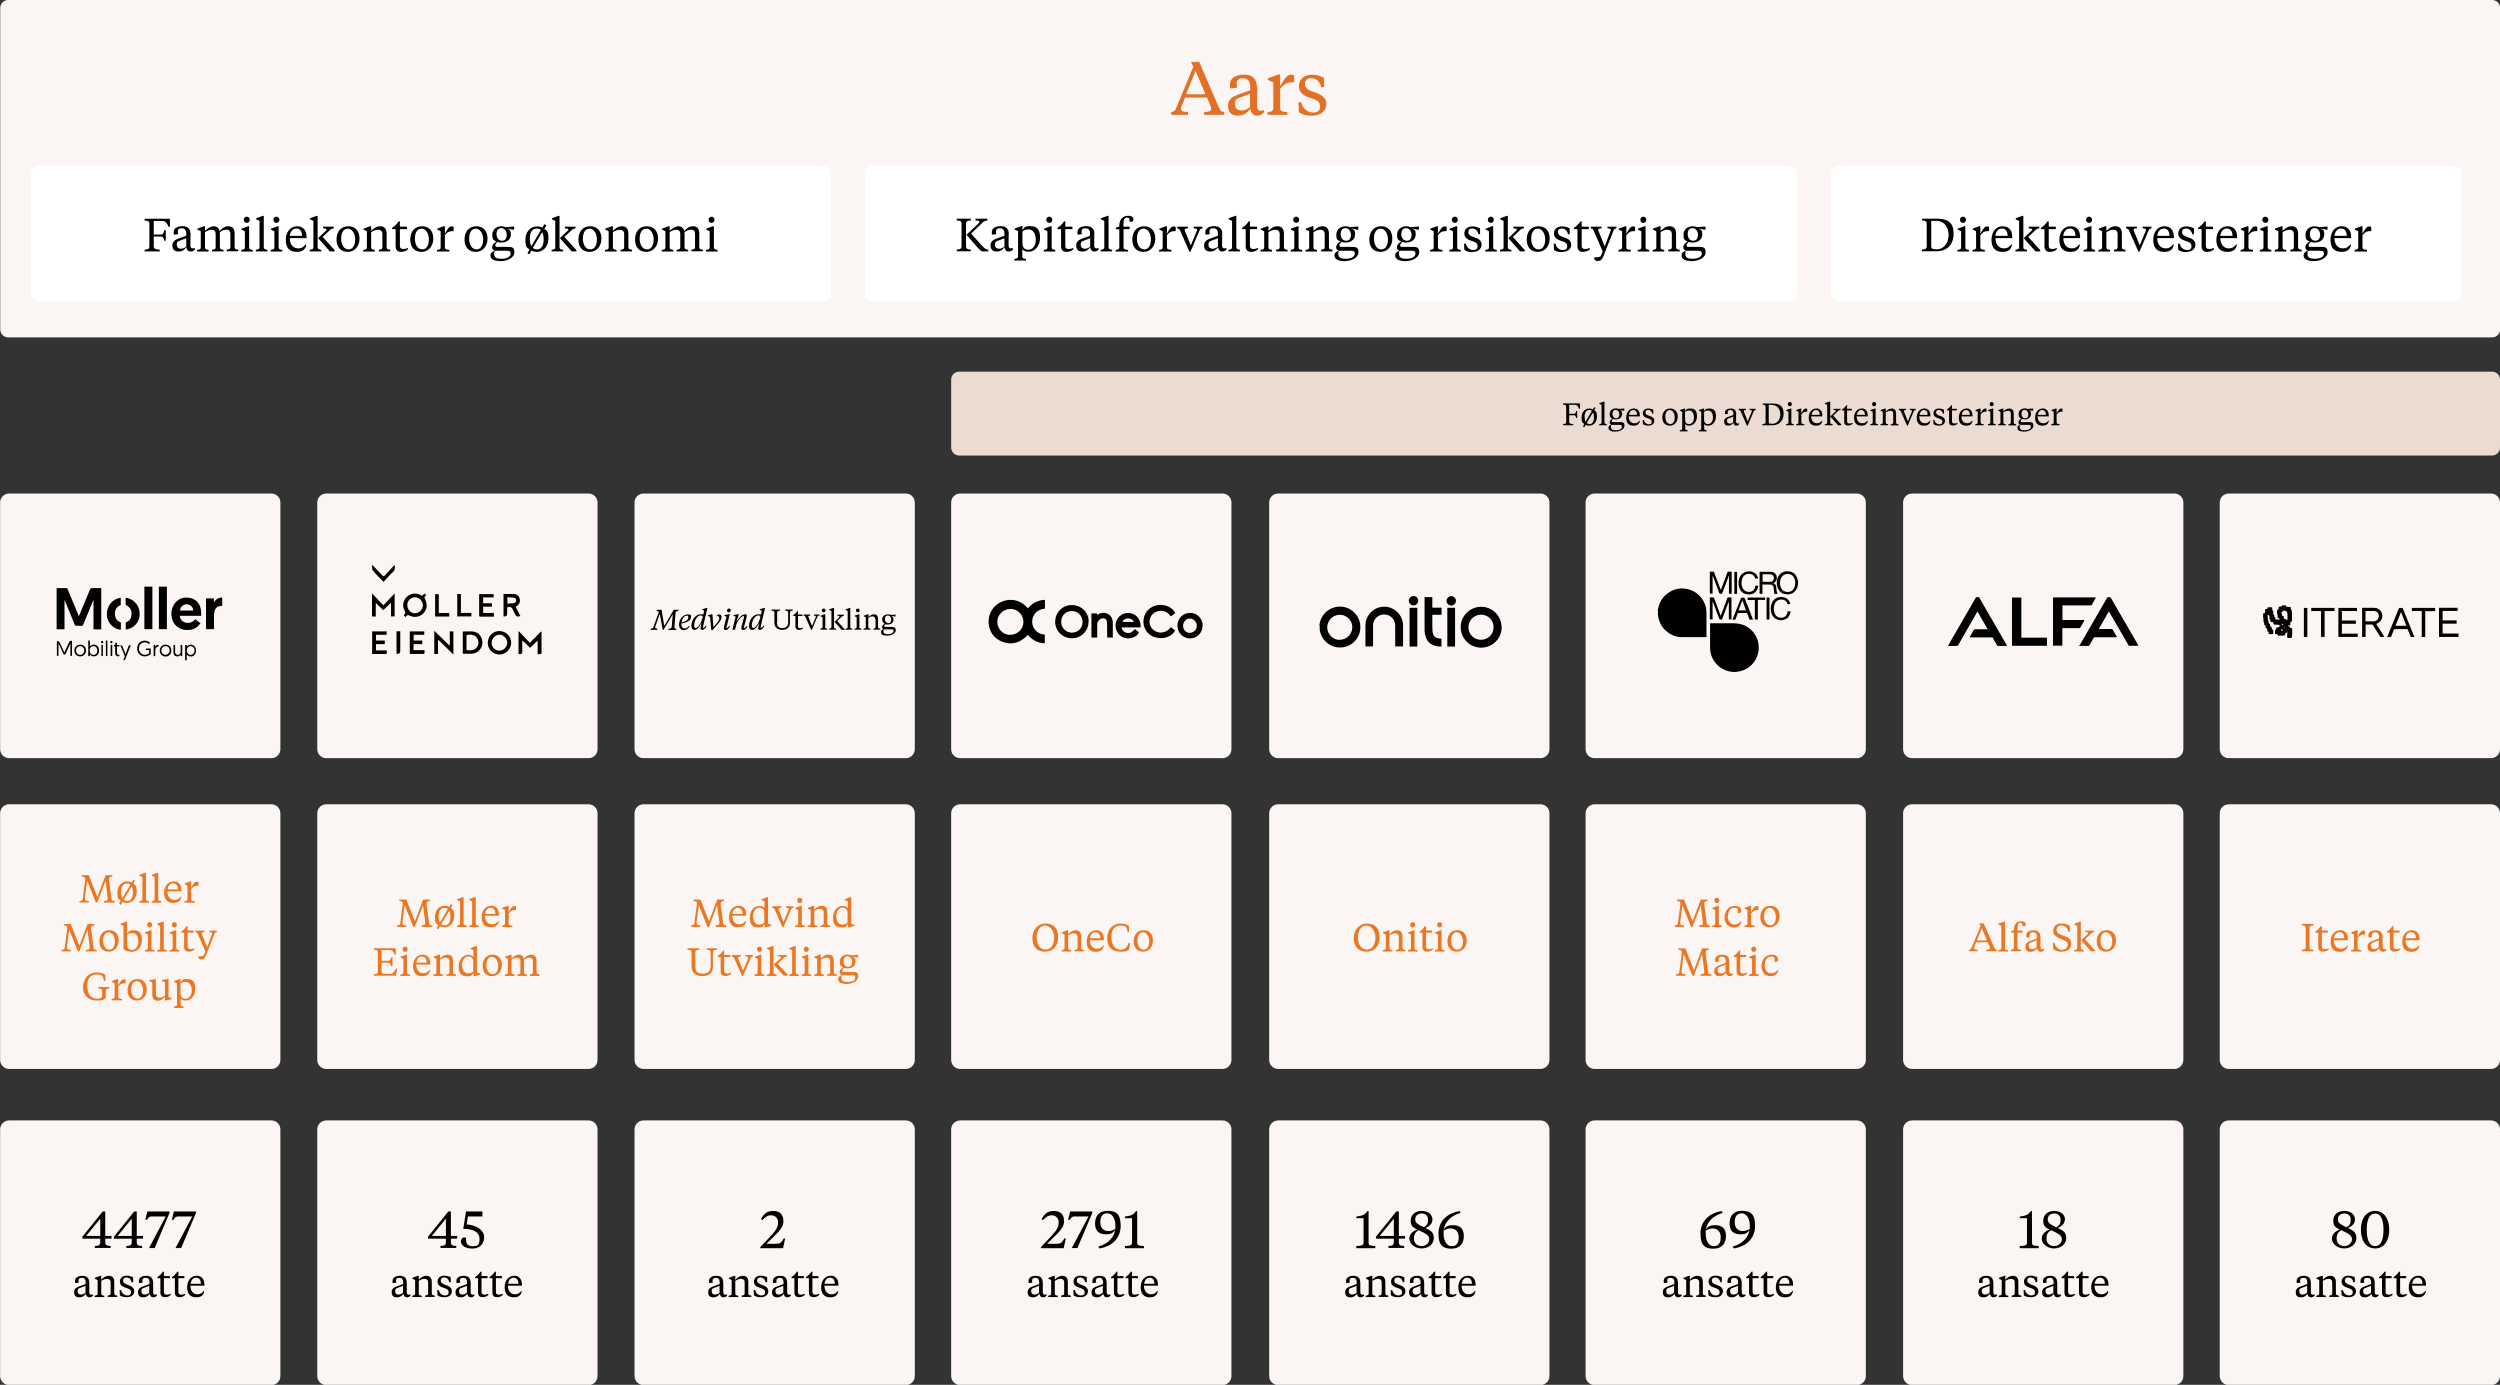
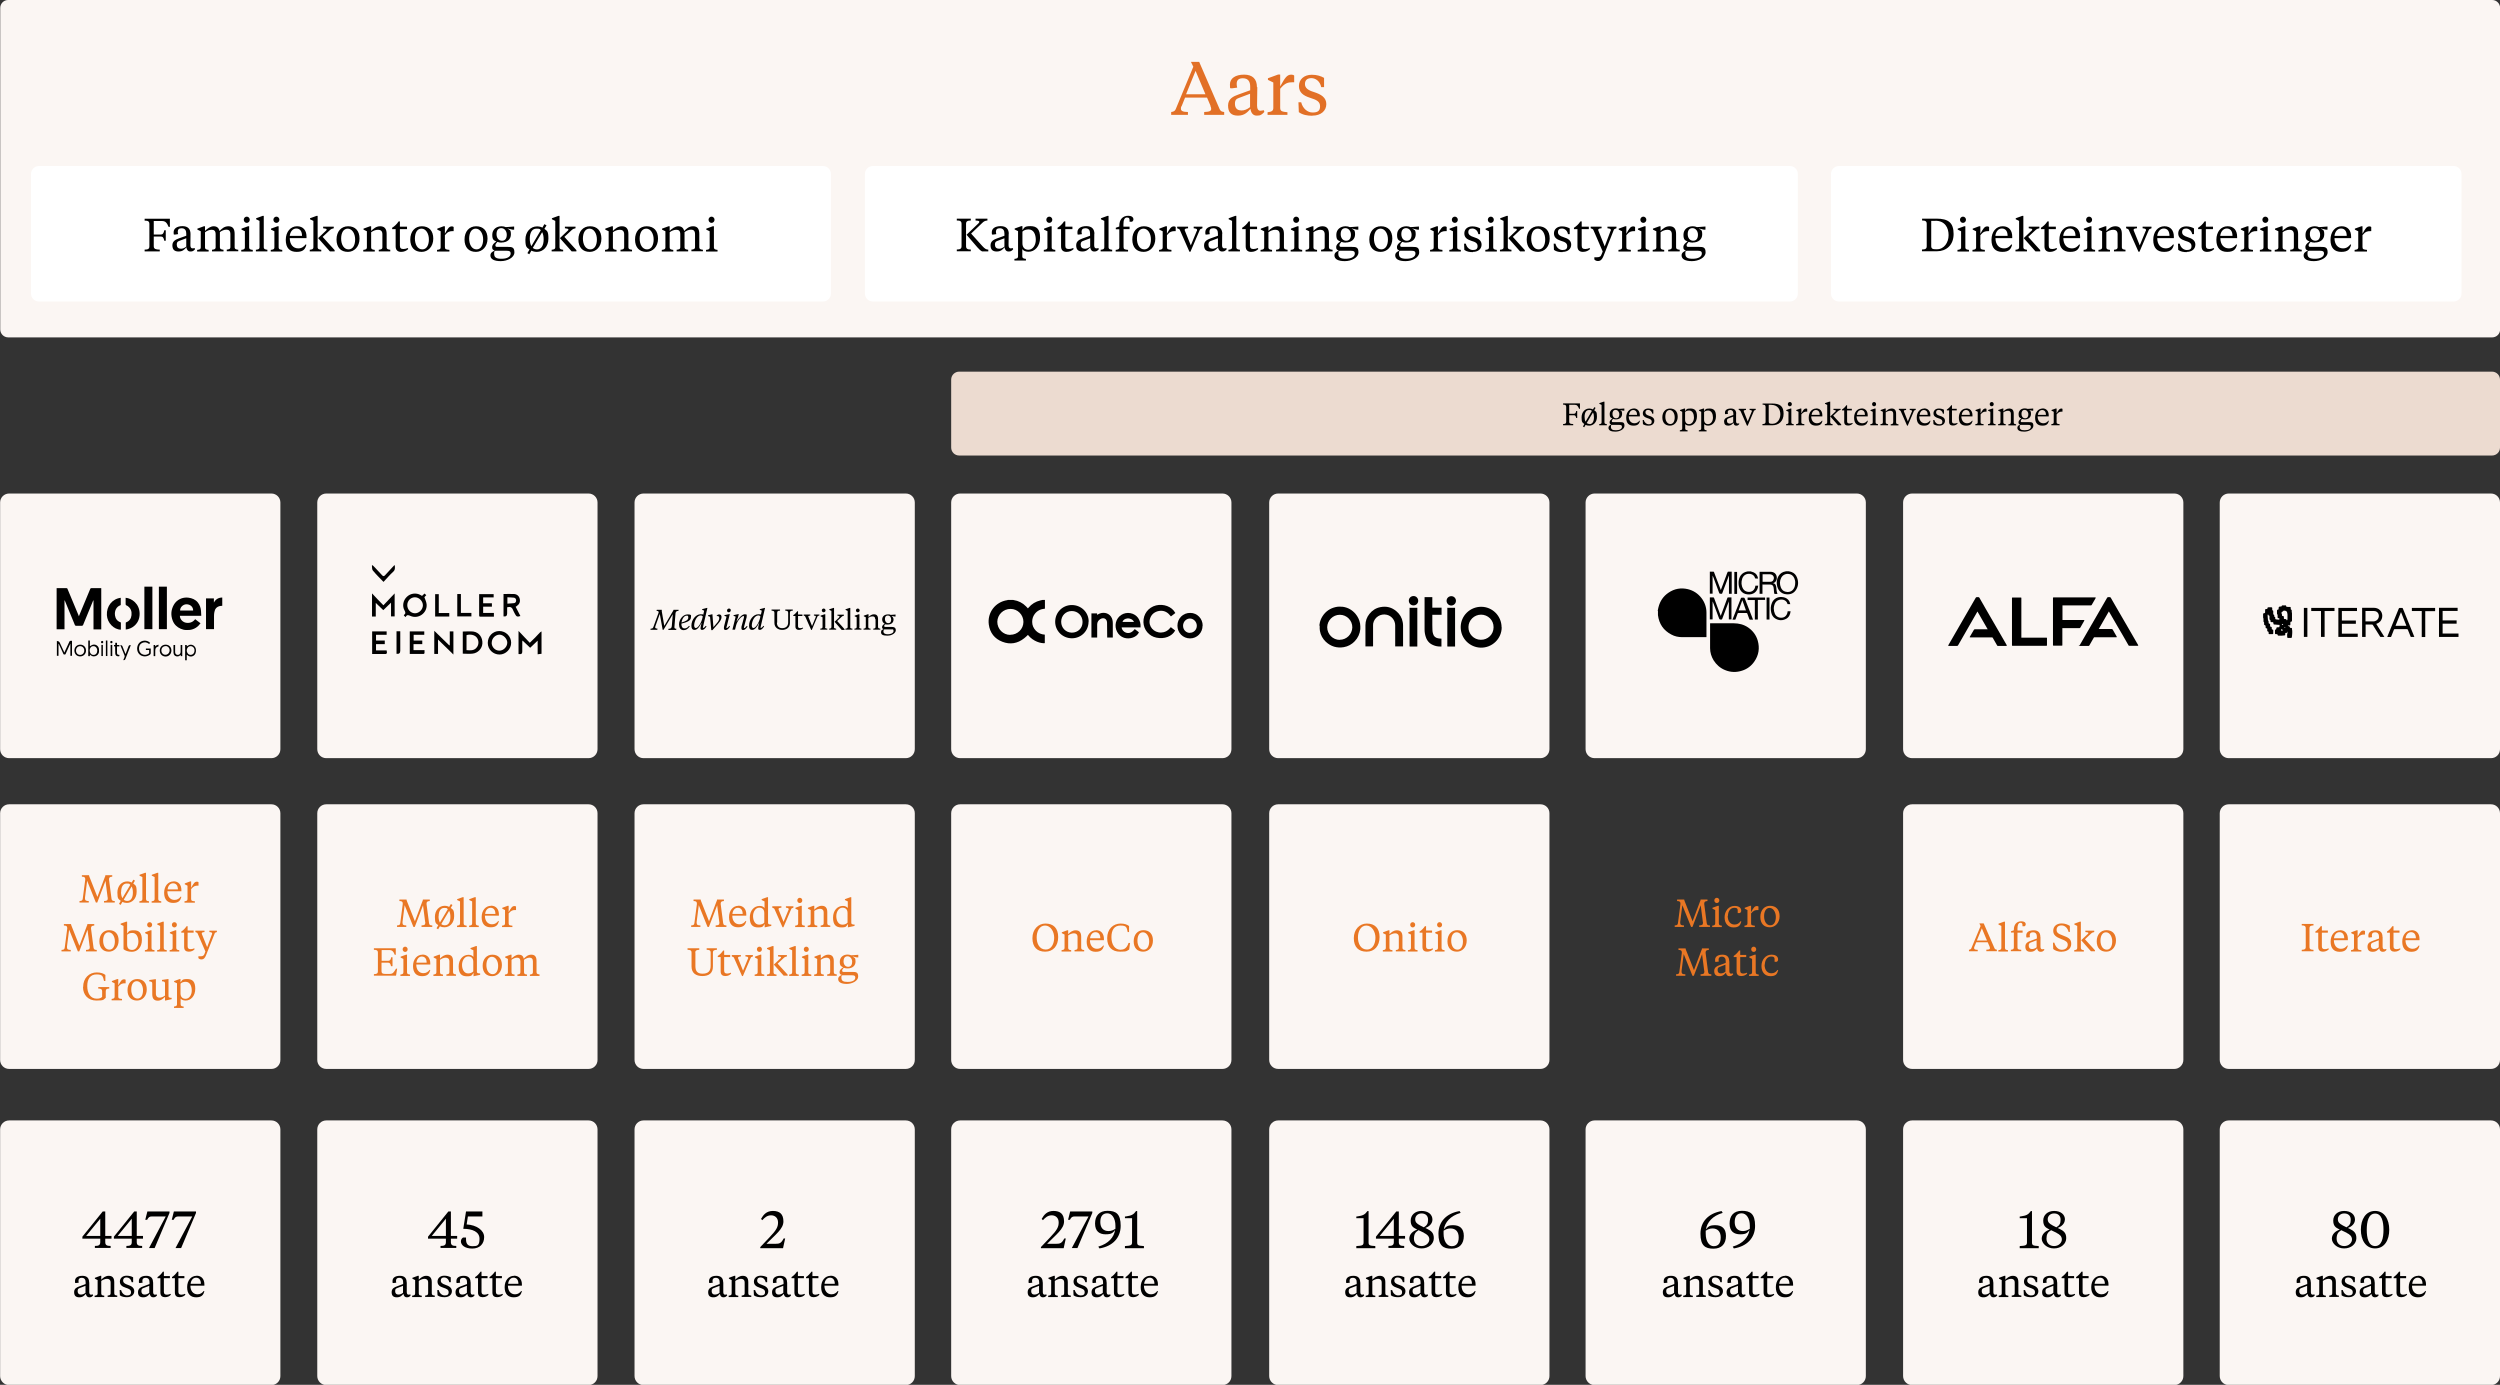
<svg xmlns="http://www.w3.org/2000/svg" id="Layer_1" data-name="Layer 1" version="1.1" viewBox="0 0 1999.9 1107.8">
  <rect x="0" y="0" width="1999.9" height="1107.8" fill="#333333" stroke="none" />
  <defs>
    <style>
      .cls-1 {
        clip-path: url(#clippath);
      }

      .cls-2 {
        fill: none;
      }

      .cls-2, .cls-3, .cls-4, .cls-5, .cls-6, .cls-7, .cls-8 {
        stroke-width: 0px;
      }

      .cls-3 {
        fill: #e27026;
      }

      .cls-4 {
        fill: #000;
      }

      .cls-5 {
        fill: #fbf6f3;
      }

      .cls-6 {
        fill: #e97724;
      }

      .cls-7 {
        fill: #fff;
      }

      .cls-8 {
        fill: #ecdbd0;
      }
    </style>
    <clipPath id="clippath">
      <rect class="cls-2" y="0" width="1999.9" height="1107.8" />
    </clipPath>
  </defs>
  <g class="cls-1">
    <g>
      <path class="cls-8" d="M767.3,297.3c-3.5,0-6.4,2.8-6.4,6.4v54.3c0,3.5,2.8,6.4,6.4,6.4h1226.2c3.5,0,6.4-2.8,6.4-6.4v-54.3c0-3.5-2.8-6.4-6.4-6.4H767.3Z" />
      <path class="cls-5" d="M6.5,0C3,0,.2,2.8.2,6.4v257.1c0,3.5,2.8,6.4,6.4,6.4h1987c3.5,0,6.4-2.8,6.4-6.4V6.4c0-3.5-2.8-6.4-6.4-6.4H6.5Z" />
    </g>
  </g>
  <path class="cls-7" d="M31.2,132.8c-3.5,0-6.4,2.8-6.4,6.4v95.6c0,3.5,2.8,6.4,6.4,6.4h627.1c3.5,0,6.4-2.8,6.4-6.4v-95.6c0-3.5-2.8-6.4-6.4-6.4H31.2Z" />
  <path class="cls-7" d="M698.3,132.8c-3.5,0-6.4,2.8-6.4,6.4v95.6c0,3.5,2.8,6.4,6.4,6.4h733.5c3.5,0,6.4-2.8,6.4-6.4v-95.6c0-3.5-2.8-6.4-6.4-6.4h-733.5Z" />
  <path class="cls-7" d="M1471.1,132.8c-3.5,0-6.4,2.8-6.4,6.4v95.6c0,3.5,2.8,6.4,6.4,6.4h491.6c3.5,0,6.4-2.8,6.4-6.4v-95.6c0-3.5-2.8-6.4-6.4-6.4h-491.6Z" />
  <path class="cls-5" d="M1022.5,896.3c-4,0-7.2,3.2-7.2,7.2v197.3c0,3.9,3.2,7.2,7.2,7.2h209.8c3.9,0,7.2-3.2,7.2-7.2v-197.3c0-4-3.2-7.2-7.2-7.2h-209.8,0Z" />
  <path class="cls-5" d="M1022.5,643.4c-4,0-7.2,3.2-7.2,7.2v197.3c0,4,3.2,7.2,7.2,7.2h209.8c3.9,0,7.2-3.2,7.2-7.2v-197.3c0-4-3.2-7.2-7.2-7.2h-209.8,0Z" />
  <path class="cls-5" d="M1022.5,394.8c-4,0-7.2,3.2-7.2,7.2v197.3c0,4,3.2,7.2,7.2,7.2h209.8c3.9,0,7.2-3.2,7.2-7.2v-197.3c0-4-3.2-7.2-7.2-7.2h-209.8,0Z" />
  <path class="cls-5" d="M261,896.3c-4,0-7.2,3.2-7.2,7.2v197.3c0,3.9,3.2,7.2,7.2,7.2h209.8c4,0,7.2-3.2,7.2-7.2v-197.3c0-4-3.2-7.2-7.2-7.2h-209.8Z" />
  <path class="cls-5" d="M261,643.4c-4,0-7.2,3.2-7.2,7.2v197.3c0,4,3.2,7.2,7.2,7.2h209.8c4,0,7.2-3.2,7.2-7.2v-197.3c0-4-3.2-7.2-7.2-7.2h-209.8Z" />
  <path class="cls-5" d="M261,394.8c-4,0-7.2,3.2-7.2,7.2v197.3c0,4,3.2,7.2,7.2,7.2h209.8c4,0,7.2-3.2,7.2-7.2v-197.3c0-4-3.2-7.2-7.2-7.2h-209.8Z" />
  <path class="cls-5" d="M7.3,896.3c-4,0-7.2,3.2-7.2,7.2v197.3c0,3.9,3.2,7.2,7.2,7.2h209.8c4,0,7.2-3.2,7.2-7.2v-197.3c0-4-3.2-7.2-7.2-7.2H7.3Z" />
  <path class="cls-5" d="M7.3,643.4c-4,0-7.2,3.2-7.2,7.2v197.3c0,4,3.2,7.2,7.2,7.2h209.8c4,0,7.2-3.2,7.2-7.2v-197.3c0-4-3.2-7.2-7.2-7.2H7.3Z" />
  <path class="cls-5" d="M7.3,394.8c-4,0-7.2,3.2-7.2,7.2v197.3c0,4,3.2,7.2,7.2,7.2h209.8c4,0,7.2-3.2,7.2-7.2v-197.3c0-4-3.2-7.2-7.2-7.2H7.3Z" />
  <path class="cls-5" d="M1275.6,896.3c-3.9,0-7.2,3.2-7.2,7.2v197.3c0,3.9,3.2,7.2,7.2,7.2h209.8c4,0,7.2-3.2,7.2-7.2v-197.3c0-4-3.2-7.2-7.2-7.2h-209.8Z" />
-   <path class="cls-5" d="M1275.6,643.4c-3.9,0-7.2,3.2-7.2,7.2v197.3c0,4,3.2,7.2,7.2,7.2h209.8c4,0,7.2-3.2,7.2-7.2v-197.3c0-4-3.2-7.2-7.2-7.2h-209.8Z" />
  <path class="cls-5" d="M1275.6,394.8c-3.9,0-7.2,3.2-7.2,7.2v197.3c0,4,3.2,7.2,7.2,7.2h209.8c4,0,7.2-3.2,7.2-7.2v-197.3c0-4-3.2-7.2-7.2-7.2h-209.8Z" />
  <path class="cls-5" d="M1529.6,896.3c-4,0-7.2,3.2-7.2,7.2v197.3c0,3.9,3.2,7.2,7.2,7.2h209.8c3.9,0,7.2-3.2,7.2-7.2v-197.3c0-4-3.2-7.2-7.2-7.2h-209.8Z" />
  <path class="cls-5" d="M1529.6,643.4c-4,0-7.2,3.2-7.2,7.2v197.3c0,4,3.2,7.2,7.2,7.2h209.8c3.9,0,7.2-3.2,7.2-7.2v-197.3c0-4-3.2-7.2-7.2-7.2h-209.8Z" />
  <path class="cls-5" d="M1529.6,394.8c-4,0-7.2,3.2-7.2,7.2v197.3c0,4,3.2,7.2,7.2,7.2h209.8c3.9,0,7.2-3.2,7.2-7.2v-197.3c0-4-3.2-7.2-7.2-7.2h-209.8Z" />
  <path class="cls-5" d="M514.8,896.3c-4,0-7.2,3.2-7.2,7.2v197.3c0,3.9,3.2,7.2,7.2,7.2h209.8c4,0,7.2-3.2,7.2-7.2v-197.3c0-4-3.2-7.2-7.2-7.2h-209.8,0Z" />
  <path class="cls-5" d="M514.8,643.4c-4,0-7.2,3.2-7.2,7.2v197.3c0,4,3.2,7.2,7.2,7.2h209.8c4,0,7.2-3.2,7.2-7.2v-197.3c0-4-3.2-7.2-7.2-7.2h-209.8,0Z" />
  <path class="cls-5" d="M514.8,394.8c-4,0-7.2,3.2-7.2,7.2v197.3c0,4,3.2,7.2,7.2,7.2h209.8c4,0,7.2-3.2,7.2-7.2v-197.3c0-4-3.2-7.2-7.2-7.2h-209.8,0Z" />
  <path class="cls-5" d="M1782.9,896.3c-4,0-7.2,3.2-7.2,7.2v197.3c0,3.9,3.2,7.2,7.2,7.2h209.8c4,0,7.2-3.2,7.2-7.2v-197.3c0-4-3.2-7.2-7.2-7.2h-209.8Z" />
  <path class="cls-5" d="M1782.9,643.4c-4,0-7.2,3.2-7.2,7.2v197.3c0,4,3.2,7.2,7.2,7.2h209.8c4,0,7.2-3.2,7.2-7.2v-197.3c0-4-3.2-7.2-7.2-7.2h-209.8Z" />
  <path class="cls-5" d="M1782.9,394.8c-4,0-7.2,3.2-7.2,7.2v197.3c0,4,3.2,7.2,7.2,7.2h209.8c4,0,7.2-3.2,7.2-7.2v-197.3c0-4-3.2-7.2-7.2-7.2h-209.8Z" />
  <path class="cls-5" d="M768.1,896.3c-4,0-7.2,3.2-7.2,7.2v197.3c0,3.9,3.2,7.2,7.2,7.2h209.8c4,0,7.2-3.2,7.2-7.2v-197.3c0-4-3.2-7.2-7.2-7.2h-209.8Z" />
  <path class="cls-5" d="M768.1,643.4c-4,0-7.2,3.2-7.2,7.2v197.3c0,4,3.2,7.2,7.2,7.2h209.8c4,0,7.2-3.2,7.2-7.2v-197.3c0-4-3.2-7.2-7.2-7.2h-209.8Z" />
  <path class="cls-5" d="M768.1,394.8c-4,0-7.2,3.2-7.2,7.2v197.3c0,4,3.2,7.2,7.2,7.2h209.8c4,0,7.2-3.2,7.2-7.2v-197.3c0-4-3.2-7.2-7.2-7.2h-209.8Z" />
  <path class="cls-4" d="M538.3,491.2l-7.5,12.6h-.7l-2.3-12.7-3.5,9.8c-.1.4-.2.7-.2.9,0,.8.6,1,1.9,1.1l-.2.9h-5.5l.2-.9c1.3,0,1.8-.3,2.2-1.4l4.2-11.5c0-1-.3-1.3-1.7-1.3l.2-.9h4c0,.4,0,.8,0,1.3l2,11.6,6.8-11.6c.3-.5.5-.8.6-1.3h4.1l-.2.9c-1.5,0-2,.5-2.3,1.7l-.9,11.2c0,1.1.3,1.3,1.6,1.4l-.2.9h-6.3l.2-.9c1.4,0,2.4-.3,2.6-2l.8-9.7h0Z" />
  <path class="cls-4" d="M545.1,498.8v.6c0,2,.9,3.3,2.5,3.3s2.6-.9,3.6-2.1l.6.5c-1.7,2.2-3.1,3-4.9,3-2.7,0-3.7-2.2-3.7-4.6,0-3.9,3.1-8,6.8-8s2.7,1.1,2.7,2.5c0,2.8-4.1,4-7.4,4.8h0ZM545.2,498c3.6-1.1,5.4-2.1,5.4-3.9s-.5-1.6-1.4-1.6c-1.8,0-3.6,2.4-4,5.5h0Z" />
  <path class="cls-4" d="M561.7,487.8v-.5c.1,0,3.7-1,3.7-1h.5l-3.4,14.7c0,.4-.2.8-.2,1s.1.3.3.3c.4,0,1.1-.5,2.1-1.7l.5.5c-1.4,2.1-2.4,2.8-3.5,2.8s-1.3-.6-1.3-1.4.4-2.7.8-4h-.2c-1.3,2.9-3.3,5.4-5.3,5.4s-2.6-1.3-2.6-3.4c0-4.9,3.7-9.1,7.3-9.1s1.6.3,2.1.8l.8-3.7-1.7-.7h0ZM562.3,493.3c-.4-.7-1.1-1-1.7-1-3,0-5.2,4.3-5.3,8,0,1.3.5,2.1,1.3,2.1,1.7,0,4.5-3.8,5.6-9.2h0Z" />
  <path class="cls-4" d="M566.4,492.7v-.5c.1,0,3.2-.8,3.2-.8h.3l.8,10.3,2.9-3.4c1-1.1,1.8-2.5,1.8-3.9s-.8-1.6-2.1-1.6v-.3c.4-.5,1.1-1,2-1,1.4,0,1.9,1,1.9,2.1,0,1.6-.9,3.2-2.8,5.4l-4.5,5.1h-.9l-1-10.7-1.7-.6h0Z" />
  <path class="cls-4" d="M581.3,501.1c-.1.4-.2.8-.2,1s.1.3.3.3c.4,0,1.1-.5,2.1-1.7l.5.5c-1.4,2.1-2.4,2.8-3.5,2.8s-1.4-.6-1.4-1.6.1-1.1.3-2l1.8-7.1-1.7-.7v-.5c.1,0,3.7-.8,3.7-.8h.6l-2.4,9.7h0ZM581.6,488.4c0-.9.7-1.6,1.6-1.6s1.4.6,1.4,1.4-.7,1.6-1.6,1.6-1.4-.6-1.4-1.4h0Z" />
  <path class="cls-4" d="M590,494.6l-.8,2.5h.2c1.3-2.3,4.1-5.7,6.3-5.7s1.6.6,1.6,1.6,0,.7-.1,1l-1.9,7.1c-.1.4-.2.8-.2,1s.1.3.3.3c.4,0,1.1-.5,2.1-1.7l.5.5c-1.4,2.1-2.4,2.8-3.5,2.8s-1.4-.6-1.4-1.6,0-1.1.3-2l1.7-6.3c0-.3.1-.6.1-.8,0-.3-.1-.5-.4-.5-1.4,0-5,3.4-6,7.7l-.8,3.2h-2.1l2.6-10.4-1.7-.7v-.5c.1,0,3.6-.8,3.6-.8h.6l-.8,3.2h0Z" />
  <path class="cls-4" d="M607.8,487.8v-.5c.1,0,3.7-1,3.7-1h.5l-3.4,14.7c0,.4-.2.8-.2,1s.1.3.3.3c.4,0,1.1-.5,2.1-1.7l.5.5c-1.4,2.1-2.4,2.8-3.5,2.8s-1.3-.6-1.3-1.4.4-2.7.8-4h-.2c-1.3,2.9-3.3,5.4-5.3,5.4s-2.6-1.3-2.6-3.4c0-4.9,3.7-9.1,7.3-9.1s1.6.3,2.1.8l.8-3.7-1.7-.7h0ZM608.4,493.3c-.4-.7-1-1-1.7-1-3,0-5.2,4.3-5.3,8,0,1.3.5,2.1,1.3,2.1,1.7,0,4.5-3.8,5.6-9.2h0Z" />
  <path class="cls-4" d="M621.5,498.1c0,2.9,1.6,4.4,4.2,4.4s4.8-1.3,4.8-4.6v-7.7c0-1.4-.8-1.6-2.3-1.7v-.9h6v.9c-1.5,0-2.3.3-2.3,1.7v8.1c0,3.8-2.9,5.6-6.1,5.6s-6.3-1.8-6.3-5.6v-8.1c0-1.4-.8-1.6-2.3-1.7v-.9h6.8v.9c-1.5,0-2.3.3-2.3,1.7v7.9h0Z" />
  <path class="cls-4" d="M638.4,491.6h3.5v1.2h-3.5v8c0,1.3.5,1.7,1.8,1.7s1.5-.2,2.1-.5l.2.5c-.8.8-2,1.4-3.5,1.4s-2.7-.8-2.7-2.7v-8.4h-1.7v-.7c1.2-.7,2.2-1.7,3.2-3.1h.6v2.6h0Z" />
  <path class="cls-4" d="M655.2,492.4c-1.1.4-1.1.4-1.3.9l-4.5,10.6h-.5l-4.7-10.6c-.2-.5-.3-.5-1.3-.9v-.8h5.3v.8c-1.2.2-1.6.3-1.6.8s0,.3.2.6l2.8,7,2.9-7c.1-.3.2-.4.2-.6,0-.5-.5-.7-1.6-.8v-.8h4.4v.8h0Z" />
  <path class="cls-4" d="M660,501.6c0,1,.7,1.2,1.8,1.3v.8h-5.6v-.8c1-.1,1.8-.3,1.8-1.3v-7.8l-1.6-.8v-.5l3.2-1.1h.6v10.2h0ZM657.4,488.3c0-.8.7-1.5,1.5-1.5s1.5.7,1.5,1.5-.7,1.5-1.5,1.5-1.5-.7-1.5-1.5h0Z" />
  <path class="cls-4" d="M667.1,501.6c0,1,.8,1.2,1.8,1.3v.8h-5.6v-.8c1-.1,1.8-.3,1.8-1.3v-12.9l-1.7-.8v-.5l3.2-1.1h.6v15.3h0ZM671.2,493.7c.2-.2.4-.4.4-.6,0-.4-.4-.4-1.7-.6v-.8h5.2v.8c-.9.2-1.3.4-1.8.9l-3.6,3.4,5.9,6.5v.6h-2.3l-5.7-6.5,3.8-3.6h0Z" />
  <path class="cls-4" d="M680.1,501.6c0,1,.8,1.2,1.8,1.3v.8h-5.6v-.8c1-.1,1.8-.3,1.8-1.3v-12.9l-1.7-.8v-.5l3.2-1.1h.6v15.3h0Z" />
  <path class="cls-4" d="M687.3,501.6c0,1,.7,1.2,1.8,1.3v.8h-5.6v-.8c1-.1,1.8-.3,1.8-1.3v-7.8l-1.6-.8v-.5l3.2-1.1h.6v10.2h0ZM684.7,488.3c0-.8.7-1.5,1.5-1.5s1.5.7,1.5,1.5-.7,1.5-1.5,1.5-1.5-.7-1.5-1.5h0Z" />
  <path class="cls-4" d="M700.1,495.3c0-1.6-.7-2.2-2.1-2.2s-2.5.5-3.4,1.2v7.3c0,1,.7,1.2,1.8,1.3v.8h-5.6v-.8c1-.1,1.8-.3,1.8-1.3v-7.8l-1.6-.8v-.5l3.2-1.1h.6v2.2c1.1-1.1,2.5-2.2,4.4-2.2s3.2,1.1,3.2,3.7v6.5c0,1,.8,1.2,1.8,1.3v.8h-5.6v-.8c1-.1,1.8-.3,1.8-1.3v-6.3h0Z" />
  <path class="cls-4" d="M708.3,499.1c-.7.8-1,1.2-1,1.7s.3.7.8.7h5.2c2.1,0,3.3.7,3.3,2.7s-2.8,4.3-6.7,4.3-5.1-.9-5.1-2.8,1.1-1.9,2.1-2.4c-.9-.3-1.3-.8-1.3-1.7s.9-2,2.1-2.7c-1.2-.6-2-1.7-2-3.3,0-2.6,2-4.1,4.6-4.1s1.5.2,2,.4l4.1-.3v1.6h-.8l-2.4-.5h0c.9.7,1.6,1.7,1.6,2.9,0,2.4-1.8,4-4.6,4s-1.4-.1-2.1-.3h0ZM707.3,503.5c-.4.5-.6,1-.6,1.5,0,1.8,1.5,2.4,3.6,2.4s4.5-.9,4.5-2.6-.7-1.3-1.9-1.3h-5.6ZM712.9,495.6c0-1.8-1-3.2-2.7-3.2s-2.3,1.2-2.3,2.9,1,3.2,2.7,3.2,2.3-1.2,2.3-2.9h0Z" />
  <path class="cls-4" d="M835.9,480v6.9c-3.4.3-6.2,1.6-8.2,4.3-1.4,1.9-2,4-2,6.3,0,2.8,1.1,5.1,3,7.1,1.9,1.9,4.3,2.9,7.1,3.1v6.8c-2.9.3-9.2-1.2-13.5-6.6-1,.9-1.9,1.9-3,2.7-5.3,4.2-11.2,5.2-17.4,2.8-6.3-2.4-10-7.2-10.9-13.8-1.3-9.5,5.2-18.1,14.8-19.5.2,0,.3-.1.5-.2h4.1c.1,0,.2.1.4.1,3.9.6,7.3,2.3,10,5.1.5.5,1,1,1.5,1.6.2-.2.3-.4.5-.6,2.5-3,5.7-4.9,9.5-5.8.6-.1,1.2-.3,1.8-.4h1.9ZM808.2,507.8c5.8,0,10.5-4.6,10.5-10.3,0-5.7-4.6-10.4-10.3-10.4-5.8,0-10.5,4.6-10.6,10.3,0,5.8,4.6,10.5,10.4,10.5h0Z" />
  <path class="cls-4" d="M870.8,497.3c0,7.4-5.9,13.3-13.3,13.3-7.4,0-13.4-5.8-13.4-13.2,0-7.4,5.8-13.4,13.3-13.4,7.5,0,13.5,5.8,13.5,13.2h0ZM848.9,497.4c0,4.9,3.7,8.6,8.5,8.7,4.9,0,8.6-3.6,8.6-8.5,0-5-3.7-8.8-8.6-8.8-4.9,0-8.5,3.7-8.5,8.6h0Z" />
  <path class="cls-4" d="M940.2,490.4c-1.2.9-2.3,1.8-3.5,2.7-.6-.7-1.2-1.4-1.8-2-2.5-2.4-5.6-3-8.9-2.1-3.3,1-5.4,3.2-6.2,6.5-1.3,5.7,3.2,10.7,9.1,10.5,2.9-.1,5.2-1.3,7-3.5.2-.2.4-.5.7-.8,1.2.9,2.4,1.8,3.5,2.7-2.7,4.8-8.7,7-15,5.7-6-1.2-10.2-6.4-10.4-12.3-.2-6.5,3.8-11.9,10.1-13.5,6-1.5,12.7,1,15.3,5.9h0Z" />
  <path class="cls-4" d="M907.7,503.2c1.2.9,2.3,1.7,3.4,2.6-1.5,3.8-7.2,5.9-11.9,4.4-4.9-1.6-7.8-7.1-6.5-12.3,1.3-5.2,6.4-8.4,11.6-7.4,5.2,1,8.5,5.5,8.1,11.4h-15.1c0,1.8,1.6,3.6,3.4,4.2,2.5.8,4.8,0,7-2.8h0ZM907.1,497.5c-.7-1.8-3-3-5.2-2.8-2,.2-3.6,1.3-3.9,2.8h9.1Z" />
  <path class="cls-4" d="M962,500.5c0,5.7-4.4,10.2-10,10.2-5.7,0-10.1-4.5-10.1-10.2,0-5.8,4.5-10.3,10.3-10.2,5.5,0,9.9,4.6,9.9,10.2h0ZM951.9,506.2c3.1,0,5.5-2.5,5.5-5.6,0-3.1-2.5-5.8-5.5-5.8-3,0-5.5,2.6-5.5,5.8,0,3.2,2.4,5.7,5.5,5.7h0Z" />
  <path class="cls-4" d="M885.7,510c0-.4,0-.7,0-1,0-3.6,0-7.2-.1-10.9-.1-3.2-2.8-4.5-5.5-2.8-1.5,1-2.4,2.4-2.4,4.2,0,3.1,0,6.3,0,9.4,0,.3,0,.7,0,1.1h-4.6v-19.3h4.5c0,.3,0,.7.1,1.2.3-.2.6-.3.8-.5,3.6-2.1,8-1.3,10.2,1.8,1.2,1.7,1.5,3.6,1.5,5.6,0,3.6,0,7.3,0,10.9,0,0,0,.2,0,.3h-4.5,0Z" />
  <path class="cls-4" d="M433.2,523c-1,.1-1.9.2-3.1.4v-10.9c-2,2-4,3.8-6,5.7-2.2-2-4.1-3.9-6.1-5.8,0,.3-.2.6-.2.9,0,2.5,0,5.1,0,7.6s-1,2.5-3,2.3v-18.5c3.2,3.3,6,6.4,9,9.5,1.3-1.3,2.6-2.6,3.9-3.8,1.4-1.5,2.8-3,4.3-4.5.3-.3.8-.5,1.2-.8v18h0Z" />
  <path class="cls-4" d="M324.5,493.7c-.6-.6-1-1-1.4-1.3,0-.2,0-.3,0-.4,1.5-1.1,1.4-2.1.5-3.7-2-3.5-1.1-8.1,1.9-10.9,2.9-2.8,7.4-3.4,10.9-1.4.4.2.7.4,1.2.7.6-.6,1.2-1.2,2-1.9.5.4.9.9,1.4,1.3-.6.7-1.2,1.3-1.5,1.6.7,2.1,1.7,4.1,1.8,6,.4,6.8-6.7,11.8-13,9-1.6-.7-2.8-1.2-3.8.9h0ZM331.9,477.8c-3.4,0-6.1,2.8-6.1,6.3,0,3.5,2.8,6.5,6.2,6.5,3.3,0,6.3-3.1,6.3-6.4,0-3.3-3-6.4-6.3-6.4h0Z" />
  <path class="cls-4" d="M306.6,488.1c-2-1.9-3.9-3.8-6-5.8v10.9h-3v-18.5c3.1,3.3,6,6.4,9.1,9.5,3-3.1,5.9-6.2,9-9.5v18.4h-2.9v-11c-2.1,2.1-4.1,3.9-6.2,6h0Z" />
  <path class="cls-4" d="M408.9,514.2c0,5-4.3,9.4-9.3,9.4-5.2,0-9.4-4.1-9.4-9.3,0-5.3,4-9.5,9.2-9.5,5.2,0,9.5,4.2,9.5,9.4h0ZM393.3,514.1c0,3.6,2.8,6.4,6.2,6.4,3.3,0,6.3-3.1,6.3-6.4,0-3.2-3.2-6.4-6.2-6.4-3.3,0-6.3,3-6.2,6.4h0Z" />
  <path class="cls-4" d="M370.2,523v-17.8c2.9,0,5.7-.3,8.4,0,4.7.7,7.5,4.7,7.3,9.5-.2,4.1-3.6,7.8-8,8.2-2.5.3-5.1,0-7.8,0h0ZM373.2,520.1c3.3.2,6.5.6,8.6-2.8,1.4-2.3,1.2-5.3-.5-7.4-1.6-2-5.2-2.8-8.1-1.8v12h0Z" />
  <path class="cls-4" d="M405.7,485.9v4.9c0,1.8-1,2.6-2.9,2.3v-17.9c2.9,0,5.8-.2,8.6,0,2.2.2,3.9,1.6,4.4,4,.5,2.4-.4,4.2-2.4,5.6-.2.2-.5.3-.9.6,1.3,2.5,2.5,4.9,3.8,7.4-2.5.8-3.2.5-4.3-1.6-.5-1.1-1.2-2.1-1.6-3.2-.8-2.2-2.2-2.9-4.7-2.2h0ZM405.9,477.8v5.1c1.8-.1,3.5-.2,5.2-.4,1.2-.1,1.8-1,1.8-2.2,0-1.2-.7-2.1-1.9-2.2-1.7-.2-3.4-.2-5.1-.3h0Z" />
  <path class="cls-4" d="M359.8,516v-10.9h2.9v18.5c-4.1-4-8.1-7.9-12.3-12v11.5h-3v-18.5c4.1,4,8.1,7.9,12,11.7.1,0,.3-.2.4-.2h0Z" />
  <path class="cls-4" d="M327.8,523.2v-18.1h11.6v2.7h-8.5v4.6h6.9v2.9h-7v4.8h8.8c0,.9,0,1.6,0,2.3,0,.3-.4.7-.6.7-3.7,0-7.4,0-11.2,0h0Z" />
  <path class="cls-4" d="M309.3,520.2c0,.5,0,.9.2,1.2.2,1.4-.3,1.9-1.8,1.8-3.3-.1-6.6,0-10,0v-18.1h11.6v2.7h-8.5v4.6h7v2.9h-7v5c2.9,0,5.7,0,8.6,0h0Z" />
  <path class="cls-4" d="M386.5,477.9v4.7h7v2.7h-7v5h8.6v3h-3.9c-2.2,0-4.5,0-6.7,0-.7,0-1.2,0-1.2-1,0-5.6,0-11.3,0-17h11.6v2.6h-8.4Z" />
  <path class="cls-4" d="M365.8,475.2h2.9v15.1h8.4v2.8h-11.3v-17.9h0Z" />
  <path class="cls-4" d="M351,490.4h8.4v2.8h-11.3v-17.9h2.9v15.2h0Z" />
  <path class="cls-4" d="M315.8,452.1c.2,2.1.4,3.8-1.3,5.3-2.7,2.5-5.1,5.3-7.7,8.1-3-3.1-6-6-8.6-9.2-.7-.9-.5-2.6-.7-3.9.2,0,.3-.2.5-.3.7.7,1.4,1.4,2.1,2.1,1.8,2,3.7,3.9,5.5,5.9.9,1,1.5,1.1,2.5,0,2.3-2.6,4.7-5.1,7-7.6.2-.2.5-.3.8-.5h0Z" />
  <path class="cls-4" d="M317.2,523v-18h3v15.6c0,1.9-1,2.7-3,2.4h0Z" />
  <path class="cls-4" d="M74.7,480.1c0,.2-.2.4-.3.6-2.6,6.4-5.3,12.8-7.9,19.2-.2.5-.5.7-1,.7-1.6,0-3.2,0-4.7,0-.5,0-.7-.2-.9-.6-2.6-6.4-5.2-12.8-7.9-19.2,0-.2-.2-.4-.4-.6v23.2h-6.3v-32.9c.2,0,.4,0,.6,0,2.4,0,4.9,0,7.3,0,.5,0,.7.2.8.6,2.9,7,5.8,14.1,8.8,21.1,0,.2.2.4.3.8.5-1.2,1-2.3,1.4-3.4,2.6-6.2,5.2-12.3,7.7-18.5.2-.5.4-.6.9-.6,2.4,0,4.8,0,7.2,0h.7v33h-6.2v-23.2s0,0-.2,0h0Z" />
  <path class="cls-4" d="M161.2,492.6h-17.3c0,2.4,1.7,4.6,4.2,5.4,2.9.8,5.9,0,7.8-2.4,0,0,.1-.2.2-.3,1.4,1.1,2.8,2.1,4.3,3.3-.6.7-1.1,1.4-1.7,2-2.7,2.6-6,3.6-9.6,3.4-1.6,0-3.1-.4-4.5-1-3-1.3-5.2-3.4-6.4-6.4-1.7-4.3-1.5-8.6.8-12.7,2.3-4.2,7-6.4,11.7-5.8,3,.4,5.6,1.5,7.5,3.8,1.6,2,2.4,4.3,2.6,6.8.1,1.2.1,2.5.2,3.9h0ZM154.5,488.4c.1-2.9-2.3-5-5.3-5-2.8,0-5.3,2.5-5.1,5h10.4Z" />
  <path class="cls-4" d="M115.5,469.3h6.4v34h-6.4v-34h0Z" />
  <path class="cls-4" d="M133.5,469.3v34h-6.4v-34h6.4Z" />
  <path class="cls-4" d="M177.8,478.1v6.5c-.6,0-1.3.1-1.9.2-2.6.6-4,2.3-4.4,4.8-.2,1-.3,2.1-.3,3.2,0,3.3,0,6.5,0,9.8v.7h-6.4v-24.6h6.3v3.2s0,0,.1,0c.6-1.2,1.5-2.2,2.7-2.9,1.2-.7,2.5-1,3.9-1h0Z" />
  <path class="cls-4" d="M96.6,478.2c0,1.9,0,3.7,0,5.6,0,.1-.2.3-.3.4-3.1,1-4.9,4.4-4.3,8.2.4,2.6,1.8,4.5,4.4,5.4.1,0,.3.2.3.4,0,1.8,0,3.7,0,5.5-5.6,0-10.9-5.5-11.2-11.6-.4-7.2,4.3-13.1,11.2-13.9h0Z" />
  <path class="cls-4" d="M100.6,503.7c0-1.9,0-3.7,0-5.5,0-.1.2-.4.4-.4,2.6-1,3.9-3,4.2-5.7.3-3-.5-5.5-3.1-7.3-.2-.2-.5-.3-.7-.4-.8-.2-.9-.7-.9-1.4,0-1.4,0-2.7,0-4.1v-.7c4.9.4,11.2,4.8,11.2,12.8,0,8.1-6.2,12.2-11.2,12.6h0Z" />
  <path class="cls-4" d="M45.4,512.8c0,0,.1,0,.2,0,1,0,1.7.4,2.2,1.3,1.1,2.4,2.3,4.9,3.4,7.3,0,.2.2.4.3.6.3-.6.6-1.2.8-1.8,1.1-2.3,2.1-4.6,3.2-6.9.2-.5.5-.7,1.1-.7.3,0,.6,0,1,0v12h-1.3v-9.6s0,0-.1,0c0,.2-.2.4-.3.6-1.1,2.5-2.3,5-3.4,7.5-.2.5-.5.5-.9.5-.4,0-.7,0-.9-.5-1.1-2.5-2.3-5.1-3.5-7.6,0-.2-.2-.4-.4-.5v9.6h-1.3c0-4,0-8,0-12h0Z" />
  <path class="cls-4" d="M119.3,520h-2.6v-1.2h3.9c0,.2,0,.3,0,.5,0,.9,0,1.7,0,2.5.2,1.3-.5,1.9-1.4,2.4-3,1.7-6.8.9-8.5-1.8-1.8-2.8-1.1-6.9,1.5-8.8,2.4-1.7,6-1.4,7.9.7-.3.3-.5.6-.8.9-.2-.1-.3-.2-.4-.3-1.6-1.2-3.3-1.4-5.1-.6-1.8.8-2.5,2.3-2.6,4.2,0,2.1.6,3.8,2.5,4.8,1.8.9,3.5.7,5.2-.4.2-.1.4-.5.4-.8,0-.7,0-1.3,0-2.1h0Z" />
  <path class="cls-4" d="M70.6,512.4h1.3v4.6c.7-.4,1.4-1,2.2-1.2,2.4-.7,4.8.9,5.1,3.5,0,.7,0,1.5,0,2.3-.3,1.6-1.3,2.8-2.9,3.3-1.7.5-3.1,0-4.4-1.3v1.3h-1.3v-12.4h0ZM71.8,520.4c0,2.1,1.3,3.6,3.1,3.5,1.7,0,2.9-1.4,2.9-3.4,0-2.1-1.3-3.7-3.2-3.6-1.7,0-2.9,1.5-2.9,3.5h0Z" />
  <path class="cls-4" d="M148.1,528.1v-12.1h1.3v1.1c.7-.4,1.4-1,2.1-1.2,2.4-.7,4.7.9,5.2,3.4.2,1.1.1,2.2-.3,3.3-1.1,2.8-4.6,3.5-6.7,1.3,0,0-.1-.1-.3-.2v4.5h-1.3ZM152.6,516.9c-1.1,0-1.9.4-2.5,1.2-.9,1.2-1,3.2,0,4.5,1.1,1.6,3.4,1.7,4.7.2.9-1.1,1.1-3,.4-4.3-.6-1-1.5-1.5-2.4-1.6h0Z" />
  <path class="cls-4" d="M68.8,520.4c0,2.7-2,4.7-4.7,4.7-2.7,0-4.6-2-4.6-4.7,0-2.7,2-4.7,4.7-4.7s4.6,2,4.6,4.7h0ZM67.4,520.4c0-2-1.4-3.5-3.3-3.5-1.9,0-3.3,1.5-3.3,3.5,0,2,1.4,3.5,3.3,3.5,1.9,0,3.3-1.5,3.3-3.5h0Z" />
  <path class="cls-4" d="M127.8,520.4c0-2.7,2-4.7,4.7-4.7,2.7,0,4.7,2,4.6,4.8,0,2.6-2,4.7-4.6,4.7-2.7,0-4.7-2-4.7-4.7h0ZM132.4,516.9c-1.9,0-3.3,1.4-3.3,3.4,0,2,1.3,3.5,3.2,3.5,1.9,0,3.3-1.5,3.4-3.5,0-2-1.4-3.5-3.3-3.5h0Z" />
  <path class="cls-4" d="M140.1,516c0,1.9,0,3.8,0,5.7,0,1.1.6,1.9,1.5,2.1,1.5.4,2.8-.6,2.9-2.1,0-1.6,0-3.3,0-4.9,0-.2,0-.5,0-.8h1.3v8.9h-1.2c0-.3,0-.6-.1-1.1-.9,1-1.9,1.5-3.2,1.3-1.4-.3-2.4-1.2-2.5-2.9-.1-2.1,0-4.1,0-6.2.4,0,.8,0,1.3,0h0Z" />
  <path class="cls-4" d="M96.1,516c.9,0,1.6.3,1.9,1.1.7,1.8,1.4,3.6,2.1,5.4,0,.2.2.4.3.7.1-.3.2-.4.3-.6.7-1.9,1.4-3.7,2.1-5.6.3-.8.9-1.1,1.8-.9,0,.2-.1.4-.2.6-1.4,3.5-2.8,7-4.1,10.5-.3.7-.8,1-1.7.9.3-.8.6-1.6,1-2.4.2-.5.2-.9,0-1.4-1.1-2.5-2.1-5.1-3.1-7.6,0-.2-.1-.3-.2-.6h0Z" />
  <path class="cls-4" d="M92.2,517.1c-.4,0-.7,0-1,0v-1.1c.3,0,.6,0,1,0v-1.8h1.4v1.8h1.9v1.1h-1.9c0,.3,0,.5,0,.7,0,1.3,0,2.7,0,4,0,1.7.3,2,1.9,2.1,0,0,0,0,0,0,.1,1.1,0,1.2-1.1,1.1-1.2,0-2.1-.8-2.2-2.2-.1-1.4,0-2.9-.1-4.3,0-.5,0-.9,0-1.4h0Z" />
  <path class="cls-4" d="M84.7,512.4h1.2v12.4h-1.2v-12.4h0Z" />
  <path class="cls-4" d="M124.2,524.9h-1.3v-8.9h1.2v1.2c.4-.4.7-.8,1.2-1,.4-.2.9-.3,1.5-.5v1.4c-2,.6-2.6,1.3-2.6,3.5,0,1.2,0,2.4,0,3.7,0,.2,0,.4,0,.7h0Z" />
  <path class="cls-4" d="M88.5,515.9h1.3v8.9h-1.3v-8.9h0Z" />
  <path class="cls-4" d="M81.1,515.9h1.2v8.9h-1.2v-8.9h0Z" />
  <path class="cls-4" d="M89.1,512.7c.5,0,.9.4.9.9,0,.5-.4,1-.9,1-.5,0-.9-.4-.9-1,0-.5.4-.9.9-.9h0Z" />
  <path class="cls-4" d="M82.6,513.6c0,.5-.4,1-.9,1-.5,0-.9-.4-.9-.9,0-.5.4-1,.9-1,.5,0,.9.4.9.9h0Z" />
  <path class="cls-4" d="M1055.4,500.5c0-.4.1-.8.2-1.2.3-2.3,1.1-4.4,2.4-6.4,2.5-3.9,6.1-6.3,10.6-7.3,1.8-.4,3.7-.4,5.6-.2,4.1.6,7.4,2.5,10.1,5.6,1.9,2.3,3.2,4.9,3.7,7.8.2,1.5.3,3,.2,4.5-.4,3.7-1.9,7-4.5,9.7-2.4,2.5-5.3,4.1-8.7,4.7-5.5.9-10.3-.5-14.4-4.3-2.5-2.4-4.1-5.3-4.7-8.6-.1-.6-.2-1.2-.2-1.8,0,0,0-.1,0-.2v-2.4h0ZM1071.7,511.8c5.6,0,9.9-4.5,10.1-9.8.1-5.6-4.4-10.2-10-10.2-5.6,0-10,4.6-10.1,9.9,0,5.6,4.5,10.2,10.1,10.2h0Z" />
  <path class="cls-4" d="M1201.2,501.8c0-9-7.3-16.4-16.3-16.4s-16.3,7.2-16.4,16.1c-.1,9.4,7.4,16.4,16,16.6,9.2.2,16.8-7.2,16.8-16.3h0ZM1194.8,501.8c0,5.8-4.7,10.1-10.2,10-5.6,0-10.1-4.7-9.9-10.3.1-5.4,4.6-9.8,10.1-9.8,5.4,0,10.1,4.3,10,10.1h0Z" />
  <path class="cls-4" d="M1092.3,517.2v-.3c0-5.6,0-11.2,0-16.8,0-3.4,1.1-6.4,3.2-9,2.2-2.8,5.1-4.7,8.7-5.4,4.9-1,9.2.1,13,3.4,2.6,2.2,4.3,5.1,4.9,8.5.2.9.3,1.9.3,2.8,0,5.5,0,10.9,0,16.4v.3h-6.3v-16.8c0-4-2.8-7.6-6.7-8.5-4.9-1.2-9.9,1.9-10.9,6.9,0,.5-.1,1-.1,1.5,0,5.5,0,11,0,16.5,0,.3,0,.4-.4.4-1.8,0-3.7,0-5.5,0h-.3Z" />
  <path class="cls-4" d="M1153.1,510.9v6.3c-.3,0-.6,0-.9,0-1.9,0-3.8-.3-5.6-1.1-3-1.2-5-3.4-6-6.5-.7-2-1-4-1-6.1,0-2.1,0-4.2,0-6.3,0-6.4,0-12.8,0-19.2,0,0,0-.2,0-.3h6.2v8.4h7.4v5.7h-7.4c0,.2,0,.4,0,.6,0,2.6,0,5.1,0,7.7,0,1.3,0,2.7.1,4,0,1,.2,1.9.5,2.9.5,2,1.9,3.2,3.9,3.6.8.2,1.7.2,2.6.3.1,0,.2,0,.4,0h0Z" />
  <path class="cls-4" d="M1133.8,517.2h-.3c-1.9,0-3.8,0-5.6,0-.2,0-.3,0-.3-.3,0-10.1,0-20.3,0-30.4s0-.2,0-.3h6.2v31h0Z" />
  <path class="cls-4" d="M1164,517.2c-.1,0-.2,0-.3,0-1.9,0-3.8,0-5.6,0-.2,0-.3,0-.3-.3,0-10.1,0-20.3,0-30.4s0-.2,0-.3h6.2v31h0Z" />
  <path class="cls-4" d="M1164.7,480.6c0,2.1-1.7,3.8-3.8,3.8-2,0-3.7-1.7-3.7-3.8,0-2.1,1.7-3.7,3.8-3.7,2.1,0,3.7,1.7,3.7,3.7h0Z" />
  <path class="cls-4" d="M1134.5,480.6c0,2.1-1.7,3.7-3.8,3.7-2.1,0-3.7-1.7-3.7-3.8s1.7-3.7,3.8-3.7c2.1,0,3.7,1.7,3.7,3.8h0Z" />
  <path class="cls-4" d="M1326.1,488.8c.2-1,.3-2,.6-3,1.2-4.9,3.9-8.9,8.1-11.7,4.7-3.2,9.9-4.1,15.4-2.8,4.5,1.1,8.1,3.5,10.9,7.1,2.6,3.4,4,7.4,4,11.7,0,6.3,0,12.7,0,19s0,.4,0,.6h-4.2c-5,0-10,0-15.1,0-3.1,0-6.1-.6-8.8-2.1-6.3-3.3-9.8-8.5-10.7-15.5,0-.1,0-.2,0-.4v-2.9h0Z" />
  <path class="cls-4" d="M1430.9,457c.8.2,1.6.3,2.3.6,2.2.8,3.6,2.4,4.4,4.6,1.2,3.2,1.1,6.4-.7,9.4-1.8,3-4.5,4.1-7.9,3.8-4.4-.3-7.1-3.6-7.6-7.9-.3-2.3.1-4.5,1.3-6.6,1.3-2.2,3.2-3.4,5.6-3.8.2,0,.3,0,.5-.1.6,0,1.3,0,1.9,0h0ZM1436.1,466c0-.4,0-1.1-.2-1.8-.5-2.1-1.5-3.9-3.6-4.7-2.9-1.1-6,0-7.4,2.7-1.3,2.5-1.3,5.1-.3,7.7.7,1.7,1.8,2.9,3.6,3.4,2,.6,4.7.3,6.3-1.8,1.2-1.5,1.6-3.3,1.6-5.5h0Z" />
  <path class="cls-4" d="M1400.1,457c.9.3,1.9.5,2.8.9,2,.9,3.1,2.6,3.5,4.9-.8,0-1.4,0-2.1,0,0,0-.2-.2-.3-.3-.9-3.4-4.5-3.9-6.8-3.2-1.8.6-2.9,1.9-3.5,3.6-.9,2.8-.8,5.5.7,8.1,1.7,3,6.3,3.2,8.2,1.2.8-.8,1.3-1.8,1.5-2.9,0-.3,0-.5.1-.8h2.3c-.4,4.7-3.7,7.4-8.4,7-2.5-.2-4.6-1.3-5.9-3.5-1.2-2-1.5-4.2-1.4-6.5.1-1.9.7-3.8,1.8-5.3,1.3-1.7,3-2.6,5-3,.2,0,.3,0,.5-.1h1.9Z" />
  <path class="cls-4" d="M1368.1,498.6h.6c6,0,12.1,0,18.1,0,4.3,0,8.2,1,11.7,3.4,3.7,2.6,6.3,6,7.6,10.4,1.7,6,.9,11.6-2.7,16.8-2.4,3.5-5.7,6-9.8,7.3-4.6,1.5-9.2,1.4-13.7-.5-3.9-1.6-6.9-4.3-9.1-7.8-1.8-3-2.8-6.2-2.8-9.7,0-6.4,0-12.9,0-19.3s0-.3,0-.5h0Z" />
  <path class="cls-4" d="M1385.3,457.4v17.6h-2.2v-14.5s0,0-.1,0c-.4,1-.8,2-1.1,3-1.1,2.9-2.2,5.8-3.3,8.7-.3.8-.6,1.7-.9,2.5,0,.2-.3.2-.5.3,0,0-.2,0-.2,0-1.5,0-1.5,0-2-1.4-1.3-3.6-2.7-7.2-4-10.8-.3-.8-.6-1.6-1-2.3v14.4h-2.2v-17.6c1,0,2,0,3,0,.1,0,.2.2.3.3,1,2.6,2,5.3,3,7.9.8,2.1,1.6,4.2,2.4,6.3,0,0,0,0,.1.2,1.5-4,3-7.9,4.4-11.7.3-.9.6-1.8,1-2.6,0-.2.3-.4.4-.4.9,0,1.9,0,2.9,0h0Z" />
  <path class="cls-4" d="M1383,481.1c-.8,2.3-1.7,4.5-2.6,6.8-.9,2.4-1.8,4.8-2.7,7.2-.1.4-.3.5-.7.5-1.5,0-1.5,0-2-1.4-1.4-3.7-2.7-7.3-4.1-11-.3-.7-.5-1.4-.9-2.1v14.4h-2.2v-17.6c1,0,2,0,3,0,.1,0,.3.3.4.5,1.1,2.9,2.2,5.7,3.2,8.6.6,1.7,1.3,3.4,1.9,5.1,0,.2.1.3.2.6.7-1.9,1.4-3.8,2.1-5.6,1.1-2.9,2.2-5.8,3.2-8.7.1-.4.3-.5.7-.5.9,0,1.7,0,2.6,0v17.6h-2.1v-14.5s0,0-.1,0h0Z" />
  <path class="cls-4" d="M1409.9,467.5v7.5h-2.3v-17.6c.2,0,.3,0,.5,0,2.6,0,5.2,0,7.9,0,1.3,0,2.5.2,3.6,1,1.8,1.4,2.3,4.1,1.2,6.2-.5,1-1.3,1.6-2.5,1.9,1.1.2,1.9.7,2.2,1.6.3.6.4,1.4.5,2.1.1.9.1,1.9.3,2.8.1.7.4,1.4.6,2.1-.7,0-1.5,0-2.2,0-.2,0-.4-.3-.4-.5-.1-.5-.2-1-.2-1.5-.1-1-.1-2.1-.3-3.1-.3-1.7-1.2-2.4-2.9-2.4-1.8,0-3.7,0-5.6,0h0ZM1410,465.4c2.2,0,4.3,0,6.4,0,.9,0,1.8-.5,2.2-1.4,1.2-2.2-.2-4.5-2.7-4.6-1.8,0-3.7,0-5.5,0-.1,0-.3,0-.4,0v6h0Z" />
  <path class="cls-4" d="M1432.2,483.3c-.7,0-1.4,0-2,0-.1,0-.3-.1-.3-.2-.8-3.1-3.9-3.9-6.4-3.3-1.7.4-2.9,1.4-3.6,2.9-1.3,2.8-1.2,5.7,0,8.5,1.5,3.2,5.6,3.6,7.8,2.2,1.2-.8,1.9-2,2.2-3.4,0-.3,0-.6.2-1h2.3c-.3,2.5-1.2,4.7-3.5,6-3,1.6-6,1.5-8.9-.3-1.7-1.1-2.7-2.8-3.1-4.8-.6-2.6-.5-5.2.6-7.7,1.4-3.2,4.4-4.9,7.9-4.6,1.9.1,3.7.7,5.1,2.2.9,1,1.4,2.2,1.7,3.6h0Z" />
  <path class="cls-4" d="M1402.1,495.7c-.8,0-1.6,0-2.3,0-.2,0-.4-.2-.4-.4-.6-1.5-1.1-2.9-1.6-4.4-.1-.4-.3-.5-.7-.5-2.1,0-4.3,0-6.4,0-.4,0-.6,0-.7.5-.5,1.5-1.1,2.9-1.6,4.4-.1.3-.3.5-.6.4-.6,0-1.2,0-1.9,0,.2-.6.4-1.2.7-1.8,1.9-5,3.9-10,5.9-15,.2-.6.5-.9,1.2-.8.3,0,.6,0,.9,0,.7-.1.9.2,1.2.8,1.7,4.3,3.4,8.6,5.1,13,.5,1.3,1,2.5,1.5,3.9h0ZM1393.8,480.1c-1,2.8-2,5.5-3,8.2h5.9c-1-2.7-1.9-5.4-2.9-8.2h0Z" />
  <path class="cls-4" d="M1406.2,495.6h-2.4v-15.6h-5.8v-2h14v1.9h-5.8v15.6h0Z" />
  <path class="cls-4" d="M1387.4,457.5h2.2v17.6h-2.2v-17.6h0Z" />
  <path class="cls-4" d="M1413.2,478h2.3v17.6h-2.3v-17.6h0Z" />
  <path class="cls-4" d="M1590,503.3c-2.7-4.7-5.4-9.4-8.1-14.1,0,.1-.2.2-.2.3-5.1,8.9-10.2,17.8-15.3,26.7-.2.3-.4.5-.8.5-2.2,0-4.4,0-6.7,0-.5,0-.6-.2-.3-.6,5-8.6,9.9-17.2,14.9-25.8,2.3-4,4.7-8.1,7-12.1.2-.3.4-.5.8-.5.4,0,.9,0,1.3,0,.4,0,.6.1.8.4,1.7,3,3.5,6,5.2,9.1,4.7,8.1,9.3,16.1,14,24.2.9,1.6,1.8,3.2,2.7,4.7.2.4.1.5-.3.6-2.3,0-4.6,0-6.8,0-.3,0-.5-.1-.6-.4-1.2-2-2.4-4.1-3.5-6.1-.1-.2-.3-.3-.6-.3-5.8,0-11.5,0-17.2,0-.2,0-.4,0-.6-.1,0-.2,0-.4.2-.6,1-1.8,2-3.5,3.1-5.3.2-.3.4-.5.8-.5,3.3,0,6.7,0,10,0h.4,0Z" />
  <path class="cls-4" d="M1687,489.1c-2.7,4.7-5.4,9.4-8.1,14.1h.4c3.3,0,6.7,0,10,0,.4,0,.6.1.8.5,1,1.8,2.1,3.6,3.1,5.4.3.5.2.7-.4.7-5.8,0-11.5,0-17.3,0-.3,0-.5,0-.6.4-1.2,2-2.3,4.1-3.5,6.1-.2.3-.3.4-.6.4-2.3,0-4.5,0-6.8,0s-.6-.2-.3-.6c4.4-7.7,8.9-15.4,13.3-23,2.9-5,5.8-9.9,8.6-14.9.2-.3.4-.5.8-.5.4,0,.9,0,1.3,0,.4,0,.6.1.8.4,1.2,2,2.3,4.1,3.5,6.1,4.5,7.7,8.9,15.4,13.4,23.1,1.7,2.9,3.3,5.8,5,8.7.2.4.2.6-.3.6-2.2,0-4.5,0-6.7,0-.4,0-.6-.1-.7-.4-2.9-5.1-5.8-10.2-8.8-15.2-2.2-3.9-4.4-7.7-6.7-11.6,0,0,0-.1-.2-.2h0Z" />
  <path class="cls-4" d="M1649.9,484.4v11.6h17.1c.5,0,.6.2.3.6-1,1.7-2,3.4-2.9,5.1,0,.1-.1.2-.2.3-.2.4-.5.5-.9.5-2.6,0-5.2,0-7.8,0h-5.7v13.5c0,.5,0,.5-.5.5h-6.5c-.4,0-.5,0-.5-.5v-37.6c0-.4,0-.5.5-.5h33.3c.5,0,.6.2.3.6-1.1,1.8-2.1,3.6-3.1,5.4-.2.3-.4.4-.8.4-7.4,0-14.8,0-22.3,0h-.4,0Z" />
  <path class="cls-4" d="M1617,510.1h20c.5,0,.5,0,.5.5v5.4c0,.5,0,.6-.5.6h-27c-.5,0-.5,0-.5-.5v-37.6c0-.5,0-.5.5-.5h6.5c.5,0,.5,0,.5.6v31.6h0Z" />
  <path class="cls-4" d="M1828.7,484.8c.3.7.9.7,1.5.7.5,0,1,0,1.5,0,.6,0,.8.2.8.8v.7c0,.4,0,.6.5.8.2,0,.3.4.3.6,0,.4,0,.8,0,1.1,0,.4.2.7.2,1.1,0,.1,0,.3,0,.4,0,1.8,0,3.6,0,5.5,0,.5-.2.8-.7.8-.4,0-.6.2-.6.7v1.1c0,1.2,0,1.2-1.2,1.2-.1,0-.3,0-.4,0-.2,0-.3.2-.4.3.1,0,.3.2.4.3,0,0,.1,0,.2,0,.5,0,.9.3,1,.9,0,.4.3.5.7.5,1,0,1,0,1,1.1,0,.4.1.8.2,1.2,0,0,0,.2,0,.3,0,.5,0,1,0,1.4,0,1.1-.2,2.3-.3,3.4,0,.2-.2.4-.4.6h-3c-.1-.2-.3-.4-.3-.5,0-1.1-.3-2.3.2-3.4,0,0,0-.1,0-.2,0-.4-.2-.8-.3-1.2,0,.2,0,.5,0,.7,0,.4-.2.6-.6.6-.9,0-.9.1-.9,1,0,.1,0,.2,0,.4,0,.4-.2.6-.6.6-.7,0-1.4.2-2.1.2-.9,0-1.9,0-2.8,0-.2,0-.5-.2-.5-.4-.3-.8-.2-.8-1.1-.8-.2,0-.3,0-.5,0-.4,0-.6-.2-.6-.6,0-.8,0-1.7,0-2.5,0-.2.2-.5.4-.6.6-.1.7-.5.7-1,0-.5.2-.7.8-.8.3,0,.7,0,1,0,.5,0,.7-.2.7-.7,0-.4,0-.8.1-1.2-1.1,0-2.4-.2-3.6-.3-1.3,0-1.3,0-1.4-1.3,0-.4-.2-.6-.6-.6-.3,0-.7,0-1,0-.4,0-.6-.2-.7-.6,0-.2,0-.5,0-.7,0-.2-.2-.5-.3-.5-.4-.1-.5-.4-.5-.8v-2c0-.3,0-.6-.5-.7-.2,0-.3-.3-.4-.4-.1-.2-.2-.4-.3-.7,0,.3-.2.5-.3.8,0,0,0,.2,0,.3,0,1.2.2,2.5.3,3.7,0,.1.1.2.2.4.1.2.3.5.3.7,0,.3,0,.7,0,1,0,.4.2.7.6.7.4,0,.6.3.6.7s0,.8,0,1.2c0,.3.2.5.5.6.8.1.8.2.8.9s0,.3,0,.5c0,.4.1.7.6.8.4,0,.6.3.6.6,0,.8,0,1.7,0,2.5,0,.4-.2.6-.6.6-.8,0-1.7,0-2.5,0-.4,0-.6-.2-.6-.6,0-.3,0-.6,0-.9,0-.2-.3-.6-.4-.6-.6,0-.8-.5-.7-1,0-.3,0-.6,0-.8,0-.6,0-.7-.7-.8-.4,0-.6-.3-.6-.7s0-.8,0-1.1c0-.2-.2-.5-.4-.6-.8-.3-.8-.2-.8-1.1s0-.6,0-.9c0-.2,0-.4-.2-.5-.3-.2-.3-.5-.3-.9,0-.6,0-1.1,0-1.7,0-.4-.2-.7-.3-1.1v-3c.2-.3.5-.5.8-.5.6,0,.8-.2.8-.8,0-.6,0-1.1,0-1.7,0-.6.2-.8.8-.8.1,0,.2,0,.4,0,.5,0,.7-.2.7-.7s.3-.7.8-.7c.8,0,1.5,0,2.3,0,.5,0,.7.2.7.7,0,.4,0,.9,0,1.3,0,.2.2.5.3.5.5.1.5.5.5.8,0,.7,0,1.3,0,2,0,.2,0,.5.2.5.8.2.6.8.6,1.3,0,.2,0,.5.2.5.8.2.6.8.6,1.3,0,.6.2.7.8.8.6,0,1.2.2,1.8.2.2,0,.6,0,.7-.2.1-.2.1-.5,0-.7,0-.2-.4-.2-.6-.3-.7,0-.8-.2-.8-.9,0-.5,0-1,0-1.5,0-.2,0-.4-.1-.5-.5-.3-.4-.7-.4-1.1,0-.7,0-1.3,0-2,0-.5.2-.8.7-.8.4,0,.6-.3.6-.7v-.5c0-.9.4-1.3,1.3-1.3.5,0,1.2.1,1.3-.7,0,0,.1-.1.2-.2h3.2,0ZM1830,495.1s0,0-.1,0v-3.2c0-.1,0-.2,0-.4,0-.5-.2-1-.3-1.5,0-.4,0-.8-.6-.9,0,0-.2-.1-.2-.2-.3-.4-1.9-.6-2.3-.2,0,0,0,.2-.1.2-.2.1-.3.3-.5.4-.2.1-.6.2-.7.4,0,.4-.1.9,0,1.2.3.3.3.6.3,1,0,.8.1.9.8.9.5,0,.7.2.7.7,0,.4,0,.8,0,1.1,0,.4.2.6.6.6.2,0,.3,0,.5,0,.5,0,.9,0,1,.7,0,.1.2.3.4.3,0,0,.3-.2.3-.3,0-.3,0-.6.1-.9h0ZM1825.3,503.4c-.3.3-.4.5-.6.6.2.1.4.3.6.4.3,0,.7,0,.6-.4,0-.2-.4-.3-.7-.6h0ZM1825.4,499.6s0,0,0,.1c.2,0,.5,0,.7,0,.1,0,.2-.2.3-.3-.2,0-.3-.3-.4-.3-.3.1-.5.3-.7.5h0ZM1828.1,502.3v-.2h-.8v.2h.8Z" />
  <path class="cls-4" d="M1966.7,509.5h-15.6v-23.3h14.9v2.5h-12v7.6h11.2v2.6h-11.2v7.9c0,0,.2,0,.2,0,4.2,0,8.3,0,12.5,0v2.6h0Z" />
  <path class="cls-4" d="M1873.4,488.8v7.6h11.2v2.6h-11.2v7.9h12.7v2.6h-15.5v-23.2h14.9v2.5h-12.1Z" />
  <path class="cls-4" d="M1856.8,488.8h-7.9v-2.5h18.6v2.5h-7.9v20.7h-2.9v-20.7h0Z" />
  <path class="cls-4" d="M1937.3,488.8h-7.9v-2.5h18.6v2.6h-7.9v20.7h-2.8v-20.7h0Z" />
  <path class="cls-4" d="M1845.8,509.5h-2.8v-23.2h2.8v23.2h0Z" />
  <path class="cls-7" d="M1825.3,503.4c.3.3.6.4.7.6,0,.4-.3.5-.6.4-.2,0-.4-.2-.6-.4.2-.2.3-.4.6-.6h0Z" />
  <path class="cls-7" d="M1825.4,499.6c.2-.2.4-.4.7-.5,0,0,.3.2.4.3-.1.1-.2.3-.3.3-.2,0-.5,0-.7,0,0,0,0,0,0-.1h0Z" />
  <path class="cls-7" d="M1828.1,502.3h-.8v-.2h.8v.2h0Z" />
  <path class="cls-4" d="M1931.6,509.5h-3.1c-.8-1.9-1.5-3.8-2.3-5.7-.2-.4-.3-.5-.8-.5-3.2,0-6.5,0-9.7,0-.4,0-.6.1-.7.5-.7,1.8-1.4,3.6-2.1,5.4-.1.3-.2.4-.6.4-.8,0-1.7,0-2.6,0,.2-.4.3-.8.4-1.1,2.9-7.2,5.9-14.4,8.8-21.6.2-.4.4-.6.8-.6.6,0,1.2,0,1.7,0,.4,0,.6,0,.8.5,2.7,6.7,5.4,13.3,8.1,20,.4.9.7,1.8,1.1,2.8h0ZM1925,500.6c-1.4-3.7-2.9-7.3-4.3-11-1.5,3.7-2.9,7.3-4.4,11h8.7Z" />
  <path class="cls-4" d="M1889.6,486.2h1.6c2.5,0,5,0,7.5,0,2,0,3.8.5,5.2,1.9,2.4,2.4,2.4,6.5.2,9-.8.8-1.6,1.4-2.7,1.8-.2,0-.3.1-.5.2,2.2,3.4,4.3,6.9,6.5,10.4-1.1,0-2.1,0-3.1,0-.2,0-.3-.2-.4-.4-1.9-3-3.8-6-5.7-9.1-.2-.3-.4-.4-.8-.4-1.7,0-3.3,0-5,0v9.9h-2.8v-23.3h0ZM1892.4,497.1c.1,0,.2,0,.3,0,1.9,0,3.9,0,5.8,0,.4,0,.9,0,1.3-.2,2.8-.7,4.1-4.1,2.5-6.5-.8-1.1-1.9-1.6-3.2-1.6-2.2,0-4.3,0-6.5,0,0,0-.2,0-.3,0v8.3h0Z" />
  <path class="cls-4" d="M64.6,1035.6c-1.6,0-2.5-1-2.5-2.8s.8-2.1,1.9-2.5l4.4-1.7v5.6c-1.3,1-2.4,1.4-3.8,1.4h0ZM71.3,1025.8c0-3.4-1.8-5.2-5.4-5.2s-5.9,1.5-5.9,4.1.2,1.2.7,1.7l2.3-.3c-.2-.6-.2-1.1-.2-1.6,0-1.6.9-2.3,2.6-2.3,2.4,0,3.1,1.7,3.1,3.5v1.5l-4.9,1.8c-2,.7-4.3,1.7-4.3,4.6s1.3,4.2,4.2,4.2,4.1-1.6,5.2-2.8c.3,1.7,1.1,2.8,2.7,2.8s2.1-.4,3.1-1.5l-.2-.8c-.5.1-1.2.2-1.5.2-.9,0-1.4-.8-1.4-2.1s0-6.7,0-7.8h0ZM88.5,1034.6c0,1.4-1,1.6-2.4,1.8v1.1h7.7v-1.1c-1.4-.2-2.4-.3-2.4-1.8v-8.9c0-3.7-1.7-5.1-4.4-5.1s-4.5,1.6-6,3.1v-3.1h-.8l-4.3,1.6v.7l2.2,1.1v10.7c0,1.4-1,1.6-2.4,1.8v1.1h7.7v-1.1c-1.4-.2-2.4-.3-2.4-1.8v-10c1.2-.9,3-1.7,4.6-1.7s2.9.8,2.9,3v8.7h0ZM101.6,1037.7c3.6,0,5.8-2.1,5.8-4.8s-2.1-4.1-5.2-5.1c-2.4-.8-3.7-1.7-3.7-3.4s1-2.5,2.7-2.5,3.6,1.2,4.1,3.8h1.2v-3.9c-1.4-.8-3.1-1.3-5.2-1.3-3.3,0-5.4,2-5.4,4.7s1.8,4,4.6,4.9c2.8.9,4.3,1.6,4.3,3.6s-1.2,2.6-3.2,2.6-4.1-1.6-4.7-4.3h-1.2l.2,4.2c1.5,1.2,3.6,1.5,5.7,1.5h0ZM115.6,1035.6c-1.6,0-2.5-1-2.5-2.8s.8-2.1,1.9-2.5l4.4-1.7v5.6c-1.3,1-2.4,1.4-3.8,1.4h0ZM122.4,1025.8c0-3.4-1.8-5.2-5.4-5.2s-5.9,1.5-5.9,4.1.2,1.2.7,1.7l2.3-.3c-.2-.6-.2-1.1-.2-1.6,0-1.6.9-2.3,2.6-2.3,2.4,0,3.1,1.7,3.1,3.5v1.5l-4.9,1.8c-2,.7-4.3,1.7-4.3,4.6s1.3,4.2,4.2,4.2,4.1-1.6,5.2-2.8c.3,1.7,1.1,2.8,2.7,2.8s2.1-.4,3.1-1.5l-.2-.8c-.5.1-1.2.2-1.5.2-.9,0-1.4-.8-1.4-2.1s0-6.7,0-7.8h0ZM131.1,1017.3h-.8c-1.4,2-2.7,3.3-4.3,4.3v.9h2.3v11.5c0,2.7,1.6,3.7,3.7,3.7s3.7-.8,4.7-2l-.3-.7c-.8.4-1.9.7-2.8.7-1.7,0-2.5-.6-2.5-2.3v-10.9h4.8v-1.7h-4.8v-3.6h0ZM142.7,1017.3h-.8c-1.4,2-2.7,3.3-4.3,4.3v.9h2.3v11.5c0,2.7,1.6,3.7,3.7,3.7s3.7-.8,4.7-2l-.3-.7c-.8.4-1.9.7-2.8.7-1.7,0-2.5-.6-2.5-2.3v-10.9h4.8v-1.7h-4.8v-3.6h0ZM157.2,1020.6c-4.3,0-7.5,3.7-7.5,9.1s2.7,8.1,7.2,8.1,5.8-2,6.6-4.8l-.5-.3c-1.2,1.5-2.6,2.7-5,2.7-3.5,0-5.7-2.8-5.7-6.9h11.2v-1c0-4.1-2.2-7-6.3-7h0ZM156.8,1022.1c2.6,0,3.9,1.9,3.9,4.9h-8.2c.2-2.6,1.8-4.9,4.3-4.9h0Z" />
  <path class="cls-4" d="M68.9,988.7l11.3-13.8v13.8h-11.3ZM80.2,993.7c0,2.5-1.5,3-4.3,3v1.6h12.6v-1.6c-2.8,0-4.3-.5-4.3-3v-2.8h5v-2.2h-5v-19.6h-2l-16.3,20.2v1.6h14.3v2.8h0ZM94.1,988.7l11.3-13.8v13.8h-11.3ZM105.4,993.7c0,2.5-1.5,3-4.3,3v1.6h12.6v-1.6c-2.8,0-4.3-.5-4.3-3v-2.8h5v-2.2h-5v-19.6h-2l-16.3,20.2v1.6h14.3v2.8h0ZM132.6,973.1l-13.4,25.3h4.5l11.9-28.1v-1.2h-17.7l-1.7,6.7h1.5c1.1-2.2,1.9-2.7,4-2.7h10.9,0ZM153.8,973.1l-13.4,25.3h4.5l11.9-28.1v-1.2h-17.7l-1.7,6.7h1.5c1.1-2.2,1.9-2.7,4-2.7h10.9Z" />
  <path class="cls-4" d="M571.8,1035.6c-1.6,0-2.5-1-2.5-2.8s.8-2.1,1.9-2.5l4.4-1.7v5.6c-1.3,1-2.4,1.4-3.8,1.4h0ZM578.5,1025.8c0-3.4-1.8-5.2-5.4-5.2s-5.9,1.5-5.9,4.1.2,1.2.7,1.7l2.3-.3c-.2-.6-.2-1.1-.2-1.6,0-1.6.9-2.3,2.6-2.3,2.4,0,3.1,1.7,3.1,3.5v1.5l-4.9,1.8c-2,.7-4.3,1.7-4.3,4.6s1.3,4.2,4.2,4.2,4.1-1.6,5.2-2.8c.3,1.7,1.1,2.8,2.7,2.8s2.1-.4,3.1-1.5l-.2-.8c-.5.1-1.2.2-1.5.2-.9,0-1.4-.8-1.4-2.1s0-6.7,0-7.8h0ZM595.7,1034.6c0,1.4-1,1.6-2.4,1.8v1.1h7.7v-1.1c-1.4-.2-2.4-.3-2.4-1.8v-8.9c0-3.7-1.7-5.1-4.4-5.1s-4.5,1.6-6,3.1v-3.1h-.8l-4.3,1.6v.7l2.2,1.1v10.7c0,1.4-1,1.6-2.4,1.8v1.1h7.7v-1.1c-1.4-.2-2.4-.3-2.4-1.8v-10c1.2-.9,3-1.7,4.6-1.7s2.9.8,2.9,3v8.7h0ZM608.8,1037.7c3.6,0,5.8-2.1,5.8-4.8s-2.1-4.1-5.2-5.1c-2.4-.8-3.7-1.7-3.7-3.4s1-2.5,2.7-2.5,3.6,1.2,4.1,3.8h1.2v-3.9c-1.4-.8-3.1-1.3-5.2-1.3-3.3,0-5.4,2-5.4,4.7s1.8,4,4.6,4.9c2.8.9,4.3,1.6,4.3,3.6s-1.2,2.6-3.2,2.6-4.1-1.6-4.7-4.3h-1.2l.2,4.2c1.5,1.2,3.6,1.5,5.7,1.5h0ZM622.8,1035.6c-1.6,0-2.5-1-2.5-2.8s.8-2.1,1.9-2.5l4.4-1.7v5.6c-1.3,1-2.4,1.4-3.8,1.4h0ZM629.6,1025.8c0-3.4-1.8-5.2-5.4-5.2s-5.9,1.5-5.9,4.1.2,1.2.7,1.7l2.3-.3c-.2-.6-.2-1.1-.2-1.6,0-1.6.9-2.3,2.6-2.3,2.4,0,3.1,1.7,3.1,3.5v1.5l-4.9,1.8c-2,.7-4.3,1.7-4.3,4.6s1.3,4.2,4.2,4.2,4.1-1.6,5.2-2.8c.3,1.7,1.1,2.8,2.7,2.8s2.1-.4,3.1-1.5l-.2-.8c-.5.1-1.2.2-1.5.2-.9,0-1.4-.8-1.4-2.1s0-6.7,0-7.8h0ZM638.3,1017.3h-.8c-1.4,2-2.7,3.3-4.3,4.3v.9h2.3v11.5c0,2.7,1.6,3.7,3.7,3.7s3.7-.8,4.7-2l-.3-.7c-.8.4-1.9.7-2.8.7-1.7,0-2.5-.6-2.5-2.3v-10.9h4.8v-1.7h-4.8v-3.6h0ZM649.9,1017.3h-.8c-1.4,2-2.7,3.3-4.3,4.3v.9h2.3v11.5c0,2.7,1.6,3.7,3.7,3.7s3.7-.8,4.7-2l-.3-.7c-.8.4-1.9.7-2.8.7-1.7,0-2.5-.6-2.5-2.3v-10.9h4.8v-1.7h-4.8v-3.6h0ZM664.4,1020.6c-4.3,0-7.5,3.7-7.5,9.1s2.7,8.1,7.2,8.1,5.8-2,6.6-4.8l-.5-.3c-1.2,1.5-2.6,2.7-5,2.7-3.5,0-5.7-2.8-5.7-6.9h11.2v-1c0-4.1-2.2-7-6.3-7h0ZM663.9,1022.1c2.6,0,3.9,1.9,3.9,4.9h-8.2c.2-2.6,1.8-4.9,4.3-4.9h0Z" />
  <path class="cls-4" d="M613.3,994.8c7-7.2,13.4-11.7,13.4-17.7s-3.1-8.4-8.4-8.4-7.7,3.2-9.5,6.4l1,1c1.8-2,3.9-3.9,7-3.9s5.6,2,5.6,5.7-1.3,6.1-6.9,12l-7.3,7.7v.9h18.2l1.7-7.8h-1.2c-2,3.9-3.3,4.3-6.8,4.3h-6.8,0Z" />
  <path class="cls-4" d="M318.6,1035.6c-1.6,0-2.5-1-2.5-2.8s.8-2.1,1.9-2.5l4.4-1.7v5.6c-1.3,1-2.4,1.4-3.8,1.4h0ZM325.3,1025.8c0-3.4-1.8-5.2-5.4-5.2s-5.9,1.5-5.9,4.1.2,1.2.7,1.7l2.3-.3c-.2-.6-.2-1.1-.2-1.6,0-1.6.9-2.3,2.6-2.3,2.4,0,3.1,1.7,3.1,3.5v1.5l-4.9,1.8c-2,.7-4.3,1.7-4.3,4.6s1.3,4.2,4.2,4.2,4.1-1.6,5.2-2.8c.3,1.7,1.1,2.8,2.7,2.8s2.1-.4,3.1-1.5l-.2-.8c-.5.1-1.2.2-1.5.2-.9,0-1.4-.8-1.4-2.1s0-6.7,0-7.8h0ZM342.5,1034.6c0,1.4-1,1.6-2.4,1.8v1.1h7.7v-1.1c-1.4-.2-2.4-.3-2.4-1.8v-8.9c0-3.7-1.7-5.1-4.4-5.1s-4.5,1.6-6,3.1v-3.1h-.8l-4.3,1.6v.7l2.2,1.1v10.7c0,1.4-1,1.6-2.4,1.8v1.1h7.7v-1.1c-1.4-.2-2.4-.3-2.4-1.8v-10c1.2-.9,3-1.7,4.6-1.7s2.9.8,2.9,3v8.7h0ZM355.7,1037.7c3.6,0,5.8-2.1,5.8-4.8s-2.1-4.1-5.2-5.1c-2.4-.8-3.7-1.7-3.7-3.4s1-2.5,2.7-2.5,3.6,1.2,4.1,3.8h1.2v-3.9c-1.4-.8-3.1-1.3-5.2-1.3-3.3,0-5.4,2-5.4,4.7s1.8,4,4.6,4.9c2.8.9,4.3,1.6,4.3,3.6s-1.2,2.6-3.2,2.6-4.1-1.6-4.7-4.3h-1.2l.2,4.2c1.5,1.2,3.6,1.5,5.7,1.5h0ZM369.7,1035.6c-1.6,0-2.5-1-2.5-2.8s.8-2.1,1.9-2.5l4.4-1.7v5.6c-1.3,1-2.4,1.4-3.8,1.4h0ZM376.4,1025.8c0-3.4-1.8-5.2-5.4-5.2s-5.9,1.5-5.9,4.1.2,1.2.7,1.7l2.3-.3c-.2-.6-.2-1.1-.2-1.6,0-1.6.9-2.3,2.6-2.3,2.4,0,3.1,1.7,3.1,3.5v1.5l-4.9,1.8c-2,.7-4.3,1.7-4.3,4.6s1.3,4.2,4.2,4.2,4.1-1.6,5.2-2.8c.3,1.7,1.1,2.8,2.7,2.8s2.1-.4,3.1-1.5l-.2-.8c-.5.1-1.2.2-1.5.2-.9,0-1.4-.8-1.4-2.1s0-6.7,0-7.8h0ZM385.2,1017.3h-.8c-1.4,2-2.7,3.3-4.3,4.3v.9h2.3v11.5c0,2.7,1.6,3.7,3.7,3.7s3.7-.8,4.7-2l-.3-.7c-.8.4-1.9.7-2.8.7-1.7,0-2.5-.6-2.5-2.3v-10.9h4.8v-1.7h-4.8v-3.6h0ZM396.7,1017.3h-.8c-1.4,2-2.7,3.3-4.3,4.3v.9h2.3v11.5c0,2.7,1.6,3.7,3.7,3.7s3.7-.8,4.7-2l-.3-.7c-.8.4-1.9.7-2.8.7-1.7,0-2.5-.6-2.5-2.3v-10.9h4.8v-1.7h-4.8v-3.6h0ZM411.2,1020.6c-4.3,0-7.5,3.7-7.5,9.1s2.7,8.1,7.2,8.1,5.8-2,6.6-4.8l-.5-.3c-1.2,1.5-2.6,2.7-5,2.7-3.5,0-5.7-2.8-5.7-6.9h11.2v-1c0-4.1-2.2-7-6.3-7h0ZM410.8,1022.1c2.6,0,3.9,1.9,3.9,4.9h-8.2c.2-2.6,1.8-4.9,4.3-4.9h0Z" />
  <path class="cls-4" d="M345.4,988.7l11.3-13.8v13.8h-11.3ZM356.7,993.7c0,2.5-1.5,3-4.3,3v1.6h12.6v-1.6c-2.8,0-4.3-.5-4.3-3v-2.8h5v-2.2h-5v-19.6h-2l-16.3,20.2v1.6h14.3v2.8h0ZM385.8,969.1h-13l-2.2,13.9c7.4,0,13,2.4,13,8s-2,5.9-5.7,5.9-5.1-2-5.1-5.5v-1.4h-2.4c-.8.5-1.7,1.5-1.7,3,0,3,3.1,5.8,9.1,5.8s9.5-3.8,9.5-9.2-6.1-9.7-14-10.1l1-6.4h11.6v-4h0Z" />
  <path class="cls-6" d="M66.4,789.6c0,6.3,4.1,10.8,10.7,10.8s5.5-.8,7.5-2.2v-5.1c0-1.9.8-2.2,2.8-2.3v-1.2h-8.8v1.2c2,0,3.1.4,3.1,2.3v4.4c-1.1,1-2.3,1.4-4.3,1.4-5.1,0-7.6-4.4-7.6-10.1s2.4-9.3,7.4-9.3,5.1,1.5,6,5.2h1.1v-4.8c-1.4-1.1-3.6-2-6.9-2-6,0-10.9,4.4-10.9,11.7h0ZM94.6,783.2h-.8l-4.3,1.6v.7l2.2,1.1v10.7c0,1.4-1,1.6-2.4,1.8v1.1h8.3v-1.1c-2.2-.2-3-.3-3-1.9v-7.9c2-2.4,3.3-2.7,5.2-2.7h.7v-2.8c-.2-.2-.6-.4-1.2-.4-1.9,0-2.7,1.3-4.7,4.9v-4.9h0ZM110,798.8c-3.2,0-5-3.3-5-7.2s1.5-6.7,4.4-6.7,5,3.3,5,7.2-1.5,6.7-4.4,6.7h0ZM109.6,800.4c4.3,0,7.8-3.5,7.8-8.9s-3-8.3-7.6-8.3-7.8,3.5-7.8,8.9,3,8.3,7.6,8.3h0ZM131.9,800.4h.4l5-1.1v-1.1h-.8c-1.4-.2-1.7-.5-1.7-1.5v-13.5h-.5l-4.7.7v1.1h.5c1.5.2,1.9.6,1.9,1.7v9.7c-1.2.9-2.8,1.7-4.4,1.7s-2.9-1-2.9-3.2v-11.6h-.5l-4.8.7v1.1h.5c1.5.2,1.9.6,1.9,1.7v8.6c0,3.7,1.7,5.1,4.4,5.1s4.3-1.6,5.8-3.1v3.1h0ZM144.4,798.7c.7,1,2.2,1.7,4.1,1.7,4.1,0,7.7-3.6,7.7-9.4s-2.2-7.8-6.5-7.8-4,1.1-5.3,2.7v-2.7h-.7l-4.4,1.6v.7l2.3,1.1v16.8c0,1.4-1,1.6-2.4,1.8v1.1h7.7v-1.1c-1.4-.2-2.4-.3-2.4-1.8v-4.7h0ZM148.4,799c-2.4,0-4-1.5-4-4.3v-7.8c.9-1,2.5-1.5,4.1-1.5,3.5,0,4.9,3.5,4.9,7s-2,6.6-4.9,6.6h0Z" />
  <path class="cls-6" d="M71.8,757.1c0,.2,0,.7,0,.8,0,1.5-.8,1.9-3,2v1.2h8.6v-1.2c-1.7,0-2.4-.4-2.6-1.9l-2-15.3c0-1.7.6-2.2,2.6-2.3v-1.2h-5.5c0,.7-.2,1.1-.5,1.7l-5.9,15.7-6.2-15.7c-.3-.7-.4-1-.5-1.7h-5.7v1.2c2.1,0,2.7.6,2.7,2.3l-2,15.3c-.2,1.5-.8,1.8-2.6,1.9v1.2h7.4v-1.2c-2.2,0-3-.5-3-2s0-.5,0-.8l1.7-13.4,7,17.4h1.1l6.6-17.3,1.7,13.3h0ZM87.5,759.7c-3.2,0-5-3.3-5-7.2s1.5-6.7,4.4-6.7,5,3.3,5,7.2-1.5,6.7-4.4,6.7h0ZM87.1,761.3c4.2,0,7.8-3.5,7.8-8.9s-3-8.3-7.6-8.3-7.8,3.5-7.8,8.9,3,8.3,7.6,8.3h0ZM98.8,740.6v18.7c1.3,1.1,3.6,2.1,6.7,2.1,4.4,0,8-3.6,8-9.4s-2.2-7.8-6.5-7.8-4,1.1-5.3,2.7v-9.6h-.8l-4.4,1.6v.7l2.3,1.1h0ZM105.7,759.9c-2.4,0-4-1.2-4-4.3v-7.8c.9-1,2.5-1.5,4.1-1.5,3.5,0,4.9,3.5,4.9,7s-2,6.6-4.9,6.6h0ZM121.2,744.2h-.8l-4.3,1.6v.7l2.2,1.1v10.7c0,1.4-1,1.6-2.4,1.8v1.1h7.7v-1.1c-1.4-.2-2.4-.3-2.4-1.8v-14h0ZM119.7,741.9c1.1,0,2-.9,2-2.1s-.9-2.1-2-2.1-2,.9-2,2.1.9,2.1,2,2.1h0ZM131,737.3h-.8l-4.4,1.6v.7l2.3,1.1v17.6c0,1.4-1,1.6-2.4,1.8v1.1h7.7v-1.1c-1.4-.2-2.4-.3-2.4-1.8v-20.9h0ZM141,744.2h-.8l-4.3,1.6v.7l2.2,1.1v10.7c0,1.4-1,1.6-2.4,1.8v1.1h7.7v-1.1c-1.4-.2-2.4-.3-2.4-1.8v-14h0ZM139.5,741.9c1.1,0,2-.9,2-2.1s-.9-2.1-2-2.1-2,.9-2,2.1.9,2.1,2,2.1h0ZM150.1,740.9h-.8c-1.4,2-2.7,3.3-4.3,4.3v.9h2.3v11.5c0,2.7,1.6,3.7,3.7,3.7s3.7-.8,4.7-2l-.3-.7c-.8.4-1.9.7-2.8.7-1.7,0-2.5-.6-2.5-2.3v-10.9h4.8v-1.7h-4.8v-3.6h0ZM164.3,761.1l-.6,1.7c-.6,1.7-1.4,2.2-3.4,2.2h-1.6v1.4c.5.7,1.4,1.1,2.4,1.1,1.9,0,2.9-1.3,3.7-3.3l6.9-17.4c.2-.7.4-.8,1.8-1.2v-1.1h-6v1.1c1.6.2,2.2.4,2.2,1.1s0,.4-.2.8l-3.8,10.2-4.1-10.2c-.2-.4-.2-.6-.2-.8,0-.8.6-.9,2.2-1.1v-1.1h-7.3v1.1c1.4.5,1.5.6,1.8,1.2l6.2,14.3h0Z" />
  <path class="cls-6" d="M86.2,718c0,.2,0,.7,0,.8,0,1.5-.8,1.9-3,2v1.2h8.6v-1.2c-1.7,0-2.4-.4-2.6-1.9l-2-15.3c0-1.7.6-2.2,2.6-2.3v-1.2h-5.5c0,.7-.2,1.1-.5,1.7l-5.9,15.7-6.2-15.7c-.3-.7-.4-1-.5-1.7h-5.7v1.2c2.1,0,2.7.6,2.7,2.3l-2,15.3c-.2,1.5-.8,1.8-2.6,1.9v1.2h7.4v-1.2c-2.2,0-3-.5-3-2s0-.5,0-.8l1.7-13.4,7,17.4h1.1l6.6-17.3,1.7,13.3h0ZM108,704.5l-1.3-.8-1.4,2.3c-1-.6-2.2-.9-3.6-.9-4.3,0-7.8,3.5-7.8,8.9s1,5.2,2.7,6.6l-1.4,2.5,1.3.8,1.4-2.4c1,.5,2.2.8,3.6.8,4.2,0,7.8-3.5,7.8-8.9s-1-5.1-2.7-6.6l1.4-2.4h0ZM96.9,713.5c0-4,1.5-6.7,4.4-6.7s2.2.4,2.9,1.1l-6.3,10.6c-.7-1.3-1.1-3-1.1-5h0ZM101.9,720.7c-1.2,0-2.2-.3-2.9-1l6.3-10.6c.7,1.3,1,3,1,4.9,0,4-1.5,6.7-4.4,6.7h0ZM116.8,698.2h-.8l-4.4,1.6v.7l2.3,1.1v17.6c0,1.4-1,1.6-2.4,1.8v1.1h7.7v-1.1c-1.4-.2-2.4-.3-2.4-1.8v-20.9h0ZM126.6,698.2h-.8l-4.4,1.6v.7l2.3,1.1v17.6c0,1.4-1,1.6-2.4,1.8v1.1h7.7v-1.1c-1.4-.2-2.4-.3-2.4-1.8v-20.9h0ZM138.8,705.1c-4.3,0-7.5,3.7-7.5,9.1s2.7,8.1,7.2,8.1,5.8-2,6.6-4.8l-.5-.3c-1.2,1.5-2.6,2.7-5,2.7-3.5,0-5.7-2.8-5.7-6.9h11.2v-1c0-4.1-2.2-7-6.3-7h0ZM138.4,706.6c2.6,0,3.9,1.9,3.9,4.9h-8.2c.2-2.6,1.8-4.9,4.3-4.9h0ZM152.9,705.1h-.8l-4.3,1.6v.7l2.2,1.1v10.7c0,1.4-1,1.6-2.4,1.8v1.1h8.3v-1.1c-2.2-.2-3-.3-3-1.9v-7.9c2-2.4,3.3-2.7,5.2-2.7h.7v-2.8c-.2-.2-.6-.4-1.2-.4-1.9,0-2.7,1.3-4.7,4.9v-4.9h0Z" />
  <path class="cls-6" d="M556.2,762.1c0-1.9,1.1-2.2,3.2-2.3v-1.2h-9.4v1.2c2.1,0,3.2.4,3.2,2.3v11c0,5.3,3.4,7.7,8.7,7.7s8.4-2.4,8.4-7.6v-11.1c0-1.9,1.1-2.2,3.2-2.3v-1.2h-8.2v1.2c2.1,0,3.2.4,3.2,2.3v10.5c0,4.5-2.3,6.3-6.5,6.3s-5.7-2.1-5.7-6v-10.7h0ZM579.3,760.4h-.8c-1.4,2-2.7,3.3-4.3,4.3v.9h2.3v11.5c0,2.7,1.6,3.7,3.7,3.7s3.7-.8,4.7-2l-.3-.7c-.8.4-1.9.7-2.8.7-1.7,0-2.5-.6-2.5-2.3v-10.9h4.8v-1.7h-4.8v-3.6h0ZM602.3,764h-6v1.1c1.6.2,2.2.4,2.2,1.1s0,.4-.2.8l-3.9,9.5-3.8-9.5c-.2-.4-.2-.6-.2-.8,0-.8.6-.9,2.3-1.1v-1.1h-7.3v1.1c1.4.5,1.5.6,1.8,1.2l6.4,14.5h.7l6.2-14.5c.3-.7.4-.7,1.8-1.2v-1.1h0ZM609,763.7h-.8l-4.3,1.6v.7l2.2,1.1v10.7c0,1.4-1,1.6-2.4,1.8v1.1h7.7v-1.1c-1.4-.2-2.4-.3-2.4-1.8v-14h0ZM607.5,761.5c1.1,0,2-.9,2-2.1s-.9-2.1-2-2.1-2,.9-2,2.1.9,2.1,2,2.1h0ZM619.1,771.7l7.8,8.8h3.2v-.8l-8-8.8,4.9-4.6c.7-.7,1.2-.9,2.5-1.2v-1.1h-7.1v1.1c1.9.2,2.4.3,2.4.8s-.2.5-.5.8l-5.2,4.9h0ZM618.8,756.8h-.8l-4.4,1.6v.7l2.3,1.1v17.6c0,1.4-1,1.6-2.4,1.8v1.1h7.7v-1.1c-1.4-.2-2.4-.3-2.4-1.8v-20.9h0ZM636.6,756.8h-.8l-4.4,1.6v.7l2.3,1.1v17.6c0,1.4-1,1.6-2.4,1.8v1.1h7.7v-1.1c-1.4-.2-2.4-.3-2.4-1.8v-20.9h0ZM646.6,763.7h-.8l-4.3,1.6v.7l2.2,1.1v10.7c0,1.4-1,1.6-2.4,1.8v1.1h7.7v-1.1c-1.4-.2-2.4-.3-2.4-1.8v-14h0ZM645,761.5c1.1,0,2-.9,2-2.1s-.9-2.1-2-2.1-2,.9-2,2.1.9,2.1,2,2.1h0ZM664.1,777.7c0,1.4-1,1.6-2.4,1.8v1.1h7.7v-1.1c-1.4-.2-2.4-.3-2.4-1.8v-8.9c0-3.7-1.7-5.1-4.4-5.1s-4.5,1.6-6,3.1v-3.1h-.8l-4.3,1.6v.7l2.2,1.1v10.7c0,1.4-1,1.6-2.4,1.8v1.1h7.7v-1.1c-1.4-.2-2.4-.3-2.4-1.8v-10c1.2-.9,3-1.7,4.6-1.7s2.9.8,2.9,3v8.7h0ZM678.1,774.7c3.8,0,6.3-2.2,6.3-5.5s-.9-3-2.2-3.8v-.2l3.2.7h1.2v-2.1l-5.7.4c-.8-.3-1.7-.6-2.8-.6-3.6,0-6.3,2.2-6.3,5.7s1.1,3.7,2.7,4.5c-1.6,1-2.9,2.2-2.9,3.8s.6,1.8,1.8,2.3c-1.5.7-2.9,1.5-2.9,3.3,0,2.6,2.6,3.9,6.9,3.9s9.1-2.4,9.1-5.9-1.7-3.7-4.5-3.7h-7.1c-.8,0-1.2-.3-1.2-1s.3-1.3,1.3-2.3c.9.3,1.8.5,2.8.5h0ZM681.6,780.2c1.7,0,2.6.3,2.6,1.8,0,2.3-2.5,3.5-6.1,3.5s-5-.9-5-3.3.2-1.4.8-2h7.6ZM678.5,773.4c-2.4,0-3.7-2-3.7-4.4s1-4,3.2-4,3.7,2,3.7,4.4-1.1,4-3.2,4h0Z" />
  <path class="cls-6" d="M575.5,737.5c0,.2,0,.7,0,.8,0,1.5-.8,1.9-3,2v1.2h8.6v-1.2c-1.7,0-2.4-.4-2.6-1.9l-2-15.3c0-1.7.6-2.2,2.6-2.3v-1.2h-5.5c0,.7-.2,1.1-.5,1.7l-5.9,15.7-6.2-15.7c-.3-.7-.4-1-.5-1.7h-5.7v1.2c2.1,0,2.7.6,2.7,2.3l-2,15.3c-.2,1.5-.8,1.8-2.6,1.9v1.2h7.4v-1.2c-2.2,0-3-.5-3-2s0-.5,0-.8l1.7-13.4,7,17.4h1.1l6.6-17.3,1.7,13.3h0ZM590.7,724.6c-4.3,0-7.5,3.7-7.5,9.1s2.7,8.1,7.2,8.1,5.8-2,6.6-4.8l-.5-.3c-1.2,1.5-2.6,2.7-5,2.7-3.5,0-5.7-2.8-5.7-6.9h11.2v-1c0-4.1-2.2-7-6.3-7h0ZM590.2,726.2c2.6,0,3.9,1.9,3.9,4.9h-8.2c.2-2.6,1.8-4.9,4.3-4.9h0ZM611.5,741.8h.5l5-1.1v-1.1h-.8c-1.4-.2-1.8-.5-1.8-1.5v-20.4h-.7l-4.4,1.6v.7l2.3,1.1v5.3c-.8-1.1-2.2-1.7-3.9-1.7-4.4,0-7.9,3.6-7.9,9.4s2.4,7.8,6.7,7.8,3.9-1.1,5.2-2.8v2.8h0ZM607.4,726.1c2.4,0,4,1.4,4,4.3v7.7c-.9,1-2.5,1.6-4.1,1.6-3.3,0-4.9-3.3-4.9-6.8s2-6.8,4.9-6.8h0ZM634.7,725h-6v1.1c1.6.2,2.2.4,2.2,1.1s0,.4-.2.8l-3.9,9.5-3.8-9.5c-.2-.4-.2-.6-.2-.8,0-.8.6-.9,2.3-1.1v-1.1h-7.3v1.1c1.4.5,1.5.6,1.8,1.2l6.4,14.5h.7l6.2-14.5c.3-.7.4-.7,1.8-1.2v-1.1h0ZM641.4,724.6h-.8l-4.3,1.6v.7l2.2,1.1v10.7c0,1.4-1,1.6-2.4,1.8v1.1h7.7v-1.1c-1.4-.2-2.4-.3-2.4-1.8v-14h0ZM639.8,722.4c1.1,0,2-.9,2-2.1s-.9-2.1-2-2.1-2,.9-2,2.1.9,2.1,2,2.1h0ZM658.9,738.6c0,1.4-1,1.6-2.4,1.8v1.1h7.7v-1.1c-1.4-.2-2.4-.3-2.4-1.8v-8.9c0-3.7-1.7-5.1-4.4-5.1s-4.5,1.6-6,3.1v-3.1h-.8l-4.3,1.6v.7l2.2,1.1v10.7c0,1.4-1,1.6-2.4,1.8v1.1h7.7v-1.1c-1.4-.2-2.4-.3-2.4-1.8v-10c1.2-.9,3-1.7,4.6-1.7s2.9.8,2.9,3v8.7h0ZM678.1,741.8h.5l5-1.1v-1.1h-.8c-1.4-.2-1.8-.5-1.8-1.5v-20.4h-.7l-4.4,1.6v.7l2.3,1.1v5.3c-.8-1.1-2.2-1.7-3.9-1.7-4.4,0-7.9,3.6-7.9,9.4s2.4,7.8,6.7,7.8,3.9-1.1,5.2-2.8v2.8h0ZM674,726.1c2.4,0,4,1.4,4,4.3v7.7c-.9,1-2.5,1.6-4.1,1.6-3.3,0-4.9-3.3-4.9-6.8s2-6.8,4.9-6.8h0Z" />
  <path class="cls-6" d="M314,772.9v-7.1h-1.1c-.3,1.9-.9,2.8-2.3,2.8h-5.3v-8.6h6c2.5,0,3.4,1.1,4.5,3.8h.8v-5.2h-17.5v1.2c2.1,0,3.2.4,3.2,2.3v14.9c0,1.9-1.1,2.2-3.2,2.3v1.2h17.7l.9-5.6h-.9c-2,3.3-2.5,4.2-5.3,4.2h-3.1c-2.2,0-3.2-.4-3.2-2.1v-6.9h5.3c1.4,0,1.9.9,2.3,2.8h1.1ZM325.6,763.7h-.8l-4.3,1.6v.7l2.2,1.1v10.7c0,1.4-1,1.6-2.4,1.8v1.1h7.7v-1.1c-1.4-.2-2.4-.3-2.4-1.8v-14h0ZM324.1,761.5c1.1,0,2-.9,2-2.1s-.9-2.1-2-2.1-2,.9-2,2.1.9,2.1,2,2.1h0ZM337.9,763.7c-4.3,0-7.5,3.7-7.5,9.1s2.7,8.1,7.2,8.1,5.8-2,6.6-4.8l-.5-.3c-1.2,1.5-2.6,2.7-5,2.7-3.5,0-5.7-2.8-5.7-6.9h11.2v-1c0-4.1-2.2-7-6.3-7h0ZM337.4,765.2c2.6,0,3.9,1.9,3.9,4.9h-8.2c.3-2.6,1.8-4.9,4.3-4.9h0ZM359.5,777.7c0,1.4-1,1.6-2.4,1.8v1.1h7.7v-1.1c-1.4-.2-2.4-.3-2.4-1.8v-8.9c0-3.7-1.7-5.1-4.4-5.1s-4.5,1.6-6,3.1v-3.1h-.8l-4.3,1.6v.7l2.2,1.1v10.7c0,1.4-1,1.6-2.4,1.8v1.1h7.7v-1.1c-1.4-.2-2.4-.3-2.4-1.8v-10c1.2-.9,3-1.7,4.6-1.7s2.9.8,2.9,3v8.7h0ZM378.6,780.9h.5l5-1.1v-1.1h-.8c-1.4-.2-1.8-.5-1.8-1.5v-20.4h-.7l-4.4,1.6v.7l2.3,1.1v5.3c-.8-1.1-2.2-1.7-3.9-1.7-4.4,0-7.9,3.6-7.9,9.4s2.4,7.8,6.7,7.8,3.9-1.1,5.2-2.8v2.8h0ZM374.6,765.1c2.4,0,4,1.4,4,4.3v7.7c-.9,1-2.5,1.6-4.1,1.6-3.3,0-4.9-3.3-4.9-6.8s2-6.8,4.9-6.8h0ZM394.1,779.3c-3.2,0-5-3.3-5-7.2s1.5-6.7,4.4-6.7,5,3.3,5,7.2-1.5,6.7-4.4,6.7h0ZM393.7,780.9c4.3,0,7.8-3.5,7.8-8.9s-3-8.3-7.6-8.3-7.8,3.5-7.8,8.9,3,8.3,7.6,8.3h0ZM431.6,780.6v-1.1c-1.4-.2-2.4-.3-2.4-1.8v-8.9c0-3.6-1.4-5.1-4.2-5.1s-4.4,1.7-6,3.2c-.5-2.2-1.8-3.2-4-3.2s-4.3,1.6-5.8,3.1v-3.1h-.8l-4.3,1.6v.7l2.2,1.1v10.7c0,1.4-1,1.6-2.4,1.8v1.1h7.7v-1.1c-1.4-.2-2.4-.3-2.4-1.8v-10c1.2-.9,2.8-1.7,4.4-1.7s2.7.8,2.7,3v8.7c0,1.4-1,1.6-2.4,1.8v1.1h7.7v-1.1c-1.4-.2-2.4-.3-2.4-1.8v-10c1.2-.9,2.8-1.7,4.4-1.7s2.7.8,2.7,3v8.7c0,1.4-1,1.6-2.4,1.8v1.1h7.7Z" />
  <path class="cls-6" d="M340.2,737.5c0,.2,0,.7,0,.8,0,1.5-.8,1.9-3,2v1.2h8.6v-1.2c-1.8,0-2.4-.4-2.6-1.9l-2-15.3c0-1.7.6-2.2,2.6-2.3v-1.2h-5.5c0,.7-.2,1.1-.5,1.7l-5.9,15.7-6.2-15.7c-.3-.7-.4-1-.5-1.7h-5.7v1.2c2.1,0,2.7.6,2.7,2.3l-2,15.3c-.2,1.5-.8,1.8-2.6,1.9v1.2h7.4v-1.2c-2.2,0-3-.5-3-2s0-.5,0-.8l1.7-13.4,7,17.4h1.1l6.6-17.3,1.7,13.3h0ZM362,724l-1.3-.8-1.4,2.3c-1-.6-2.2-.9-3.6-.9-4.3,0-7.8,3.5-7.8,8.9s1,5.2,2.7,6.6l-1.4,2.5,1.3.8,1.4-2.4c1,.5,2.2.8,3.6.8,4.3,0,7.8-3.5,7.8-8.9s-1-5.1-2.7-6.6l1.4-2.4h0ZM350.9,733c0-4,1.5-6.7,4.4-6.7s2.2.4,2.9,1.1l-6.3,10.6c-.7-1.3-1.1-3-1.1-5h0ZM355.9,740.2c-1.2,0-2.2-.3-2.9-1l6.3-10.6c.7,1.3,1,3,1,4.9,0,4-1.5,6.7-4.4,6.7h0ZM370.9,717.7h-.8l-4.4,1.6v.7l2.3,1.1v17.6c0,1.4-1,1.6-2.4,1.8v1.1h7.7v-1.1c-1.4-.2-2.4-.3-2.4-1.8v-20.9h0ZM380.6,717.7h-.8l-4.4,1.6v.7l2.3,1.1v17.6c0,1.4-1,1.6-2.4,1.8v1.1h7.7v-1.1c-1.4-.2-2.4-.3-2.4-1.8v-20.9h0ZM392.8,724.6c-4.3,0-7.5,3.7-7.5,9.1s2.7,8.1,7.2,8.1,5.8-2,6.6-4.8l-.5-.3c-1.2,1.5-2.6,2.7-5,2.7-3.5,0-5.7-2.8-5.7-6.9h11.2v-1c0-4.1-2.2-7-6.3-7h0ZM392.4,726.2c2.6,0,3.9,1.9,3.9,4.9h-8.2c.2-2.6,1.8-4.9,4.3-4.9h0ZM406.9,724.6h-.8l-4.3,1.6v.7l2.2,1.1v10.7c0,1.4-1,1.6-2.4,1.8v1.1h8.3v-1.1c-2.2-.2-3-.3-3-1.9v-7.9c2-2.4,3.3-2.7,5.2-2.7h.7v-2.8c-.2-.2-.6-.4-1.2-.4-1.9,0-2.7,1.3-4.7,4.9v-4.9h0Z" />
  <path class="cls-4" d="M1081.4,1035.6c-1.6,0-2.5-1-2.5-2.8s.8-2.1,1.9-2.5l4.4-1.7v5.6c-1.3,1-2.4,1.4-3.8,1.4h0ZM1088.1,1025.8c0-3.4-1.8-5.2-5.4-5.2s-5.9,1.5-5.9,4.1.2,1.2.7,1.7l2.3-.3c-.2-.6-.2-1.1-.2-1.6,0-1.6.9-2.3,2.6-2.3,2.4,0,3.1,1.7,3.1,3.5v1.5l-4.9,1.8c-2,.7-4.3,1.7-4.3,4.6s1.3,4.2,4.2,4.2,4.1-1.6,5.2-2.8c.3,1.7,1.1,2.8,2.7,2.8s2.1-.4,3.1-1.5l-.2-.8c-.5.1-1.2.2-1.5.2-.9,0-1.4-.8-1.4-2.1s0-6.7,0-7.8h0ZM1105.3,1034.6c0,1.4-1,1.6-2.4,1.8v1.1h7.7v-1.1c-1.4-.2-2.4-.3-2.4-1.8v-8.9c0-3.7-1.7-5.1-4.4-5.1s-4.5,1.6-6,3.1v-3.1h-.8l-4.3,1.6v.7l2.2,1.1v10.7c0,1.4-1,1.6-2.4,1.8v1.1h7.7v-1.1c-1.4-.2-2.4-.3-2.4-1.8v-10c1.2-.9,3-1.7,4.6-1.7s2.9.8,2.9,3v8.7h0ZM1118.5,1037.7c3.6,0,5.8-2.1,5.8-4.8s-2.1-4.1-5.2-5.1c-2.4-.8-3.7-1.7-3.7-3.4s1-2.5,2.7-2.5,3.6,1.2,4.1,3.8h1.2v-3.9c-1.4-.8-3.1-1.3-5.2-1.3-3.3,0-5.4,2-5.4,4.7s1.8,4,4.6,4.9c2.8.9,4.2,1.6,4.2,3.6s-1.2,2.6-3.2,2.6-4.1-1.6-4.7-4.3h-1.2l.2,4.2c1.5,1.2,3.6,1.5,5.7,1.5h0ZM1132.5,1035.6c-1.6,0-2.5-1-2.5-2.8s.8-2.1,1.9-2.5l4.4-1.7v5.6c-1.3,1-2.4,1.4-3.8,1.4h0ZM1139.2,1025.8c0-3.4-1.8-5.2-5.4-5.2s-5.9,1.5-5.9,4.1.2,1.2.7,1.7l2.3-.3c-.2-.6-.2-1.1-.2-1.6,0-1.6.9-2.3,2.6-2.3,2.4,0,3.1,1.7,3.1,3.5v1.5l-4.9,1.8c-2,.7-4.3,1.7-4.3,4.6s1.3,4.2,4.2,4.2,4.1-1.6,5.2-2.8c.3,1.7,1.1,2.8,2.7,2.8s2.1-.4,3.1-1.5l-.2-.8c-.5.1-1.2.2-1.5.2-.9,0-1.4-.8-1.4-2.1s0-6.7,0-7.8h0ZM1148,1017.3h-.8c-1.4,2-2.8,3.3-4.3,4.3v.9h2.3v11.5c0,2.7,1.6,3.7,3.7,3.7s3.7-.8,4.8-2l-.3-.7c-.8.4-1.9.7-2.8.7-1.7,0-2.5-.6-2.5-2.3v-10.9h4.8v-1.7h-4.8v-3.6h0ZM1159.5,1017.3h-.8c-1.4,2-2.7,3.3-4.3,4.3v.9h2.3v11.5c0,2.7,1.6,3.7,3.7,3.7s3.7-.8,4.8-2l-.3-.7c-.8.4-1.9.7-2.8.7-1.7,0-2.5-.6-2.5-2.3v-10.9h4.8v-1.7h-4.8v-3.6h0ZM1174.1,1020.6c-4.3,0-7.5,3.7-7.5,9.1s2.7,8.1,7.2,8.1,5.8-2,6.6-4.8l-.5-.3c-1.2,1.5-2.6,2.7-5,2.7-3.5,0-5.7-2.8-5.7-6.9h11.2v-1c0-4.1-2.2-7-6.3-7h0ZM1173.6,1022.1c2.6,0,3.9,1.9,3.9,4.9h-8.2c.2-2.6,1.8-4.9,4.3-4.9h0Z" />
  <path class="cls-4" d="M1093.9,968.8c-2,2.8-3.6,3.6-7.6,4.2l-1.3.2v1.3h5.8v19.3c0,2.5-1.2,2.7-5.8,3v1.7h15.2v-1.7c-4.5-.3-5.4-.5-5.4-3v-25h-.9,0ZM1103.7,988.7l11.3-13.8v13.8h-11.3ZM1115,993.7c0,2.5-1.5,3-4.3,3v1.6h12.6v-1.6c-2.8,0-4.3-.5-4.3-3v-2.8h5v-2.2h-5v-19.6h-2l-16.3,20.2v1.6h14.3v2.8h0ZM1145.9,975.7c0-4.2-3.4-7-8.7-7s-8.7,3.4-8.7,7.7,1.9,5.6,4.8,7l.5.2c-3.6,1.2-6.4,3.7-6.4,7.3s4,7.8,9.8,7.8,9.8-3.8,9.8-8.2-2.2-5.9-5.4-7.5l-1.4-.7c2.8-.9,5.7-3.3,5.7-6.7h0ZM1139.2,986.3c2.3,1.1,4.2,2.6,4.2,5.2s-2.5,5.3-6.2,5.3-6.1-2.4-6.1-5.9,1.1-5.2,3.7-6.8l4.4,2.1h0ZM1135.9,980.2c-2.5-1.3-3.8-2.5-3.8-4.9s1.9-4.6,5.1-4.6,5.2,1.9,5.2,5-.9,4.6-3.4,6.1l-3.2-1.6h0ZM1168.4,970.1l-.8-1.3c-10.5,1.8-16.9,8.5-16.9,18.1s3.8,12,10.4,12,9.9-4,9.9-10.2-3.5-8.6-8.5-8.6-5.7,1.3-7.5,3.4c.8-5.7,5.3-10.9,13.3-13.2h0ZM1160.3,982.7c4.2,0,6.6,2.6,6.6,7.2s-1.9,7-5.6,7-6.5-3.9-6.5-10,0-1.7.1-2.4c1.2-.9,3.2-1.8,5.3-1.8h0Z" />
  <path class="cls-4" d="M1335.4,1035.6c-1.6,0-2.5-1-2.5-2.8s.8-2.1,1.9-2.5l4.4-1.7v5.6c-1.3,1-2.4,1.4-3.8,1.4h0ZM1342.2,1025.8c0-3.4-1.8-5.2-5.4-5.2s-5.9,1.5-5.9,4.1.2,1.2.7,1.7l2.3-.3c-.2-.6-.2-1.1-.2-1.6,0-1.6.9-2.3,2.6-2.3,2.4,0,3.1,1.7,3.1,3.5v1.5l-4.9,1.8c-2,.7-4.3,1.7-4.3,4.6s1.3,4.2,4.2,4.2,4.1-1.6,5.2-2.8c.3,1.7,1.1,2.8,2.7,2.8s2.1-.4,3.1-1.5l-.2-.8c-.5.1-1.2.2-1.5.2-.9,0-1.4-.8-1.4-2.1s0-6.7,0-7.8h0ZM1359.3,1034.6c0,1.4-1,1.6-2.4,1.8v1.1h7.7v-1.1c-1.4-.2-2.4-.3-2.4-1.8v-8.9c0-3.7-1.7-5.1-4.4-5.1s-4.5,1.6-6,3.1v-3.1h-.8l-4.3,1.6v.7l2.2,1.1v10.7c0,1.4-1,1.6-2.4,1.8v1.1h7.7v-1.1c-1.4-.2-2.4-.3-2.4-1.8v-10c1.2-.9,3-1.7,4.6-1.7s2.9.8,2.9,3v8.7h0ZM1372.5,1037.7c3.6,0,5.8-2.1,5.8-4.8s-2.1-4.1-5.2-5.1c-2.4-.8-3.7-1.7-3.7-3.4s1-2.5,2.7-2.5,3.6,1.2,4.1,3.8h1.2v-3.9c-1.4-.8-3.1-1.3-5.2-1.3-3.3,0-5.4,2-5.4,4.7s1.8,4,4.6,4.9c2.8.9,4.2,1.6,4.2,3.6s-1.2,2.6-3.2,2.6-4.1-1.6-4.7-4.3h-1.2l.2,4.2c1.5,1.2,3.6,1.5,5.7,1.5h0ZM1386.5,1035.6c-1.6,0-2.5-1-2.5-2.8s.8-2.1,1.9-2.5l4.4-1.7v5.6c-1.3,1-2.4,1.4-3.8,1.4h0ZM1393.2,1025.8c0-3.4-1.8-5.2-5.4-5.2s-5.9,1.5-5.9,4.1.2,1.2.7,1.7l2.3-.3c-.2-.6-.2-1.1-.2-1.6,0-1.6.9-2.3,2.6-2.3,2.4,0,3.1,1.7,3.1,3.5v1.5l-4.9,1.8c-2,.7-4.3,1.7-4.3,4.6s1.3,4.2,4.2,4.2,4.1-1.6,5.2-2.8c.3,1.7,1.1,2.8,2.7,2.8s2.1-.4,3.1-1.5l-.2-.8c-.5.1-1.2.2-1.5.2-.9,0-1.4-.8-1.4-2.1s0-6.7,0-7.8h0ZM1402,1017.3h-.8c-1.4,2-2.8,3.3-4.3,4.3v.9h2.3v11.5c0,2.7,1.6,3.7,3.7,3.7s3.7-.8,4.7-2l-.3-.7c-.8.4-1.9.7-2.8.7-1.7,0-2.5-.6-2.5-2.3v-10.9h4.8v-1.7h-4.8v-3.6h0ZM1413.6,1017.3h-.8c-1.4,2-2.8,3.3-4.3,4.3v.9h2.3v11.5c0,2.7,1.6,3.7,3.7,3.7s3.7-.8,4.8-2l-.3-.7c-.8.4-1.9.7-2.8.7-1.7,0-2.5-.6-2.5-2.3v-10.9h4.8v-1.7h-4.8v-3.6h0ZM1428.1,1020.6c-4.3,0-7.5,3.7-7.5,9.1s2.7,8.1,7.2,8.1,5.8-2,6.6-4.8l-.5-.3c-1.2,1.5-2.6,2.7-5,2.7-3.5,0-5.7-2.8-5.7-6.9h11.2v-1c0-4.1-2.2-7-6.3-7h0ZM1427.6,1022.1c2.6,0,3.9,1.9,3.9,4.9h-8.2c.2-2.6,1.8-4.9,4.3-4.9h0Z" />
  <path class="cls-4" d="M1378,970.1l-.8-1.3c-10.5,1.8-16.9,8.5-16.9,18.1s3.8,12,10.4,12,10-4,10-10.2-3.5-8.6-8.5-8.6-5.7,1.3-7.5,3.4c.8-5.7,5.3-10.9,13.3-13.2h0ZM1369.9,982.7c4.2,0,6.6,2.6,6.6,7.2s-1.9,7-5.6,7-6.4-3.9-6.4-10,0-1.7.1-2.4c1.2-.9,3.2-1.8,5.3-1.8h0ZM1386.2,997.4l.8,1.3c10.6-1.7,17-8.5,17-18.1s-3.8-12-10.5-12-9.9,4-9.9,10.2,3.5,8.6,8.5,8.6,5.7-1.3,7.4-3.4c-.8,5.7-5.3,10.9-13.3,13.2h0ZM1394.3,984.8c-4.2,0-6.6-2.6-6.6-7.2s1.9-7,5.6-7,6.5,3.9,6.5,10,0,1.7-.1,2.4c-1.2.9-3.2,1.8-5.3,1.8h0Z" />
  <path class="cls-4" d="M827.4,1035.6c-1.6,0-2.5-1-2.5-2.8s.8-2.1,1.9-2.5l4.4-1.7v5.6c-1.3,1-2.4,1.4-3.8,1.4h0ZM834.1,1025.8c0-3.4-1.8-5.2-5.4-5.2s-5.9,1.5-5.9,4.1.2,1.2.7,1.7l2.3-.3c-.2-.6-.2-1.1-.2-1.6,0-1.6.9-2.3,2.6-2.3,2.4,0,3.1,1.7,3.1,3.5v1.5l-4.9,1.8c-2,.7-4.3,1.7-4.3,4.6s1.3,4.2,4.2,4.2,4.1-1.6,5.2-2.8c.3,1.7,1.1,2.8,2.7,2.8s2.1-.4,3.1-1.5l-.2-.8c-.5.1-1.2.2-1.5.2-.9,0-1.4-.8-1.4-2.1s0-6.7,0-7.8h0ZM851.3,1034.6c0,1.4-1,1.6-2.4,1.8v1.1h7.7v-1.1c-1.4-.2-2.4-.3-2.4-1.8v-8.9c0-3.7-1.7-5.1-4.4-5.1s-4.5,1.6-6,3.1v-3.1h-.8l-4.3,1.6v.7l2.2,1.1v10.7c0,1.4-1,1.6-2.4,1.8v1.1h7.7v-1.1c-1.4-.2-2.4-.3-2.4-1.8v-10c1.2-.9,3-1.7,4.6-1.7s2.9.8,2.9,3v8.7h0ZM864.5,1037.7c3.6,0,5.8-2.1,5.8-4.8s-2.1-4.1-5.2-5.1c-2.4-.8-3.7-1.7-3.7-3.4s1-2.5,2.7-2.5,3.6,1.2,4.1,3.8h1.2v-3.9c-1.4-.8-3.1-1.3-5.2-1.3-3.3,0-5.4,2-5.4,4.7s1.8,4,4.6,4.9c2.8.9,4.3,1.6,4.3,3.6s-1.2,2.6-3.2,2.6-4.1-1.6-4.7-4.3h-1.2l.2,4.2c1.5,1.2,3.6,1.5,5.7,1.5h0ZM878.4,1035.6c-1.6,0-2.5-1-2.5-2.8s.8-2.1,1.9-2.5l4.4-1.7v5.6c-1.3,1-2.4,1.4-3.8,1.4h0ZM885.2,1025.8c0-3.4-1.8-5.2-5.4-5.2s-5.9,1.5-5.9,4.1.2,1.2.7,1.7l2.3-.3c-.2-.6-.2-1.1-.2-1.6,0-1.6.9-2.3,2.6-2.3,2.4,0,3.1,1.7,3.1,3.5v1.5l-4.9,1.8c-2,.7-4.3,1.7-4.3,4.6s1.3,4.2,4.2,4.2,4.1-1.6,5.2-2.8c.3,1.7,1.1,2.8,2.7,2.8s2.1-.4,3.1-1.5l-.2-.8c-.5.1-1.2.2-1.5.2-.9,0-1.4-.8-1.4-2.1s0-6.7,0-7.8h0ZM893.9,1017.3h-.8c-1.4,2-2.7,3.3-4.3,4.3v.9h2.3v11.5c0,2.7,1.6,3.7,3.7,3.7s3.7-.8,4.7-2l-.3-.7c-.8.4-1.9.7-2.8.7-1.7,0-2.5-.6-2.5-2.3v-10.9h4.8v-1.7h-4.8v-3.6h0ZM905.5,1017.3h-.8c-1.4,2-2.7,3.3-4.3,4.3v.9h2.3v11.5c0,2.7,1.6,3.7,3.7,3.7s3.7-.8,4.7-2l-.3-.7c-.8.4-1.9.7-2.8.7-1.7,0-2.5-.6-2.5-2.3v-10.9h4.8v-1.7h-4.8v-3.6h0ZM920,1020.6c-4.3,0-7.5,3.7-7.5,9.1s2.7,8.1,7.2,8.1,5.8-2,6.6-4.8l-.5-.3c-1.2,1.5-2.6,2.7-5,2.7-3.5,0-5.7-2.8-5.7-6.9h11.2v-1c0-4.1-2.2-7-6.3-7h0ZM919.6,1022.1c2.6,0,3.9,1.9,3.9,4.9h-8.2c.2-2.6,1.8-4.9,4.3-4.9h0Z" />
  <path class="cls-4" d="M837.8,994.8c7-7.2,13.4-11.7,13.4-17.7s-3.1-8.4-8.4-8.4-7.7,3.2-9.5,6.4l1,1c1.8-2,3.9-3.9,7-3.9s5.6,2,5.6,5.7-1.3,6.1-6.9,12l-7.3,7.7v.9h18.2l1.7-7.8h-1.2c-2,3.9-3.3,4.3-6.8,4.3h-6.8ZM870.8,973.1l-13.4,25.3h4.5l11.9-28.1v-1.2h-17.7l-1.7,6.7h1.5c1.1-2.2,1.9-2.7,4-2.7h10.9ZM878.7,997.4l.8,1.3c10.5-1.7,17-8.5,17-18.1s-3.8-12-10.5-12-10,4-10,10.2,3.5,8.6,8.5,8.6,5.7-1.3,7.5-3.4c-.8,5.7-5.3,10.9-13.3,13.2h0ZM886.8,984.8c-4.2,0-6.6-2.6-6.6-7.2s1.9-7,5.6-7,6.5,3.9,6.5,10,0,1.7-.1,2.4c-1.2.9-3.2,1.8-5.3,1.8h0ZM908.8,968.8c-2,2.8-3.6,3.6-7.6,4.2l-1.3.2v1.3h5.7v19.3c0,2.5-1.2,2.7-5.7,3v1.7h15.2v-1.7c-4.5-.3-5.4-.5-5.4-3v-25h-.9Z" />
  <path class="cls-6" d="M1093.6,759.6c-5.2,0-7.3-4.9-7.3-9.7s2.2-9.5,6.7-9.5,7.3,4.9,7.3,9.7-2.2,9.5-6.7,9.5h0ZM1093.4,738.8c-5.7,0-10.4,4.6-10.4,11.7s3.8,10.8,10.2,10.8,10.4-4.6,10.4-11.7-3.8-10.8-10.2-10.8h0ZM1119,758.2c0,1.4-1,1.6-2.4,1.8v1.1h7.7v-1.1c-1.4-.2-2.4-.3-2.4-1.8v-8.9c0-3.7-1.7-5.1-4.4-5.1s-4.5,1.6-6,3.1v-3.1h-.8l-4.3,1.6v.7l2.2,1.1v10.7c0,1.4-1,1.6-2.4,1.8v1.1h7.7v-1.1c-1.4-.2-2.4-.3-2.4-1.8v-10c1.2-.9,3-1.7,4.6-1.7s2.9.8,2.9,3v8.7h0ZM1131.6,744.2h-.8l-4.3,1.6v.7l2.2,1.1v10.7c0,1.4-1,1.6-2.4,1.8v1.1h7.7v-1.1c-1.4-.2-2.4-.3-2.4-1.8v-14h0ZM1130.1,741.9c1.1,0,2-.9,2-2.1s-.9-2.1-2-2.1-2,.9-2,2.1.9,2.1,2,2.1h0ZM1140.7,740.9h-.8c-1.4,2-2.7,3.3-4.3,4.3v.9h2.3v11.5c0,2.7,1.6,3.7,3.7,3.7s3.7-.8,4.8-2l-.3-.7c-.8.4-1.9.7-2.8.7-1.7,0-2.5-.6-2.5-2.3v-10.9h4.8v-1.7h-4.8v-3.6h0ZM1153.2,744.2h-.8l-4.3,1.6v.7l2.2,1.1v10.7c0,1.4-1,1.6-2.4,1.8v1.1h7.7v-1.1c-1.4-.2-2.4-.3-2.4-1.8v-14h0ZM1151.6,741.9c1.1,0,2-.9,2-2.1s-.9-2.1-2-2.1-2,.9-2,2.1.9,2.1,2,2.1h0ZM1165.9,759.7c-3.2,0-5-3.3-5-7.2s1.5-6.7,4.4-6.7,5,3.3,5,7.2-1.5,6.7-4.4,6.7h0ZM1165.5,761.3c4.2,0,7.8-3.5,7.8-8.9s-3-8.3-7.6-8.3-7.8,3.5-7.8,8.9,3,8.3,7.6,8.3h0Z" />
  <path class="cls-6" d="M836.6,759.6c-5.2,0-7.3-4.9-7.3-9.7s2.2-9.5,6.7-9.5,7.3,4.9,7.3,9.7-2.2,9.5-6.7,9.5h0ZM836.3,738.8c-5.7,0-10.4,4.6-10.4,11.7s3.8,10.8,10.2,10.8,10.4-4.6,10.4-11.7-3.8-10.8-10.2-10.8h0ZM862,758.2c0,1.4-1,1.6-2.4,1.8v1.1h7.7v-1.1c-1.4-.2-2.4-.3-2.4-1.8v-8.9c0-3.7-1.7-5.1-4.4-5.1s-4.5,1.6-6,3.1v-3.1h-.8l-4.3,1.6v.7l2.2,1.1v10.7c0,1.4-1,1.6-2.4,1.8v1.1h7.7v-1.1c-1.4-.2-2.4-.3-2.4-1.8v-10c1.2-.9,3-1.7,4.6-1.7s2.9.8,2.9,3v8.7h0ZM876.8,744.2c-4.3,0-7.5,3.7-7.5,9.1s2.7,8.1,7.2,8.1,5.8-2,6.6-4.8l-.5-.3c-1.2,1.5-2.6,2.7-5,2.7-3.5,0-5.7-2.8-5.7-6.9h11.2v-1c0-4.1-2.2-7-6.3-7h0ZM876.3,745.7c2.6,0,3.9,1.9,3.9,4.9h-8.2c.2-2.6,1.8-4.9,4.3-4.9h0ZM896.7,759.8c-5.1,0-7.6-4.4-7.6-10.1s2.2-9.3,7.2-9.3,5,1.5,5.8,5.2h1.1v-4.8c-1.4-1.1-3.5-2-6.7-2-6,0-10.8,4.4-10.8,11.7s4.1,10.8,10.3,10.8,5.2-.7,7.3-1.7l.7-5.3h-1.2c-1.2,3.6-3,5.4-6.2,5.4h0ZM914.9,759.7c-3.2,0-5-3.3-5-7.2s1.5-6.7,4.4-6.7,5,3.3,5,7.2-1.5,6.7-4.4,6.7h0ZM914.5,761.3c4.3,0,7.8-3.5,7.8-8.9s-3-8.3-7.6-8.3-7.8,3.5-7.8,8.9,3,8.3,7.6,8.3h0Z" />
  <path class="cls-6" d="M1363.4,776.6c0,.2,0,.7,0,.8,0,1.5-.8,1.9-3,2v1.2h8.6v-1.2c-1.8,0-2.4-.4-2.6-1.9l-2-15.3c0-1.7.6-2.2,2.6-2.3v-1.2h-5.5c0,.7-.2,1.1-.5,1.7l-5.9,15.7-6.2-15.7c-.3-.7-.4-1-.5-1.7h-5.7v1.2c2.1,0,2.7.6,2.7,2.3l-2,15.3c-.2,1.5-.8,1.8-2.6,1.9v1.2h7.4v-1.2c-2.2,0-3-.5-3-2s0-.5,0-.8l1.7-13.4,7,17.4h1.1l6.6-17.3,1.7,13.3h0ZM1376.5,778.7c-1.6,0-2.5-1-2.5-2.8s.8-2.1,1.9-2.5l4.4-1.7v5.6c-1.3,1-2.4,1.4-3.8,1.4h0ZM1383.3,768.9c0-3.4-1.8-5.2-5.4-5.2s-5.9,1.5-5.9,4.1.2,1.2.7,1.7l2.3-.3c-.2-.6-.2-1.1-.2-1.6,0-1.6.9-2.3,2.6-2.3,2.4,0,3.1,1.7,3.1,3.5v1.5l-4.9,1.8c-2,.7-4.3,1.7-4.3,4.6s1.3,4.2,4.2,4.2,4.1-1.6,5.2-2.8c.3,1.7,1.1,2.8,2.7,2.8s2.1-.4,3.1-1.5l-.2-.7c-.5.1-1.2.2-1.5.2-.9,0-1.4-.8-1.4-2.1s0-6.7,0-7.7h0ZM1392,760.4h-.8c-1.4,2-2.8,3.3-4.3,4.3v.9h2.3v11.5c0,2.7,1.6,3.7,3.7,3.7s3.7-.8,4.8-2l-.3-.7c-.8.4-1.9.7-2.8.7-1.7,0-2.5-.6-2.5-2.3v-10.9h4.8v-1.7h-4.8v-3.6h0ZM1404.5,763.7h-.8l-4.3,1.6v.7l2.2,1.1v10.7c0,1.4-1,1.6-2.4,1.8v1.1h7.7v-1.1c-1.4-.2-2.4-.3-2.4-1.8v-14h0ZM1402.9,761.5c1.1,0,2-.9,2-2.1s-.9-2.1-2-2.1-2,.9-2,2.1.9,2.1,2,2.1h0ZM1411.8,771.6c0-3.6,2-6.4,5-6.4s2.8,1.3,2.8,3.1v1.1h1.6c.7-.3,1.2-.8,1.2-1.9,0-2.4-2-3.8-5.3-3.8-4.8,0-8,4.2-8,9.1s2.8,8.1,7.1,8.1,5.4-1.6,6.3-4.7l-.6-.3c-1.2,1.7-2.6,2.7-4.8,2.7-3.5,0-5.5-2.8-5.5-6.9h0Z" />
  <path class="cls-6" d="M1362.3,737.5c0,.2,0,.7,0,.8,0,1.5-.8,1.9-3,2v1.2h8.6v-1.2c-1.8,0-2.4-.4-2.6-1.9l-2-15.3c0-1.7.6-2.2,2.6-2.3v-1.2h-5.5c0,.7-.2,1.1-.5,1.7l-5.9,15.7-6.2-15.7c-.3-.7-.4-1-.5-1.7h-5.7v1.2c2.1,0,2.7.6,2.7,2.3l-2,15.3c-.2,1.5-.8,1.8-2.6,1.9v1.2h7.4v-1.2c-2.2,0-3-.5-3-2s0-.5,0-.8l1.7-13.4,7,17.4h1.1l6.6-17.3,1.7,13.3h0ZM1375,724.6h-.8l-4.3,1.6v.7l2.2,1.1v10.7c0,1.4-1,1.6-2.4,1.8v1.1h7.7v-1.1c-1.4-.2-2.4-.3-2.4-1.8v-14h0ZM1373.4,722.4c1.1,0,2-.9,2-2.1s-.9-2.1-2-2.1-2,.9-2,2.1.9,2.1,2,2.1h0ZM1382.3,732.6c0-3.6,2-6.4,5-6.4s2.8,1.3,2.8,3.1v1.1h1.6c.7-.3,1.2-.8,1.2-1.9,0-2.4-2-3.8-5.3-3.8-4.8,0-8,4.2-8,9.1s2.8,8.1,7.1,8.1,5.4-1.6,6.3-4.7l-.6-.3c-1.2,1.7-2.6,2.7-4.8,2.7-3.5,0-5.5-2.8-5.5-6.9h0ZM1400.8,724.6h-.8l-4.3,1.6v.7l2.2,1.1v10.7c0,1.4-1,1.6-2.4,1.8v1.1h8.3v-1.1c-2.2-.2-3-.3-3-1.9v-7.9c2-2.4,3.3-2.7,5.2-2.7h.7v-2.8c-.2-.2-.6-.4-1.2-.4-1.9,0-2.7,1.3-4.7,4.9v-4.9h0ZM1416.2,740.2c-3.2,0-5-3.3-5-7.2s1.5-6.7,4.4-6.7,5,3.3,5,7.2-1.5,6.7-4.4,6.7h0ZM1415.8,741.8c4.2,0,7.8-3.5,7.8-8.9s-3-8.3-7.6-8.3-7.8,3.5-7.8,8.9,3,8.3,7.6,8.3h0Z" />
  <path class="cls-4" d="M1587.8,1035.6c-1.6,0-2.5-1-2.5-2.8s.8-2.1,1.9-2.5l4.4-1.7v5.6c-1.3,1-2.4,1.4-3.8,1.4h0ZM1594.5,1025.8c0-3.4-1.8-5.2-5.4-5.2s-5.9,1.5-5.9,4.1.2,1.2.7,1.7l2.3-.3c-.2-.6-.2-1.1-.2-1.6,0-1.6.9-2.3,2.6-2.3,2.4,0,3.1,1.7,3.1,3.5v1.5l-4.9,1.8c-2,.7-4.3,1.7-4.3,4.6s1.3,4.2,4.2,4.2,4.1-1.6,5.2-2.8c.3,1.7,1.1,2.8,2.7,2.8s2.1-.4,3.1-1.5l-.2-.8c-.5.1-1.2.2-1.5.2-.9,0-1.4-.8-1.4-2.1s0-6.7,0-7.8h0ZM1611.7,1034.6c0,1.4-1,1.6-2.4,1.8v1.1h7.7v-1.1c-1.4-.2-2.4-.3-2.4-1.8v-8.9c0-3.7-1.7-5.1-4.4-5.1s-4.5,1.6-6,3.1v-3.1h-.8l-4.3,1.6v.7l2.2,1.1v10.7c0,1.4-1,1.6-2.4,1.8v1.1h7.7v-1.1c-1.4-.2-2.4-.3-2.4-1.8v-10c1.2-.9,3-1.7,4.6-1.7s2.9.8,2.9,3v8.7h0ZM1624.8,1037.7c3.6,0,5.8-2.1,5.8-4.8s-2.1-4.1-5.2-5.1c-2.4-.8-3.7-1.7-3.7-3.4s1-2.5,2.7-2.5,3.6,1.2,4.1,3.8h1.2v-3.9c-1.4-.8-3.1-1.3-5.2-1.3-3.3,0-5.4,2-5.4,4.7s1.8,4,4.6,4.9c2.8.9,4.2,1.6,4.2,3.6s-1.2,2.6-3.2,2.6-4.1-1.6-4.7-4.3h-1.2l.2,4.2c1.5,1.2,3.6,1.5,5.7,1.5h0ZM1638.8,1035.6c-1.6,0-2.5-1-2.5-2.8s.8-2.1,1.9-2.5l4.4-1.7v5.6c-1.3,1-2.4,1.4-3.8,1.4h0ZM1645.6,1025.8c0-3.4-1.8-5.2-5.4-5.2s-5.9,1.5-5.9,4.1.2,1.2.7,1.7l2.3-.3c-.2-.6-.2-1.1-.2-1.6,0-1.6.9-2.3,2.6-2.3,2.4,0,3.1,1.7,3.1,3.5v1.5l-4.9,1.8c-2,.7-4.3,1.7-4.3,4.6s1.3,4.2,4.2,4.2,4.1-1.6,5.2-2.8c.3,1.7,1.1,2.8,2.7,2.8s2.1-.4,3.1-1.5l-.2-.8c-.5.1-1.2.2-1.5.2-.9,0-1.4-.8-1.4-2.1s0-6.7,0-7.8h0ZM1654.3,1017.3h-.8c-1.4,2-2.8,3.3-4.3,4.3v.9h2.3v11.5c0,2.7,1.6,3.7,3.7,3.7s3.7-.8,4.8-2l-.3-.7c-.8.4-1.9.7-2.8.7-1.7,0-2.5-.6-2.5-2.3v-10.9h4.8v-1.7h-4.8v-3.6h0ZM1665.9,1017.3h-.8c-1.4,2-2.8,3.3-4.3,4.3v.9h2.3v11.5c0,2.7,1.6,3.7,3.7,3.7s3.7-.8,4.8-2l-.3-.7c-.8.4-1.9.7-2.8.7-1.7,0-2.5-.6-2.5-2.3v-10.9h4.8v-1.7h-4.8v-3.6h0ZM1680.4,1020.6c-4.3,0-7.5,3.7-7.5,9.1s2.7,8.1,7.2,8.1,5.8-2,6.6-4.8l-.5-.3c-1.2,1.5-2.6,2.7-5,2.7-3.5,0-5.7-2.8-5.7-6.9h11.2v-1c0-4.1-2.2-7-6.3-7h0ZM1679.9,1022.1c2.6,0,3.9,1.9,3.9,4.9h-8.2c.3-2.6,1.8-4.9,4.3-4.9h0Z" />
  <path class="cls-4" d="M1624.6,968.8c-2,2.8-3.6,3.6-7.6,4.2l-1.3.2v1.3h5.8v19.3c0,2.5-1.2,2.7-5.8,3v1.7h15.2v-1.7c-4.5-.3-5.4-.5-5.4-3v-25h-.9,0ZM1651.9,975.7c0-4.2-3.4-7-8.7-7s-8.7,3.4-8.7,7.7,1.9,5.6,4.7,7l.5.2c-3.6,1.2-6.4,3.7-6.4,7.3s4,7.8,9.8,7.8,9.8-3.8,9.8-8.2-2.2-5.9-5.4-7.5l-1.5-.7c2.8-.9,5.8-3.3,5.8-6.7h0ZM1645.2,986.3c2.3,1.1,4.2,2.6,4.2,5.2s-2.5,5.3-6.2,5.3-6.1-2.4-6.1-5.9,1-5.2,3.7-6.8l4.4,2.1h0ZM1641.9,980.2c-2.5-1.3-3.8-2.5-3.8-4.9s1.9-4.6,5.1-4.6,5.2,1.9,5.2,5-.9,4.6-3.4,6.1l-3.2-1.6h0Z" />
  <path class="cls-6" d="M1591.6,757.2c.2.5.3.9.3,1.2,0,1-.8,1.3-2.9,1.3v1.2h8.4v-1.2c-.9-.1-1.5-.3-1.9-1.2l-8.6-19.8h-3.5l1,2.1-7.4,17.8c-.3.8-1.1,1-1.9,1.2v1.2h7v-1.2c-2.2,0-2.9-.4-2.9-1.4s.2-.8.3-1.2l1.4-3.4h9.2l1.5,3.4h0ZM1585.4,742.6l4.1,9.8h-8.1l4-9.8h0ZM1603.9,737.3h-.8l-4.4,1.6v.7l2.3,1.1v17.6c0,1.4-1,1.6-2.4,1.8v1.1h7.7v-1.1c-1.4-.2-2.4-.3-2.4-1.8v-20.9h0ZM1613.9,746.1h4.1v-1.7h-4.1v-1.6c0-2.9.8-4.6,2.3-4.6s1.7.8,1.7,2v.8h1.6c.6-.3,1-.9,1-1.6,0-1.6-1.4-2.4-3.6-2.4-3.8,0-5.9,2.8-5.9,6.6v.6l-2.3.8v1h2.3v12c0,1.4-1,1.6-2.4,1.8v1.1h8.3v-1.1c-2.2-.2-3-.3-3-1.9v-11.9h0ZM1625.4,759.2c-1.6,0-2.5-1-2.5-2.8s.8-2.1,1.9-2.5l4.4-1.7v5.6c-1.3,1-2.4,1.4-3.8,1.4h0ZM1632.2,749.4c0-3.4-1.8-5.2-5.4-5.2s-5.9,1.5-5.9,4.1.2,1.2.7,1.7l2.3-.3c-.2-.6-.2-1.1-.2-1.6,0-1.6.9-2.3,2.6-2.3,2.4,0,3.1,1.7,3.1,3.5v1.5l-4.9,1.8c-2,.7-4.3,1.7-4.3,4.6s1.3,4.2,4.2,4.2,4.1-1.6,5.2-2.8c.3,1.7,1.1,2.8,2.7,2.8s2.1-.4,3.1-1.5l-.2-.7c-.5.1-1.2.2-1.5.2-.9,0-1.4-.8-1.4-2.1s0-6.7,0-7.7h0ZM1649.2,761.3c4.2,0,7.7-2.2,7.7-6.2s-2.2-5.1-6.8-6.8c-3.9-1.4-4.9-2.4-4.9-4.5s1.3-3.5,4-3.5,4.9,2.2,5.6,5.2h1v-4.8c-1.7-1.1-4-2-6.5-2-4.4,0-6.8,2.6-6.8,5.9s2.2,5,6.4,6.6c3.8,1.4,5.2,2.4,5.2,4.6s-1.8,4-4.7,4-5.1-2.4-6-5.7h-1.1l.2,5.1c1.4,1.2,3.9,2.2,6.8,2.2h0ZM1664.9,752.2l7.8,8.8h3.2v-.8l-8-8.8,4.9-4.6c.7-.7,1.2-.9,2.5-1.2v-1.1h-7.1v1.1c1.9.2,2.4.3,2.4.8s-.2.5-.5.8l-5.2,4.9h0ZM1664.6,737.3h-.8l-4.4,1.6v.7l2.3,1.1v17.6c0,1.4-1,1.6-2.4,1.8v1.1h7.7v-1.1c-1.4-.2-2.4-.3-2.4-1.8v-20.9h0ZM1685.3,759.7c-3.2,0-5-3.3-5-7.2s1.5-6.7,4.4-6.7,5,3.3,5,7.2-1.5,6.7-4.4,6.7h0ZM1684.9,761.3c4.2,0,7.8-3.5,7.8-8.9s-3-8.3-7.6-8.3-7.8,3.5-7.8,8.9,3,8.3,7.6,8.3h0Z" />
  <path class="cls-4" d="M1841.8,1035.6c-1.6,0-2.5-1-2.5-2.8s.8-2.1,1.9-2.5l4.4-1.7v5.6c-1.3,1-2.4,1.4-3.8,1.4h0ZM1848.5,1025.8c0-3.4-1.8-5.2-5.4-5.2s-5.9,1.5-5.9,4.1.2,1.2.7,1.7l2.3-.3c-.2-.6-.2-1.1-.2-1.6,0-1.6.9-2.3,2.6-2.3,2.4,0,3.1,1.7,3.1,3.5v1.5l-4.9,1.8c-2,.7-4.3,1.7-4.3,4.6s1.3,4.2,4.2,4.2,4.1-1.6,5.2-2.8c.3,1.7,1.1,2.8,2.7,2.8s2.1-.4,3.1-1.5l-.2-.8c-.5.1-1.2.2-1.5.2-.9,0-1.4-.8-1.4-2.1s0-6.7,0-7.8h0ZM1865.7,1034.6c0,1.4-1,1.6-2.4,1.8v1.1h7.7v-1.1c-1.4-.2-2.4-.3-2.4-1.8v-8.9c0-3.7-1.7-5.1-4.4-5.1s-4.5,1.6-6,3.1v-3.1h-.8l-4.3,1.6v.7l2.2,1.1v10.7c0,1.4-1,1.6-2.4,1.8v1.1h7.7v-1.1c-1.4-.2-2.4-.3-2.4-1.8v-10c1.2-.9,3-1.7,4.6-1.7s2.9.8,2.9,3v8.7h0ZM1878.9,1037.7c3.6,0,5.8-2.1,5.8-4.8s-2.1-4.1-5.2-5.1c-2.4-.8-3.7-1.7-3.7-3.4s1-2.5,2.7-2.5,3.6,1.2,4.1,3.8h1.2v-3.9c-1.4-.8-3.1-1.3-5.2-1.3-3.3,0-5.4,2-5.4,4.7s1.8,4,4.6,4.9c2.8.9,4.3,1.6,4.3,3.6s-1.2,2.6-3.2,2.6-4.1-1.6-4.7-4.3h-1.2l.2,4.2c1.5,1.2,3.6,1.5,5.7,1.5h0ZM1892.9,1035.6c-1.6,0-2.5-1-2.5-2.8s.8-2.1,1.9-2.5l4.4-1.7v5.6c-1.3,1-2.4,1.4-3.8,1.4h0ZM1899.6,1025.8c0-3.4-1.8-5.2-5.4-5.2s-5.9,1.5-5.9,4.1.2,1.2.7,1.7l2.3-.3c-.2-.6-.2-1.1-.2-1.6,0-1.6.9-2.3,2.6-2.3,2.4,0,3.1,1.7,3.1,3.5v1.5l-4.9,1.8c-2,.7-4.3,1.7-4.3,4.6s1.3,4.2,4.2,4.2,4.1-1.6,5.2-2.8c.3,1.7,1.1,2.8,2.7,2.8s2.1-.4,3.1-1.5l-.2-.8c-.5.1-1.2.2-1.5.2-.9,0-1.4-.8-1.4-2.1s0-6.7,0-7.8h0ZM1908.3,1017.3h-.8c-1.4,2-2.7,3.3-4.3,4.3v.9h2.3v11.5c0,2.7,1.6,3.7,3.7,3.7s3.7-.8,4.8-2l-.3-.7c-.8.4-1.9.7-2.8.7-1.7,0-2.5-.6-2.5-2.3v-10.9h4.8v-1.7h-4.8v-3.6h0ZM1919.9,1017.3h-.8c-1.4,2-2.8,3.3-4.3,4.3v.9h2.3v11.5c0,2.7,1.6,3.7,3.7,3.7s3.7-.8,4.8-2l-.3-.7c-.8.4-1.9.7-2.8.7-1.7,0-2.5-.6-2.5-2.3v-10.9h4.8v-1.7h-4.8v-3.6h0ZM1934.4,1020.6c-4.3,0-7.5,3.7-7.5,9.1s2.7,8.1,7.2,8.1,5.8-2,6.6-4.8l-.5-.3c-1.2,1.5-2.6,2.7-5,2.7-3.5,0-5.7-2.8-5.7-6.9h11.2v-1c0-4.1-2.2-7-6.3-7h0ZM1934,1022.1c2.6,0,3.9,1.9,3.9,4.9h-8.2c.2-2.6,1.8-4.9,4.3-4.9h0Z" />
  <path class="cls-4" d="M1883.9,975.7c0-4.2-3.4-7-8.7-7s-8.7,3.4-8.7,7.7,1.9,5.6,4.8,7l.5.2c-3.6,1.2-6.4,3.7-6.4,7.3s4,7.8,9.8,7.8,9.8-3.8,9.8-8.2-2.2-5.9-5.4-7.5l-1.4-.7c2.8-.9,5.7-3.3,5.7-6.7h0ZM1877.3,986.3c2.3,1.1,4.2,2.6,4.2,5.2s-2.5,5.3-6.2,5.3-6.1-2.4-6.1-5.9,1.1-5.2,3.7-6.8l4.4,2.1h0ZM1874,980.2c-2.5-1.3-3.8-2.5-3.8-4.9s1.9-4.6,5.1-4.6,5.2,1.9,5.2,5-.9,4.6-3.4,6.1l-3.2-1.6h0ZM1900,968.7c-7.5,0-11.4,6.7-11.4,15s3.9,15,11.4,15,11.3-6.7,11.3-15-3.9-15-11.3-15h0ZM1900,970.8c5.3,0,6.7,6.4,6.7,13s-1.4,13-6.7,13-6.7-6.5-6.7-13,1.4-13,6.7-13h0Z" />
  <path class="cls-6" d="M1850.7,761v-1.2c-2.1,0-3.2-.4-3.2-2.3v-14.9c0-1.9,1.1-2.2,3.2-2.3v-1.2h-9.4v1.2c2.1,0,3.2.4,3.2,2.3v14.9c0,1.9-1.1,2.2-3.2,2.3v1.2h9.4ZM1857.3,740.9h-.8c-1.4,2-2.8,3.3-4.3,4.3v.9h2.3v11.5c0,2.7,1.6,3.7,3.7,3.7s3.7-.8,4.8-2l-.3-.7c-.8.4-1.9.7-2.8.7-1.7,0-2.5-.6-2.5-2.3v-10.9h4.8v-1.7h-4.8v-3.6h0ZM1871.9,744.2c-4.3,0-7.5,3.7-7.5,9.1s2.7,8.1,7.2,8.1,5.8-2,6.6-4.8l-.5-.3c-1.2,1.5-2.6,2.7-5,2.7-3.5,0-5.7-2.8-5.7-6.9h11.2v-1c0-4.1-2.2-7-6.3-7h0ZM1871.4,745.7c2.6,0,3.9,1.9,3.9,4.9h-8.2c.2-2.6,1.8-4.9,4.3-4.9h0ZM1886,744.2h-.8l-4.3,1.6v.7l2.2,1.1v10.7c0,1.4-1,1.6-2.4,1.8v1.1h8.3v-1.1c-2.2-.2-3-.3-3-1.9v-7.9c2-2.4,3.3-2.7,5.2-2.7h.7v-2.8c-.2-.2-.6-.4-1.2-.4-1.9,0-2.7,1.3-4.7,4.9v-4.9h0ZM1899.1,759.2c-1.6,0-2.5-1-2.5-2.8s.8-2.1,1.9-2.5l4.4-1.7v5.6c-1.3,1-2.4,1.4-3.8,1.4h0ZM1905.9,749.4c0-3.4-1.8-5.2-5.4-5.2s-5.9,1.5-5.9,4.1.2,1.2.7,1.7l2.3-.3c-.2-.6-.2-1.1-.2-1.6,0-1.6.9-2.3,2.6-2.3,2.4,0,3.1,1.7,3.1,3.5v1.5l-4.9,1.8c-2,.7-4.3,1.7-4.3,4.6s1.3,4.2,4.2,4.2,4.1-1.6,5.2-2.8c.3,1.7,1.1,2.8,2.7,2.8s2.1-.4,3.1-1.5l-.2-.7c-.5.1-1.2.2-1.5.2-.9,0-1.4-.8-1.4-2.1s0-6.7,0-7.7h0ZM1914.6,740.9h-.8c-1.4,2-2.7,3.3-4.3,4.3v.9h2.3v11.5c0,2.7,1.6,3.7,3.7,3.7s3.7-.8,4.8-2l-.3-.7c-.8.4-1.9.7-2.8.7-1.7,0-2.5-.6-2.5-2.3v-10.9h4.8v-1.7h-4.8v-3.6h0ZM1929.2,744.2c-4.3,0-7.5,3.7-7.5,9.1s2.7,8.1,7.2,8.1,5.8-2,6.6-4.8l-.5-.3c-1.2,1.5-2.6,2.7-5,2.7-3.5,0-5.7-2.8-5.7-6.9h11.2v-1c0-4.1-2.2-7-6.3-7h0ZM1928.7,745.7c2.6,0,3.9,1.9,3.9,4.9h-8.2c.2-2.6,1.8-4.9,4.3-4.9h0Z" />
  <path class="cls-4" d="M776.9,186.8l8.9-8.5c1.2-1.2,2.3-1.8,4.1-1.9v-1.5h-9.5v1.5c2.6.2,3,.4,3,1s-.4,1-.8,1.4l-9.4,9,8.7,10.1c1.4,1.6,2.5,2.6,3.7,3.2h5v-1.4c-1.7-.1-2.7-.6-4.8-2.9l-8.9-9.9h0ZM769.2,196.9c0,2.3-1.3,2.6-3.8,2.7v1.4h11.2v-1.4c-2.4,0-3.8-.4-3.8-2.7v-17.8c0-2.3,1.3-2.6,3.8-2.7v-1.5h-11.2v1.5c2.5,0,3.8.4,3.8,2.7v17.8h0ZM798.9,198.9c-1.9,0-3-1.2-3-3.3s.9-2.5,2.3-3l5.3-2v6.7c-1.6,1.2-2.8,1.7-4.6,1.7h0ZM807,187.2c0-4.1-2.2-6.3-6.5-6.3s-7.1,1.8-7.1,4.8.3,1.5.8,2l2.8-.4c-.2-.7-.3-1.3-.3-1.9,0-1.9,1-2.8,3.1-2.8,2.9,0,3.7,2,3.7,4.2v1.8l-5.9,2.1c-2.4.9-5.2,2.1-5.2,5.5s1.6,5,5,5,4.9-1.9,6.2-3.4c.3,2,1.3,3.4,3.2,3.4s2.5-.5,3.7-1.8l-.2-.9c-.6.1-1.4.2-1.8.2-1.1,0-1.7-.9-1.7-2.5s.1-8,.1-9.3h0ZM817.9,199.4c.8,1.2,2.6,2,4.9,2,4.9,0,9.2-4.3,9.2-11.2s-2.6-9.3-7.7-9.3-4.8,1.3-6.4,3.2v-3.2h-.9l-5.3,1.9v.8l2.7,1.3v20.1c0,1.7-1.2,1.9-2.9,2.1v1.3h9.2v-1.3c-1.7-.2-2.9-.4-2.9-2.1v-5.6h0ZM822.7,199.8c-2.9,0-4.8-1.8-4.8-5.2v-9.3c1.1-1.2,3-1.8,4.9-1.8,4.2,0,5.8,4.2,5.8,8.4s-2.4,7.9-5.9,7.9h0ZM841.3,181h-.9l-5.2,1.9v.8l2.7,1.3v12.8c0,1.7-1.2,1.9-2.9,2.1v1.3h9.2v-1.3c-1.7-.2-2.9-.4-2.9-2.1v-16.7h0ZM839.4,178.3c1.3,0,2.4-1.1,2.4-2.5s-1.1-2.5-2.4-2.5-2.4,1.1-2.4,2.5,1.1,2.5,2.4,2.5h0ZM852.2,177.1h-1c-1.6,2.4-3.3,3.9-5.2,5.1v1.1h2.8v13.8c0,3.2,1.9,4.4,4.4,4.4s4.4-1,5.7-2.3l-.4-.8c-1,.5-2.3.8-3.4.8-2.1,0-2.9-.7-2.9-2.8v-13.1h5.7v-2h-5.7v-4.3h0ZM867.5,198.9c-1.9,0-3-1.2-3-3.3s.9-2.5,2.3-3l5.3-2v6.7c-1.6,1.2-2.8,1.7-4.6,1.7h0ZM875.5,187.2c0-4.1-2.2-6.3-6.5-6.3s-7.1,1.8-7.1,4.8.3,1.5.8,2l2.8-.4c-.2-.7-.3-1.3-.3-1.9,0-1.9,1-2.8,3.1-2.8,2.9,0,3.7,2,3.7,4.2v1.8l-5.9,2.1c-2.4.9-5.2,2.1-5.2,5.5s1.6,5,5,5,4.9-1.9,6.2-3.4c.3,2,1.3,3.4,3.2,3.4s2.5-.5,3.7-1.8l-.2-.9c-.6.1-1.4.2-1.8.2-1.1,0-1.7-.9-1.7-2.5s.1-8,.1-9.3h0ZM886.8,172.7h-.9l-5.2,1.9v.8l2.7,1.3v21c0,1.7-1.2,1.9-2.9,2.1v1.3h9.2v-1.3c-1.6-.2-2.9-.4-2.9-2.1v-25h0ZM898.7,183.3h4.9v-2h-4.9v-1.9c0-3.5.9-5.4,2.8-5.4s2.1,1,2.1,2.4v1h1.9c.7-.4,1.2-1.1,1.2-1.9,0-1.9-1.7-2.9-4.2-2.9-4.6,0-7.1,3.3-7.1,7.9v.7l-2.8,1v1.2h2.8v14.4c0,1.7-1.2,1.9-2.9,2.1v1.3h9.9v-1.3c-2.7-.3-3.6-.4-3.6-2.3v-14.2h0ZM915.4,199.5c-3.8,0-5.9-4-5.9-8.6s1.8-8,5.3-8,5.9,4,5.9,8.6-1.8,8-5.3,8h0ZM914.9,201.5c5.1,0,9.3-4.2,9.3-10.6s-3.5-9.9-9.1-9.9-9.3,4.2-9.3,10.6,3.5,9.9,9.1,9.9h0ZM933.5,181h-1l-5.1,1.9v.8l2.7,1.3v12.8c0,1.7-1.2,1.9-2.9,2.1v1.3h9.9v-1.3c-2.7-.3-3.6-.4-3.6-2.3v-9.5c2.4-2.9,3.9-3.2,6.2-3.2h.8v-3.3c-.3-.3-.7-.5-1.4-.5-2.3,0-3.2,1.6-5.6,5.9v-5.9h0ZM962.1,181.3h-7.2v1.3c1.9.3,2.7.4,2.7,1.3s0,.5-.3,1l-4.7,11.4-4.6-11.4c-.2-.4-.3-.7-.3-1,0-.9.7-1.1,2.7-1.3v-1.3h-8.7v1.3c1.7.6,1.8.7,2.2,1.5l7.6,17.3h.8l7.4-17.3c.4-.8.5-.9,2.2-1.5v-1.3h0ZM969.7,198.9c-1.9,0-3-1.2-3-3.3s.9-2.5,2.3-3l5.3-2v6.7c-1.6,1.2-2.8,1.7-4.6,1.7h0ZM977.8,187.2c0-4.1-2.2-6.3-6.5-6.3s-7.1,1.8-7.1,4.8.3,1.5.8,2l2.8-.4c-.2-.7-.3-1.3-.3-1.9,0-1.9,1-2.8,3.1-2.8,2.9,0,3.7,2,3.7,4.2v1.8l-5.9,2.1c-2.4.9-5.2,2.1-5.2,5.5s1.6,5,5,5,4.9-1.9,6.2-3.4c.3,2,1.3,3.4,3.2,3.4s2.5-.5,3.7-1.8l-.2-.9c-.6.1-1.4.2-1.8.2-1.1,0-1.7-.9-1.7-2.5s.1-8,.1-9.3h0ZM989,172.7h-.9l-5.2,1.9v.8l2.7,1.3v21c0,1.7-1.2,1.9-2.9,2.1v1.3h9.2v-1.3c-1.6-.2-2.9-.4-2.9-2.1v-25h0ZM999.9,177.1h-1c-1.6,2.4-3.3,3.9-5.2,5.1v1.1h2.8v13.8c0,3.2,1.9,4.4,4.4,4.4s4.4-1,5.7-2.3l-.4-.8c-1,.5-2.3.8-3.4.8-2,0-2.9-.7-2.9-2.8v-13.1h5.7v-2h-5.7v-4.3h0ZM1023.7,197.7c0,1.7-1.2,1.9-2.9,2.1v1.3h9.2v-1.3c-1.7-.2-2.9-.4-2.9-2.1v-10.6c0-4.4-2-6.1-5.2-6.1s-5.3,1.9-7.2,3.7v-3.7h-.9l-5.2,1.9v.8l2.7,1.3v12.8c0,1.7-1.2,1.9-2.9,2.1v1.3h9.2v-1.3c-1.7-.2-2.9-.4-2.9-2.1v-12c1.4-1.1,3.5-2,5.5-2s3.5.9,3.5,3.6v10.3h0ZM1038.8,181h-.9l-5.2,1.9v.8l2.7,1.3v12.8c0,1.7-1.2,1.9-2.9,2.1v1.3h9.2v-1.3c-1.7-.2-2.9-.4-2.9-2.1v-16.7h0ZM1036.9,178.3c1.3,0,2.4-1.1,2.4-2.5s-1.1-2.5-2.4-2.5-2.4,1.1-2.4,2.5,1.1,2.5,2.4,2.5h0ZM1059.7,197.7c0,1.7-1.2,1.9-2.9,2.1v1.3h9.2v-1.3c-1.7-.2-2.9-.4-2.9-2.1v-10.6c0-4.4-2-6.1-5.2-6.1s-5.3,1.9-7.2,3.7v-3.7h-.9l-5.2,1.9v.8l2.7,1.3v12.8c0,1.7-1.2,1.9-2.9,2.1v1.3h9.2v-1.3c-1.7-.2-2.9-.4-2.9-2.1v-12c1.4-1.1,3.6-2,5.5-2s3.5.9,3.5,3.6v10.3h0ZM1076.5,194c4.5,0,7.5-2.6,7.5-6.5s-1.1-3.6-2.6-4.5v-.2l3.8.9h1.4v-2.5l-6.8.5c-.9-.4-2-.7-3.3-.7-4.3,0-7.5,2.6-7.5,6.8s1.3,4.4,3.3,5.4c-1.9,1.2-3.4,2.6-3.4,4.5s.7,2.2,2.1,2.7c-1.8.8-3.5,1.8-3.5,3.9,0,3.1,3.1,4.6,8.3,4.6s10.9-2.8,10.9-7-2-4.4-5.4-4.4h-8.4c-.9,0-1.4-.3-1.4-1.2s.4-1.5,1.6-2.8c1,.4,2.2.6,3.4.6h0ZM1080.7,200.6c2,0,3.1.4,3.1,2.2,0,2.7-3,4.2-7.3,4.2s-5.9-1.1-5.9-4,.3-1.6,1-2.4h9.1ZM1076.9,192.6c-2.8,0-4.4-2.4-4.4-5.3s1.2-4.8,3.8-4.8,4.4,2.4,4.4,5.3-1.3,4.8-3.8,4.8h0ZM1105,199.5c-3.8,0-5.9-4-5.9-8.6s1.8-8,5.3-8,5.9,4,5.9,8.6-1.8,8-5.3,8h0ZM1104.5,201.5c5.1,0,9.3-4.2,9.3-10.6s-3.5-9.9-9.1-9.9-9.3,4.2-9.3,10.6,3.5,9.9,9.1,9.9h0ZM1125,194c4.5,0,7.5-2.6,7.5-6.5s-1.1-3.6-2.6-4.5v-.2l3.8.9h1.4v-2.5l-6.7.5c-.9-.4-2-.7-3.3-.7-4.3,0-7.5,2.6-7.5,6.8s1.3,4.4,3.3,5.4c-1.9,1.2-3.4,2.6-3.4,4.5s.7,2.2,2.1,2.7c-1.8.8-3.5,1.8-3.5,3.9,0,3.1,3.1,4.6,8.3,4.6s10.9-2.8,10.9-7-2-4.4-5.4-4.4h-8.4c-.9,0-1.4-.3-1.4-1.2s.4-1.5,1.6-2.8c1.1.4,2.2.6,3.4.6h0ZM1129.2,200.6c2,0,3.1.4,3.1,2.2,0,2.7-3,4.2-7.3,4.2s-5.9-1.1-5.9-4,.3-1.6,1-2.4h9.1ZM1125.4,192.6c-2.8,0-4.4-2.4-4.4-5.3s1.2-4.8,3.8-4.8,4.4,2.4,4.4,5.3-1.3,4.8-3.8,4.8h0ZM1150.3,181h-1l-5.1,1.9v.8l2.7,1.3v12.8c0,1.7-1.2,1.9-2.9,2.1v1.3h9.9v-1.3c-2.7-.3-3.6-.4-3.6-2.3v-9.5c2.4-2.9,3.9-3.2,6.2-3.2h.8v-3.3c-.3-.3-.8-.5-1.4-.5-2.3,0-3.2,1.6-5.6,5.9v-5.9h0ZM1165.7,181h-.9l-5.2,1.9v.8l2.7,1.3v12.8c0,1.7-1.2,1.9-2.9,2.1v1.3h9.2v-1.3c-1.7-.2-2.9-.4-2.9-2.1v-16.7h0ZM1163.8,178.3c1.3,0,2.4-1.1,2.4-2.5s-1.1-2.5-2.4-2.5-2.4,1.1-2.4,2.5,1.1,2.5,2.4,2.5h0ZM1178.3,201.5c4.3,0,6.9-2.5,6.9-5.8s-2.5-4.9-6.2-6c-2.9-.9-4.4-2-4.4-4s1.2-2.9,3.2-2.9,4.3,1.5,4.8,4.5h1.4v-4.6c-1.6-.9-3.7-1.6-6.2-1.6-3.9,0-6.4,2.3-6.4,5.6s2.2,4.8,5.5,5.9c3.4,1,5.1,1.9,5.1,4.3s-1.4,3.1-3.8,3.1-4.9-1.9-5.6-5.1h-1.4l.2,5c1.8,1.4,4.3,1.8,6.8,1.8h0ZM1194.5,181h-.9l-5.2,1.9v.8l2.7,1.3v12.8c0,1.7-1.2,1.9-2.9,2.1v1.3h9.2v-1.3c-1.7-.2-2.9-.4-2.9-2.1v-16.7h0ZM1192.6,178.3c1.3,0,2.4-1.1,2.4-2.5s-1.1-2.5-2.4-2.5-2.4,1.1-2.4,2.5,1.1,2.5,2.4,2.5h0ZM1206.6,190.5l9.4,10.6h3.8v-1l-9.6-10.6,5.9-5.5c.8-.8,1.5-1.1,3-1.4v-1.3h-8.5v1.3c2.2.3,2.8.4,2.8,1s-.2.6-.6,1l-6.2,5.9h0ZM1206.2,172.7h-.9l-5.2,1.9v.8l2.7,1.3v21c0,1.7-1.2,1.9-2.9,2.1v1.3h9.2v-1.3c-1.6-.2-2.9-.4-2.9-2.1v-25h0ZM1230.8,199.5c-3.8,0-5.9-4-5.9-8.6s1.8-8,5.3-8,5.9,4,5.9,8.6-1.8,8-5.3,8h0ZM1230.4,201.5c5.1,0,9.3-4.2,9.3-10.6s-3.5-9.9-9.1-9.9-9.3,4.2-9.3,10.6,3.5,9.9,9.1,9.9h0ZM1250,201.5c4.3,0,6.9-2.5,6.9-5.8s-2.5-4.9-6.2-6c-2.9-.9-4.4-2-4.4-4s1.2-2.9,3.2-2.9,4.3,1.5,4.8,4.5h1.4v-4.6c-1.6-.9-3.7-1.6-6.2-1.6-3.9,0-6.4,2.3-6.4,5.6s2.2,4.8,5.5,5.9c3.4,1,5.1,1.9,5.1,4.3s-1.4,3.1-3.8,3.1-4.9-1.9-5.6-5.1h-1.4l.2,5c1.8,1.4,4.3,1.8,6.8,1.8h0ZM1265.3,177.1h-1c-1.6,2.4-3.3,3.9-5.2,5.1v1.1h2.8v13.8c0,3.2,1.9,4.4,4.4,4.4s4.4-1,5.7-2.3l-.4-.8c-1,.5-2.3.8-3.4.8-2.1,0-2.9-.7-2.9-2.8v-13.1h5.7v-2h-5.7v-4.3h0ZM1282.1,201.2l-.8,2c-.7,2.1-1.7,2.6-4,2.6h-1.9v1.7c.6.8,1.6,1.3,2.9,1.3,2.3,0,3.4-1.5,4.4-3.9l8.2-20.8c.3-.8.5-.9,2.2-1.5v-1.3h-7.2v1.3c1.9.3,2.7.4,2.7,1.3s0,.5-.3,1l-4.6,12.2-4.9-12.2c-.2-.5-.3-.7-.3-1,0-.9.8-1.1,2.7-1.3v-1.3h-8.7v1.3c1.7.6,1.8.7,2.2,1.5l7.4,17.1h0ZM1301.1,181h-1l-5.2,1.9v.8l2.7,1.3v12.8c0,1.7-1.2,1.9-2.9,2.1v1.3h9.9v-1.3c-2.7-.3-3.6-.4-3.6-2.3v-9.5c2.4-2.9,3.9-3.2,6.2-3.2h.8v-3.3c-.3-.3-.8-.5-1.4-.5-2.3,0-3.2,1.6-5.6,5.9v-5.9h0ZM1316.4,181h-.9l-5.2,1.9v.8l2.7,1.3v12.8c0,1.7-1.2,1.9-2.9,2.1v1.3h9.2v-1.3c-1.7-.2-2.9-.4-2.9-2.1v-16.7h0ZM1314.6,178.3c1.3,0,2.4-1.1,2.4-2.5s-1.1-2.5-2.4-2.5-2.4,1.1-2.4,2.5,1.1,2.5,2.4,2.5h0ZM1337.4,197.7c0,1.7-1.2,1.9-2.9,2.1v1.3h9.2v-1.3c-1.7-.2-2.9-.4-2.9-2.1v-10.6c0-4.4-2-6.1-5.2-6.1s-5.3,1.9-7.2,3.7v-3.7h-.9l-5.2,1.9v.8l2.7,1.3v12.8c0,1.7-1.2,1.9-2.9,2.1v1.3h9.2v-1.3c-1.7-.2-2.9-.4-2.9-2.1v-12c1.4-1.1,3.5-2,5.5-2s3.5.9,3.5,3.6v10.3h0ZM1354.2,194c4.5,0,7.5-2.6,7.5-6.5s-1.1-3.6-2.6-4.5v-.2l3.8.9h1.4v-2.5l-6.8.5c-.9-.4-2-.7-3.3-.7-4.3,0-7.5,2.6-7.5,6.8s1.3,4.4,3.3,5.4c-1.9,1.2-3.4,2.6-3.4,4.5s.7,2.2,2.1,2.7c-1.8.8-3.5,1.8-3.5,3.9,0,3.1,3.1,4.6,8.3,4.6s10.9-2.8,10.9-7-2-4.4-5.4-4.4h-8.4c-.9,0-1.4-.3-1.4-1.2s.4-1.5,1.6-2.8c1.1.4,2.2.6,3.4.6h0ZM1358.3,200.6c2,0,3.1.4,3.1,2.2,0,2.7-3,4.2-7.3,4.2s-5.9-1.1-5.9-4,.3-1.6,1-2.4h9.1ZM1354.5,192.6c-2.8,0-4.4-2.4-4.4-5.3s1.2-4.8,3.8-4.8,4.4,2.4,4.4,5.3-1.3,4.8-3.8,4.8h0Z" />
  <path class="cls-4" d="M127.8,201.1v-1.4c-3-.1-4.8-.4-4.8-2.7v-7.8h5.7c1.6,0,2.3,1.1,2.7,3.4h1.2v-8.4h-1.2c-.4,2.2-1.1,3.4-2.7,3.4h-5.7v-10.8h6.5c3,0,4,1.5,5.4,4.7h1v-6.5h-20.2v1.5c2.5,0,3.8.4,3.8,2.7v17.8c0,2.3-1.3,2.6-3.8,2.7v1.4h12.2ZM144.4,198.9c-1.9,0-3-1.2-3-3.3s.9-2.5,2.3-3l5.3-2v6.7c-1.6,1.2-2.8,1.7-4.6,1.7h0ZM152.4,187.2c0-4.1-2.2-6.3-6.4-6.3s-7.1,1.8-7.1,4.8.3,1.5.8,2l2.8-.4c-.2-.7-.3-1.3-.3-1.9,0-1.9,1-2.8,3.1-2.8,2.9,0,3.7,2,3.7,4.2v1.8l-5.9,2.1c-2.4.9-5.2,2.1-5.2,5.5s1.6,5,5,5,4.9-1.9,6.2-3.4c.3,2,1.3,3.4,3.2,3.4s2.5-.5,3.7-1.8l-.2-.9c-.6.1-1.4.2-1.8.2-1.1,0-1.7-.9-1.7-2.5s.1-8,.1-9.3h0ZM190.6,201.1v-1.3c-1.6-.2-2.9-.4-2.9-2.1v-10.6c0-4.3-1.7-6.1-5-6.1s-5.3,2-7.1,3.8c-.6-2.6-2.2-3.8-4.7-3.8s-5.1,1.9-6.9,3.7v-3.7h-.9l-5.2,1.9v.8l2.7,1.3v12.8c0,1.7-1.2,1.9-2.9,2.1v1.3h9.2v-1.3c-1.7-.2-2.9-.4-2.9-2.1v-12c1.4-1.1,3.3-2,5.3-2s3.2.9,3.2,3.6v10.3c0,1.7-1.2,1.9-2.9,2.1v1.3h9.2v-1.3c-1.6-.2-2.9-.4-2.9-2.1v-12c1.4-1.1,3.3-2,5.2-2s3.2.9,3.2,3.6v10.3c0,1.7-1.2,1.9-2.9,2.1v1.3h9.2,0ZM199.3,181h-.9l-5.2,1.9v.8l2.7,1.3v12.8c0,1.7-1.2,1.9-2.9,2.1v1.3h9.2v-1.3c-1.7-.2-2.9-.4-2.9-2.1v-16.7h0ZM197.4,178.3c1.3,0,2.4-1.1,2.4-2.5s-1.1-2.5-2.4-2.5-2.4,1.1-2.4,2.5,1.1,2.5,2.4,2.5h0ZM211,172.7h-.9l-5.2,1.9v.8l2.7,1.3v21c0,1.7-1.2,1.9-2.9,2.1v1.3h9.2v-1.3c-1.6-.2-2.9-.4-2.9-2.1v-25h0ZM222.9,181h-.9l-5.2,1.9v.8l2.7,1.3v12.8c0,1.7-1.2,1.9-2.9,2.1v1.3h9.2v-1.3c-1.7-.2-2.9-.4-2.9-2.1v-16.7h0ZM221.1,178.3c1.3,0,2.4-1.1,2.4-2.5s-1.1-2.5-2.4-2.5-2.4,1.1-2.4,2.5,1.1,2.5,2.4,2.5h0ZM237.6,181c-5.1,0-9,4.4-9,10.9s3.2,9.6,8.7,9.6,6.9-2.4,7.8-5.7l-.6-.3c-1.4,1.8-3.1,3.2-5.9,3.2-4.2,0-6.8-3.3-6.8-8.2h13.4v-1.2c0-4.9-2.6-8.3-7.5-8.3h0ZM237,182.8c3.1,0,4.6,2.3,4.6,5.9h-9.8c.3-3.1,2.2-5.9,5.1-5.9h0ZM254.5,190.5l9.4,10.6h3.8v-1l-9.6-10.6,5.9-5.5c.9-.8,1.5-1.1,3-1.4v-1.3h-8.5v1.3c2.2.3,2.8.4,2.8,1s-.2.6-.6,1l-6.2,5.9h0ZM254.1,172.7h-.9l-5.2,1.9v.8l2.7,1.3v21c0,1.7-1.2,1.9-2.9,2.1v1.3h9.2v-1.3c-1.6-.2-2.9-.4-2.9-2.1v-25h0ZM278.8,199.5c-3.8,0-5.9-4-5.9-8.6s1.8-8,5.3-8,5.9,4,5.9,8.6-1.8,8-5.3,8h0ZM278.3,201.5c5.1,0,9.3-4.2,9.3-10.6s-3.5-9.9-9.1-9.9-9.3,4.2-9.3,10.6,3.5,9.9,9.1,9.9h0ZM305.9,197.7c0,1.7-1.2,1.9-2.9,2.1v1.3h9.2v-1.3c-1.7-.2-2.9-.4-2.9-2.1v-10.6c0-4.4-2-6.1-5.2-6.1s-5.3,1.9-7.2,3.7v-3.7h-.9l-5.2,1.9v.8l2.7,1.3v12.8c0,1.7-1.2,1.9-2.9,2.1v1.3h9.2v-1.3c-1.7-.2-2.9-.4-2.9-2.1v-12c1.4-1.1,3.5-2,5.5-2s3.5.9,3.5,3.6v10.3h0ZM319.9,177.1h-1c-1.6,2.4-3.3,3.9-5.2,5.1v1.1h2.8v13.8c0,3.2,1.9,4.4,4.4,4.4s4.4-1,5.7-2.3l-.4-.8c-1,.5-2.3.8-3.4.8-2.1,0-2.9-.7-2.9-2.8v-13.1h5.7v-2h-5.7v-4.3h0ZM337.8,199.5c-3.8,0-5.9-4-5.9-8.6s1.8-8,5.3-8,5.9,4,5.9,8.6-1.8,8-5.3,8h0ZM337.3,201.5c5.1,0,9.3-4.2,9.3-10.6s-3.5-9.9-9.1-9.9-9.3,4.2-9.3,10.6,3.5,9.9,9.1,9.9h0ZM355.9,181h-1l-5.1,1.9v.8l2.7,1.3v12.8c0,1.7-1.2,1.9-2.9,2.1v1.3h9.9v-1.3c-2.7-.3-3.6-.4-3.6-2.3v-9.5c2.4-2.9,3.9-3.2,6.2-3.2h.8v-3.3c-.3-.3-.7-.5-1.4-.5-2.3,0-3.2,1.6-5.6,5.9v-5.9h0ZM381.2,199.5c-3.8,0-5.9-4-5.9-8.6s1.8-8,5.3-8,5.9,4,5.9,8.6-1.8,8-5.3,8h0ZM380.7,201.5c5.1,0,9.3-4.2,9.3-10.6s-3.5-9.9-9.1-9.9-9.3,4.2-9.3,10.6,3.5,9.9,9.1,9.9h0ZM401.2,194c4.5,0,7.5-2.6,7.5-6.5s-1.1-3.6-2.6-4.5v-.2l3.8.9h1.4v-2.5l-6.7.5c-.9-.4-2-.7-3.3-.7-4.3,0-7.5,2.6-7.5,6.8s1.3,4.4,3.3,5.4c-1.9,1.2-3.4,2.6-3.4,4.5s.7,2.2,2.1,2.7c-1.8.8-3.5,1.8-3.5,3.9,0,3.1,3.1,4.6,8.3,4.6s10.9-2.8,10.9-7-2-4.4-5.4-4.4h-8.4c-.9,0-1.4-.3-1.4-1.2s.4-1.5,1.6-2.8c1,.4,2.2.6,3.4.6h0ZM405.4,200.6c2,0,3.1.4,3.1,2.2,0,2.7-3,4.2-7.3,4.2s-5.9-1.1-5.9-4,.3-1.6,1-2.4h9.1ZM401.6,192.6c-2.8,0-4.4-2.4-4.4-5.3s1.2-4.8,3.8-4.8,4.4,2.4,4.4,5.3-1.3,4.8-3.8,4.8h0ZM437,180.2l-1.5-.9-1.6,2.8c-1.2-.7-2.7-1-4.3-1-5.1,0-9.3,4.2-9.3,10.6s1.2,6.2,3.3,7.9l-1.7,2.9,1.5.9,1.7-2.9c1.2.6,2.7,1,4.3,1,5.1,0,9.3-4.2,9.3-10.6s-1.2-6.1-3.2-7.8l1.7-2.8h0ZM423.8,190.9c0-4.8,1.8-8,5.3-8s2.6.5,3.5,1.3l-7.5,12.7c-.9-1.5-1.3-3.6-1.3-5.9h0ZM429.7,199.5c-1.4,0-2.6-.4-3.5-1.2l7.5-12.6c.8,1.5,1.2,3.5,1.2,5.8,0,4.8-1.8,8-5.3,8h0ZM447.9,190.5l9.4,10.6h3.8v-1l-9.6-10.6,5.9-5.5c.9-.8,1.5-1.1,3-1.4v-1.3h-8.5v1.3c2.2.3,2.8.4,2.8,1s-.2.6-.6,1l-6.2,5.9h0ZM447.6,172.7h-.9l-5.2,1.9v.8l2.7,1.3v21c0,1.7-1.2,1.9-2.9,2.1v1.3h9.2v-1.3c-1.6-.2-2.9-.4-2.9-2.1v-25h0ZM472.2,199.5c-3.8,0-5.9-4-5.9-8.6s1.8-8,5.3-8,5.9,4,5.9,8.6-1.8,8-5.3,8h0ZM471.8,201.5c5.1,0,9.3-4.2,9.3-10.6s-3.5-9.9-9.1-9.9-9.3,4.2-9.3,10.6,3.5,9.9,9.1,9.9h0ZM499.3,197.7c0,1.7-1.2,1.9-2.9,2.1v1.3h9.2v-1.3c-1.7-.2-2.9-.4-2.9-2.1v-10.6c0-4.4-2-6.1-5.2-6.1s-5.3,1.9-7.2,3.7v-3.7h-.9l-5.2,1.9v.8l2.7,1.3v12.8c0,1.7-1.2,1.9-2.9,2.1v1.3h9.2v-1.3c-1.7-.2-2.9-.4-2.9-2.1v-12c1.4-1.1,3.5-2,5.5-2s3.5.9,3.5,3.6v10.3h0ZM517.6,199.5c-3.8,0-5.9-4-5.9-8.6s1.8-8,5.3-8,5.9,4,5.9,8.6-1.8,8-5.3,8h0ZM517.1,201.5c5.1,0,9.3-4.2,9.3-10.6s-3.5-9.9-9.1-9.9-9.3,4.2-9.3,10.6,3.5,9.9,9.1,9.9h0ZM562.3,201.1v-1.3c-1.6-.2-2.9-.4-2.9-2.1v-10.6c0-4.3-1.7-6.1-5-6.1s-5.3,2-7.1,3.8c-.6-2.6-2.2-3.8-4.7-3.8s-5.1,1.9-6.9,3.7v-3.7h-.9l-5.2,1.9v.8l2.7,1.3v12.8c0,1.7-1.2,1.9-2.9,2.1v1.3h9.2v-1.3c-1.7-.2-2.9-.4-2.9-2.1v-12c1.4-1.1,3.3-2,5.3-2s3.2.9,3.2,3.6v10.3c0,1.7-1.2,1.9-2.9,2.1v1.3h9.2v-1.3c-1.6-.2-2.9-.4-2.9-2.1v-12c1.4-1.1,3.3-2,5.2-2s3.2.9,3.2,3.6v10.3c0,1.7-1.2,1.9-2.9,2.1v1.3h9.2ZM571.1,181h-.9l-5.2,1.9v.8l2.7,1.3v12.8c0,1.7-1.2,1.9-2.9,2.1v1.3h9.2v-1.3c-1.7-.2-2.9-.4-2.9-2.1v-16.7h0ZM569.2,178.3c1.3,0,2.4-1.1,2.4-2.5s-1.1-2.5-2.4-2.5-2.4,1.1-2.4,2.5,1.1,2.5,2.4,2.5h0Z" />
  <path class="cls-4" d="M1548.2,176.6c7.7,0,10.6,5.6,10.6,11.5s-3.6,11.3-9.3,11.3h-.8c-2.6,0-3.8-.4-3.8-2.6v-20.1h3.4ZM1537.5,176.4c2.5,0,3.8.4,3.8,2.7v17.8c0,2.3-1.3,2.6-3.8,2.7v1.4h12c7.3,0,13.3-4.8,13.3-13.8s-4.1-12.3-13.8-12.3h-11.4v1.5h0ZM1572.2,181h-.9l-5.2,1.9v.8l2.7,1.3v12.8c0,1.7-1.2,1.9-2.9,2.1v1.3h9.2v-1.3c-1.7-.2-2.9-.4-2.9-2.1v-16.7h0ZM1570.3,178.3c1.3,0,2.4-1.1,2.4-2.5s-1.1-2.5-2.4-2.5-2.4,1.1-2.4,2.5,1.1,2.5,2.4,2.5h0ZM1584.2,181h-1l-5.1,1.9v.8l2.7,1.3v12.8c0,1.7-1.2,1.9-2.9,2.1v1.3h9.9v-1.3c-2.7-.3-3.6-.4-3.6-2.3v-9.5c2.4-2.9,3.9-3.2,6.2-3.2h.8v-3.3c-.3-.3-.8-.5-1.4-.5-2.3,0-3.2,1.6-5.6,5.9v-5.9h0ZM1602,181c-5.2,0-8.9,4.4-8.9,10.9s3.2,9.6,8.7,9.6,6.9-2.4,7.8-5.7l-.6-.3c-1.4,1.8-3.1,3.2-5.9,3.2-4.2,0-6.8-3.3-6.8-8.2h13.4v-1.2c0-4.9-2.6-8.3-7.5-8.3h0ZM1601.4,182.8c3.1,0,4.6,2.3,4.6,5.9h-9.8c.3-3.1,2.2-5.9,5.2-5.9h0ZM1618.9,190.5l9.4,10.6h3.8v-1l-9.6-10.6,5.9-5.5c.9-.8,1.5-1.1,3-1.4v-1.3h-8.5v1.3c2.2.3,2.8.4,2.8,1s-.2.6-.6,1l-6.2,5.9h0ZM1618.6,172.7h-.9l-5.2,1.9v.8l2.7,1.3v21c0,1.7-1.2,1.9-2.9,2.1v1.3h9.2v-1.3c-1.6-.2-2.9-.4-2.9-2.1v-25h0ZM1638.9,177.1h-1c-1.6,2.4-3.3,3.9-5.2,5.1v1.1h2.8v13.8c0,3.2,1.9,4.4,4.4,4.4s4.4-1,5.7-2.3l-.4-.8c-1,.5-2.3.8-3.4.8-2.1,0-2.9-.7-2.9-2.8v-13.1h5.7v-2h-5.7v-4.3h0ZM1656.3,181c-5.2,0-8.9,4.4-8.9,10.9s3.2,9.6,8.7,9.6,6.9-2.4,7.8-5.7l-.6-.3c-1.4,1.8-3.1,3.2-5.9,3.2-4.2,0-6.8-3.3-6.8-8.2h13.4v-1.2c0-4.9-2.6-8.3-7.5-8.3h0ZM1655.7,182.8c3.1,0,4.6,2.3,4.6,5.9h-9.8c.3-3.1,2.2-5.9,5.2-5.9h0ZM1673.1,181h-.9l-5.2,1.9v.8l2.7,1.3v12.8c0,1.7-1.2,1.9-2.9,2.1v1.3h9.2v-1.3c-1.7-.2-2.9-.4-2.9-2.1v-16.7h0ZM1671.2,178.3c1.3,0,2.4-1.1,2.4-2.5s-1.1-2.5-2.4-2.5-2.4,1.1-2.4,2.5,1.1,2.5,2.4,2.5h0ZM1694,197.7c0,1.7-1.2,1.9-2.9,2.1v1.3h9.2v-1.3c-1.7-.2-2.9-.4-2.9-2.1v-10.6c0-4.4-2-6.1-5.2-6.1s-5.3,1.9-7.2,3.7v-3.7h-.9l-5.2,1.9v.8l2.7,1.3v12.8c0,1.7-1.2,1.9-2.9,2.1v1.3h9.2v-1.3c-1.7-.2-2.9-.4-2.9-2.1v-12c1.4-1.1,3.5-2,5.5-2s3.5.9,3.5,3.6v10.3h0ZM1721.2,181.3h-7.2v1.3c1.9.3,2.7.4,2.7,1.3s0,.5-.3,1l-4.7,11.4-4.6-11.4c-.2-.4-.3-.7-.3-1,0-.9.8-1.1,2.7-1.3v-1.3h-8.7v1.3c1.7.6,1.8.7,2.2,1.5l7.7,17.3h.8l7.4-17.3c.4-.8.5-.9,2.2-1.5v-1.3h0ZM1731.4,181c-5.2,0-8.9,4.4-8.9,10.9s3.2,9.6,8.7,9.6,6.9-2.4,7.8-5.7l-.6-.3c-1.4,1.8-3.1,3.2-5.9,3.2-4.2,0-6.8-3.3-6.8-8.2h13.3v-1.2c0-4.9-2.6-8.3-7.5-8.3h0ZM1730.9,182.8c3.1,0,4.6,2.3,4.6,5.9h-9.8c.3-3.1,2.2-5.9,5.2-5.9h0ZM1749.3,201.5c4.3,0,6.9-2.5,6.9-5.8s-2.5-4.9-6.2-6c-2.9-.9-4.4-2-4.4-4s1.2-2.9,3.2-2.9,4.3,1.5,4.9,4.5h1.4v-4.6c-1.6-.9-3.7-1.6-6.2-1.6-3.9,0-6.4,2.3-6.4,5.6s2.2,4.8,5.5,5.9c3.4,1,5.1,1.9,5.1,4.3s-1.4,3.1-3.8,3.1-4.9-1.9-5.6-5.1h-1.4l.2,5c1.8,1.4,4.3,1.8,6.8,1.8h0ZM1764.6,177.1h-1c-1.6,2.4-3.3,3.9-5.2,5.1v1.1h2.8v13.8c0,3.2,1.9,4.4,4.4,4.4s4.4-1,5.7-2.3l-.4-.8c-1,.5-2.3.8-3.4.8-2.1,0-2.9-.7-2.9-2.8v-13.1h5.7v-2h-5.7v-4.3h0ZM1781.9,181c-5.2,0-8.9,4.4-8.9,10.9s3.2,9.6,8.7,9.6,6.9-2.4,7.8-5.7l-.6-.3c-1.4,1.8-3.1,3.2-5.9,3.2-4.2,0-6.8-3.3-6.8-8.2h13.4v-1.2c0-4.9-2.6-8.3-7.5-8.3h0ZM1781.3,182.8c3.1,0,4.6,2.3,4.6,5.9h-9.8c.3-3.1,2.2-5.9,5.2-5.9h0ZM1798.7,181h-1l-5.1,1.9v.8l2.7,1.3v12.8c0,1.7-1.2,1.9-2.9,2.1v1.3h9.9v-1.3c-2.7-.3-3.6-.4-3.6-2.3v-9.5c2.4-2.9,3.9-3.2,6.2-3.2h.8v-3.3c-.3-.3-.8-.5-1.4-.5-2.3,0-3.2,1.6-5.6,5.9v-5.9h0ZM1814.1,181h-.9l-5.2,1.9v.8l2.7,1.3v12.8c0,1.7-1.2,1.9-2.9,2.1v1.3h9.2v-1.3c-1.7-.2-2.9-.4-2.9-2.1v-16.7h0ZM1812.2,178.3c1.3,0,2.4-1.1,2.4-2.5s-1.1-2.5-2.4-2.5-2.4,1.1-2.4,2.5,1.1,2.5,2.4,2.5h0ZM1835,197.7c0,1.7-1.2,1.9-2.9,2.1v1.3h9.2v-1.3c-1.7-.2-2.9-.4-2.9-2.1v-10.6c0-4.4-2-6.1-5.2-6.1s-5.3,1.9-7.2,3.7v-3.7h-.9l-5.2,1.9v.8l2.7,1.3v12.8c0,1.7-1.2,1.9-2.9,2.1v1.3h9.2v-1.3c-1.7-.2-2.9-.4-2.9-2.1v-12c1.4-1.1,3.6-2,5.5-2s3.5.9,3.5,3.6v10.3h0ZM1851.8,194c4.5,0,7.5-2.6,7.5-6.5s-1.1-3.6-2.6-4.5v-.2l3.8.9h1.4v-2.5l-6.8.5c-.9-.4-2-.7-3.3-.7-4.3,0-7.5,2.6-7.5,6.8s1.3,4.4,3.3,5.4c-1.9,1.2-3.4,2.6-3.4,4.5s.7,2.2,2.1,2.7c-1.8.8-3.5,1.8-3.5,3.9,0,3.1,3.1,4.6,8.3,4.6s10.9-2.8,10.9-7-2-4.4-5.4-4.4h-8.4c-.9,0-1.4-.3-1.4-1.2s.4-1.5,1.6-2.8c1,.4,2.2.6,3.4.6h0ZM1856,200.6c2,0,3.1.4,3.1,2.2,0,2.7-3,4.2-7.3,4.2s-5.9-1.1-5.9-4,.3-1.6,1-2.4h9.1ZM1852.2,192.6c-2.8,0-4.4-2.4-4.4-5.3s1.2-4.8,3.8-4.8,4.4,2.4,4.4,5.3-1.3,4.8-3.8,4.8h0ZM1873.2,181c-5.2,0-8.9,4.4-8.9,10.9s3.2,9.6,8.7,9.6,6.9-2.4,7.8-5.7l-.6-.3c-1.4,1.8-3.1,3.2-5.9,3.2-4.2,0-6.8-3.3-6.8-8.2h13.3v-1.2c0-4.9-2.6-8.3-7.5-8.3h0ZM1872.7,182.8c3.1,0,4.6,2.3,4.6,5.9h-9.8c.3-3.1,2.2-5.9,5.2-5.9h0ZM1890,181h-1l-5.2,1.9v.8l2.7,1.3v12.8c0,1.7-1.2,1.9-2.9,2.1v1.3h9.9v-1.3c-2.7-.3-3.6-.4-3.6-2.3v-9.5c2.4-2.9,3.9-3.2,6.2-3.2h.8v-3.3c-.3-.3-.8-.5-1.4-.5-2.3,0-3.2,1.6-5.6,5.9v-5.9h0Z" />
  <path class="cls-4" d="M1258.5,340.2v-1c-2,0-3.2-.3-3.2-1.8v-5.2h3.8c1.1,0,1.5.7,1.8,2.2h.8v-5.6h-.8c-.3,1.5-.7,2.2-1.8,2.2h-3.8v-7.2h4.3c2,0,2.7,1,3.6,3.2h.7v-4.3h-13.5v1c1.7,0,2.5.3,2.5,1.8v11.9c0,1.5-.9,1.8-2.5,1.8v1h8.1ZM1276.4,326.3l-1-.6-1.1,1.8c-.8-.4-1.8-.7-2.9-.7-3.4,0-6.2,2.8-6.2,7.1s.8,4.1,2.2,5.3l-1.1,2,1,.6,1.1-1.9c.8.4,1.8.6,2.9.6,3.4,0,6.2-2.8,6.2-7.1s-.8-4.1-2.2-5.2l1.1-1.9h0ZM1267.6,333.4c0-3.2,1.2-5.4,3.5-5.4s1.8.3,2.3.8l-5,8.5c-.6-1-.8-2.4-.8-4h0ZM1271.6,339.2c-.9,0-1.7-.3-2.3-.8l5-8.4c.6,1,.8,2.4.8,3.9,0,3.2-1.2,5.4-3.5,5.4h0ZM1283.5,321.3h-.6l-3.5,1.2v.5l1.8.9v14c0,1.1-.8,1.3-1.9,1.4v.9h6.1v-.9c-1.1-.1-1.9-.3-1.9-1.4v-16.7h0ZM1292.6,335.5c3,0,5-1.7,5-4.4s-.8-2.4-1.7-3h0c0-.1,2.6.4,2.6.4h.9v-1.7l-4.5.3c-.6-.2-1.3-.4-2.2-.4-2.9,0-5,1.7-5,4.5s.9,2.9,2.2,3.6c-1.3.8-2.3,1.8-2.3,3s.4,1.5,1.4,1.8c-1.2.5-2.3,1.2-2.3,2.6,0,2.1,2,3.1,5.5,3.1s7.3-1.9,7.3-4.7-1.3-2.9-3.6-2.9h-5.6c-.6,0-.9-.2-.9-.8s.2-1,1-1.8c.7.2,1.5.4,2.3.4h0ZM1295.4,339.9c1.3,0,2.1.2,2.1,1.5,0,1.8-2,2.8-4.8,2.8s-4-.7-4-2.7.2-1.1.6-1.6h6.1ZM1292.8,334.6c-1.9,0-2.9-1.6-2.9-3.5s.8-3.2,2.5-3.2,3,1.6,3,3.5-.8,3.2-2.5,3.2h0ZM1306.9,326.8c-3.4,0-6,2.9-6,7.3s2.1,6.4,5.8,6.4,4.6-1.6,5.2-3.8l-.4-.2c-.9,1.2-2.1,2.1-4,2.1-2.8,0-4.6-2.2-4.6-5.5h8.9v-.8c0-3.3-1.7-5.6-5-5.6h0ZM1306.5,328c2,0,3.1,1.5,3.1,3.9h-6.5c.2-2.1,1.5-3.9,3.4-3.9h0ZM1318.8,340.5c2.9,0,4.6-1.7,4.6-3.9s-1.7-3.3-4.2-4c-1.9-.6-2.9-1.3-2.9-2.7s.8-2,2.2-2,2.9,1,3.2,3h.9v-3.1c-1.1-.6-2.4-1-4.1-1-2.6,0-4.3,1.6-4.3,3.8s1.5,3.2,3.7,3.9c2.2.7,3.4,1.2,3.4,2.9s-.9,2-2.5,2-3.3-1.3-3.8-3.4h-.9l.2,3.3c1.2.9,2.9,1.2,4.5,1.2h0ZM1336.2,339.2c-2.5,0-4-2.6-4-5.8s1.2-5.4,3.5-5.4,4,2.6,4,5.8-1.2,5.4-3.5,5.4h0ZM1335.9,340.5c3.4,0,6.2-2.8,6.2-7.1s-2.4-6.6-6.1-6.6-6.2,2.8-6.2,7.1,2.4,6.6,6.1,6.6h0ZM1348,339.1c.5.8,1.7,1.4,3.3,1.4,3.3,0,6.2-2.9,6.2-7.5s-1.8-6.2-5.2-6.2-3.2.8-4.3,2.2v-2.2h-.6l-3.5,1.2v.5l1.8.9v13.4c0,1.1-.8,1.3-1.9,1.4v.9h6.2v-.9c-1.1-.1-1.9-.3-1.9-1.4v-3.7h0ZM1351.2,339.3c-1.9,0-3.2-1.2-3.2-3.5v-6.2c.7-.8,2-1.2,3.2-1.2,2.8,0,3.9,2.8,3.9,5.6s-1.6,5.3-3.9,5.3h0ZM1363.2,339.1c.5.8,1.7,1.4,3.3,1.4,3.3,0,6.2-2.9,6.2-7.5s-1.8-6.2-5.2-6.2-3.2.8-4.3,2.2v-2.2h-.6l-3.5,1.2v.5l1.8.9v13.4c0,1.1-.8,1.3-1.9,1.4v.9h6.2v-.9c-1.1-.1-1.9-.3-1.9-1.4v-3.7h0ZM1366.4,339.3c-1.9,0-3.2-1.2-3.2-3.5v-6.2c.7-.8,2-1.2,3.2-1.2,2.8,0,3.9,2.8,3.9,5.6s-1.6,5.3-3.9,5.3h0ZM1383.5,338.8c-1.3,0-2-.8-2-2.2s.6-1.7,1.5-2l3.5-1.3v4.5c-1.1.8-1.9,1.1-3.1,1.1h0ZM1388.9,331c0-2.7-1.4-4.2-4.3-4.2s-4.7,1.2-4.7,3.2.2,1,.5,1.3l1.9-.2c-.1-.5-.2-.9-.2-1.3,0-1.3.7-1.8,2-1.8,1.9,0,2.5,1.3,2.5,2.8v1.2l-3.9,1.4c-1.6.6-3.5,1.4-3.5,3.7s1.1,3.4,3.3,3.4,3.3-1.2,4.2-2.3c.2,1.3.8,2.3,2.1,2.3s1.7-.3,2.5-1.2v-.6c-.5,0-1.1.1-1.3.1-.7,0-1.2-.6-1.2-1.7s0-5.4,0-6.2h0ZM1404.4,327h-4.8v.9c1.3.2,1.8.3,1.8.9s0,.3-.2.7l-3.1,7.6-3-7.6c-.1-.3-.2-.5-.2-.7,0-.6.5-.7,1.8-.9v-.9h-5.8v.9c1.1.4,1.2.5,1.5,1l5.1,11.6h.6l4.9-11.6c.2-.5.3-.6,1.5-1v-.9h0ZM1417.1,323.9c5.1,0,7.1,3.8,7.1,7.6s-2.4,7.5-6.2,7.5h-.6c-1.8,0-2.5-.3-2.5-1.8v-13.4h2.2ZM1409.9,323.7c1.7,0,2.5.3,2.5,1.8v11.9c0,1.5-.9,1.8-2.5,1.8v1h8c4.9,0,8.9-3.2,8.9-9.2s-2.8-8.2-9.2-8.2h-7.6v1h0ZM1433,326.8h-.6l-3.5,1.2v.5l1.8.9v8.5c0,1.1-.8,1.3-1.9,1.4v.9h6.1v-.9c-1.1-.1-1.9-.3-1.9-1.4v-11.2h0ZM1431.8,325c.9,0,1.6-.7,1.6-1.7s-.7-1.7-1.6-1.7-1.6.7-1.6,1.7.7,1.7,1.6,1.7h0ZM1441,326.8h-.7l-3.4,1.2v.5l1.8.9v8.5c0,1.1-.8,1.3-1.9,1.4v.9h6.6v-.9c-1.8-.2-2.4-.3-2.4-1.5v-6.3c1.6-1.9,2.6-2.2,4.2-2.2h.5v-2.2c-.2-.2-.5-.3-.9-.3-1.6,0-2.1,1-3.8,3.9v-3.9h0ZM1452.9,326.8c-3.4,0-6,2.9-6,7.3s2.1,6.4,5.8,6.4,4.6-1.6,5.2-3.8l-.4-.2c-.9,1.2-2.1,2.1-4,2.1-2.8,0-4.6-2.2-4.6-5.5h8.9v-.8c0-3.3-1.7-5.6-5-5.6h0ZM1452.6,328c2,0,3.1,1.5,3.1,3.9h-6.5c.2-2.1,1.5-3.9,3.4-3.9h0ZM1464.2,333.2l6.2,7h2.5v-.7l-6.4-7,3.9-3.7c.6-.5,1-.7,2-.9v-.9h-5.7v.9c1.5.2,1.9.3,1.9.7s-.2.4-.4.7l-4.1,3.9h0ZM1464,321.3h-.6l-3.5,1.2v.5l1.8.9v14c0,1.1-.8,1.3-1.9,1.4v.9h6.2v-.9c-1.1-.1-1.9-.3-1.9-1.4v-16.7h0ZM1477.6,324.2h-.6c-1.1,1.6-2.2,2.6-3.5,3.4v.7h1.8v9.2c0,2.1,1.2,2.9,3,2.9s2.9-.6,3.8-1.6l-.2-.5c-.7.3-1.5.5-2.3.5-1.4,0-2-.5-2-1.8v-8.7h3.8v-1.3h-3.8v-2.8h0ZM1489.2,326.8c-3.4,0-6,2.9-6,7.3s2.1,6.4,5.8,6.4,4.6-1.6,5.2-3.8l-.4-.2c-.9,1.2-2.1,2.1-4,2.1-2.8,0-4.6-2.2-4.6-5.5h8.9v-.8c0-3.3-1.7-5.6-5-5.6h0ZM1488.8,328c2,0,3.1,1.5,3.1,3.9h-6.5c.2-2.1,1.5-3.9,3.4-3.9h0ZM1500.4,326.8h-.6l-3.5,1.2v.5l1.8.9v8.5c0,1.1-.8,1.3-1.9,1.4v.9h6.1v-.9c-1.1-.1-1.9-.3-1.9-1.4v-11.2h0ZM1499.2,325c.9,0,1.6-.7,1.6-1.7s-.7-1.7-1.6-1.7-1.6.7-1.6,1.7.7,1.7,1.6,1.7h0ZM1514.4,338c0,1.1-.8,1.3-1.9,1.4v.9h6.2v-.9c-1.1-.1-1.9-.3-1.9-1.4v-7.1c0-2.9-1.3-4.1-3.5-4.1s-3.6,1.2-4.8,2.4v-2.4h-.6l-3.5,1.2v.5l1.8.9v8.5c0,1.1-.8,1.3-1.9,1.4v.9h6.1v-.9c-1.1-.1-1.9-.3-1.9-1.4v-8c.9-.7,2.4-1.3,3.7-1.3s2.3.6,2.3,2.4v6.9h0ZM1532.5,327h-4.8v.9c1.3.2,1.8.3,1.8.9s0,.3-.2.7l-3.1,7.6-3-7.6c-.1-.3-.2-.5-.2-.7,0-.6.5-.7,1.8-.9v-.9h-5.8v.9c1.1.4,1.2.5,1.5,1l5.1,11.6h.5l4.9-11.6c.2-.5.3-.6,1.5-1v-.9h0ZM1539.3,326.8c-3.4,0-6,2.9-6,7.3s2.1,6.4,5.8,6.4,4.6-1.6,5.2-3.8l-.4-.2c-.9,1.2-2.1,2.1-4,2.1-2.8,0-4.6-2.2-4.6-5.5h8.9v-.8c0-3.3-1.7-5.6-5-5.6h0ZM1539,328c2,0,3.1,1.5,3.1,3.9h-6.5c.2-2.1,1.5-3.9,3.4-3.9h0ZM1551.3,340.5c2.9,0,4.6-1.7,4.6-3.9s-1.7-3.3-4.2-4c-1.9-.6-2.9-1.3-2.9-2.7s.8-2,2.2-2,2.9,1,3.2,3h.9v-3.1c-1.1-.6-2.4-1-4.1-1-2.6,0-4.3,1.6-4.3,3.8s1.5,3.2,3.7,3.9c2.2.7,3.4,1.2,3.4,2.9s-.9,2-2.6,2-3.3-1.3-3.8-3.4h-.9l.2,3.3c1.2.9,2.9,1.2,4.5,1.2h0ZM1561.5,324.2h-.6c-1.1,1.6-2.2,2.6-3.5,3.4v.7h1.8v9.2c0,2.1,1.2,2.9,3,2.9s2.9-.6,3.8-1.6l-.2-.5c-.7.3-1.5.5-2.3.5-1.4,0-2-.5-2-1.8v-8.7h3.8v-1.3h-3.8v-2.8h0ZM1573,326.8c-3.4,0-6,2.9-6,7.3s2.1,6.4,5.8,6.4,4.6-1.6,5.2-3.8l-.4-.2c-.9,1.2-2.1,2.1-4,2.1-2.8,0-4.6-2.2-4.6-5.5h8.9v-.8c0-3.3-1.7-5.6-5-5.6h0ZM1572.7,328c2,0,3.1,1.5,3.1,3.9h-6.5c.2-2.1,1.5-3.9,3.4-3.9h0ZM1584.3,326.8h-.6l-3.4,1.2v.5l1.8.9v8.5c0,1.1-.8,1.3-1.9,1.4v.9h6.6v-.9c-1.8-.2-2.4-.3-2.4-1.5v-6.3c1.6-1.9,2.6-2.2,4.2-2.2h.5v-2.2c-.2-.2-.5-.3-.9-.3-1.5,0-2.1,1-3.8,3.9v-3.9h0ZM1594.5,326.8h-.6l-3.5,1.2v.5l1.8.9v8.5c0,1.1-.8,1.3-1.9,1.4v.9h6.1v-.9c-1.1-.1-1.9-.3-1.9-1.4v-11.2h0ZM1593.3,325c.9,0,1.6-.7,1.6-1.7s-.7-1.7-1.6-1.7-1.6.7-1.6,1.7.7,1.7,1.6,1.7h0ZM1608.5,338c0,1.1-.8,1.3-1.9,1.4v.9h6.2v-.9c-1.1-.1-1.9-.3-1.9-1.4v-7.1c0-2.9-1.3-4.1-3.5-4.1s-3.6,1.2-4.8,2.4v-2.4h-.6l-3.5,1.2v.5l1.8.9v8.5c0,1.1-.8,1.3-1.9,1.4v.9h6.1v-.9c-1.1-.1-1.9-.3-1.9-1.4v-8c.9-.7,2.4-1.3,3.7-1.3s2.3.6,2.3,2.4v6.9h0ZM1619.7,335.5c3,0,5-1.7,5-4.4s-.7-2.4-1.7-3h0c0-.1,2.6.4,2.6.4h.9v-1.7l-4.5.3c-.6-.2-1.3-.4-2.2-.4-2.9,0-5,1.7-5,4.5s.9,2.9,2.2,3.6c-1.3.8-2.3,1.8-2.3,3s.4,1.5,1.4,1.8c-1.2.5-2.3,1.2-2.3,2.6,0,2.1,2,3.1,5.5,3.1s7.3-1.9,7.3-4.7-1.3-2.9-3.6-2.9h-5.6c-.6,0-.9-.2-.9-.8s.2-1,1-1.8c.7.2,1.5.4,2.3.4h0ZM1622.5,339.9c1.3,0,2.1.2,2.1,1.5,0,1.8-2,2.8-4.9,2.8s-4-.7-4-2.7.2-1.1.7-1.6h6.1ZM1620,334.6c-1.9,0-2.9-1.6-2.9-3.5s.8-3.2,2.5-3.2,3,1.6,3,3.5-.8,3.2-2.5,3.2h0ZM1634,326.8c-3.4,0-6,2.9-6,7.3s2.1,6.4,5.8,6.4,4.6-1.6,5.2-3.8l-.4-.2c-.9,1.2-2.1,2.1-4,2.1-2.8,0-4.6-2.2-4.6-5.5h8.9v-.8c0-3.3-1.7-5.6-5-5.6h0ZM1633.6,328c2,0,3.1,1.5,3.1,3.9h-6.5c.2-2.1,1.5-3.9,3.4-3.9h0ZM1645.2,326.8h-.7l-3.4,1.2v.5l1.8.9v8.5c0,1.1-.8,1.3-1.9,1.4v.9h6.6v-.9c-1.8-.2-2.4-.3-2.4-1.5v-6.3c1.6-1.9,2.6-2.2,4.2-2.2h.5v-2.2c-.2-.2-.5-.3-.9-.3-1.5,0-2.1,1-3.8,3.9v-3.9h0Z" />
  <path class="cls-3" d="M968.2,84.6c.4.9.7,1.7.7,2.4,0,1.9-1.4,2.4-5.6,2.6v2.3h16v-2.3c-1.7-.2-2.9-.6-3.6-2.2l-16.4-37.9h-6.6l1.9,3.9-14.1,34c-.7,1.6-2,2-3.6,2.2v2.3h13.4v-2.3c-4.1-.1-5.6-.8-5.6-2.6s.3-1.5.7-2.4l2.6-6.5h17.6l2.8,6.6h0ZM956.4,56.7l7.9,18.7h-15.5l7.6-18.7h0ZM992.7,88.3c-3,0-4.8-1.9-4.8-5.3s1.4-4,3.6-4.8l8.5-3.2v10.7c-2.5,1.9-4.5,2.7-7.3,2.7h0ZM1005.5,69.7c0-6.5-3.5-10-10.3-10s-11.3,2.9-11.3,7.8.4,2.4,1.3,3.2l4.5-.6c-.3-1.2-.4-2.1-.4-3.1,0-3,1.7-4.4,4.9-4.4,4.7,0,5.9,3.2,5.9,6.7v2.9l-9.4,3.4c-3.9,1.4-8.3,3.3-8.3,8.8s2.5,8.1,7.9,8.1,7.8-3,10-5.4c.5,3.2,2,5.4,5.1,5.4s3.9-.8,6-2.9l-.3-1.4c-.9.2-2.3.4-2.8.4-1.7,0-2.7-1.4-2.7-4.1s.2-12.8.2-14.8h0ZM1024,59.6h-1.5l-8.2,3v1.3l4.3,2.1v20.4c0,2.7-2,3-4.6,3.4v2.1h15.9v-2.1c-4.3-.5-5.8-.7-5.8-3.6v-15.2c3.9-4.7,6.3-5.2,10-5.2h1.2v-5.3c-.4-.5-1.2-.8-2.2-.8-3.7,0-5.1,2.5-9,9.4v-9.4h0ZM1049.9,92.5c6.9,0,11.1-4,11.1-9.2s-4-7.8-10-9.7c-4.6-1.4-7.1-3.2-7.1-6.4s2-4.7,5.2-4.7,6.9,2.4,7.8,7.2h2.3v-7.4c-2.6-1.5-5.8-2.5-9.8-2.5-6.3,0-10.3,3.8-10.3,9s3.5,7.7,8.8,9.4c5.4,1.7,8.1,3,8.1,6.9s-2.3,4.9-6.1,4.9-7.8-3.1-9-8.2h-2.2l.3,7.9c2.9,2.2,6.9,2.9,10.8,2.9h0Z" />
</svg>